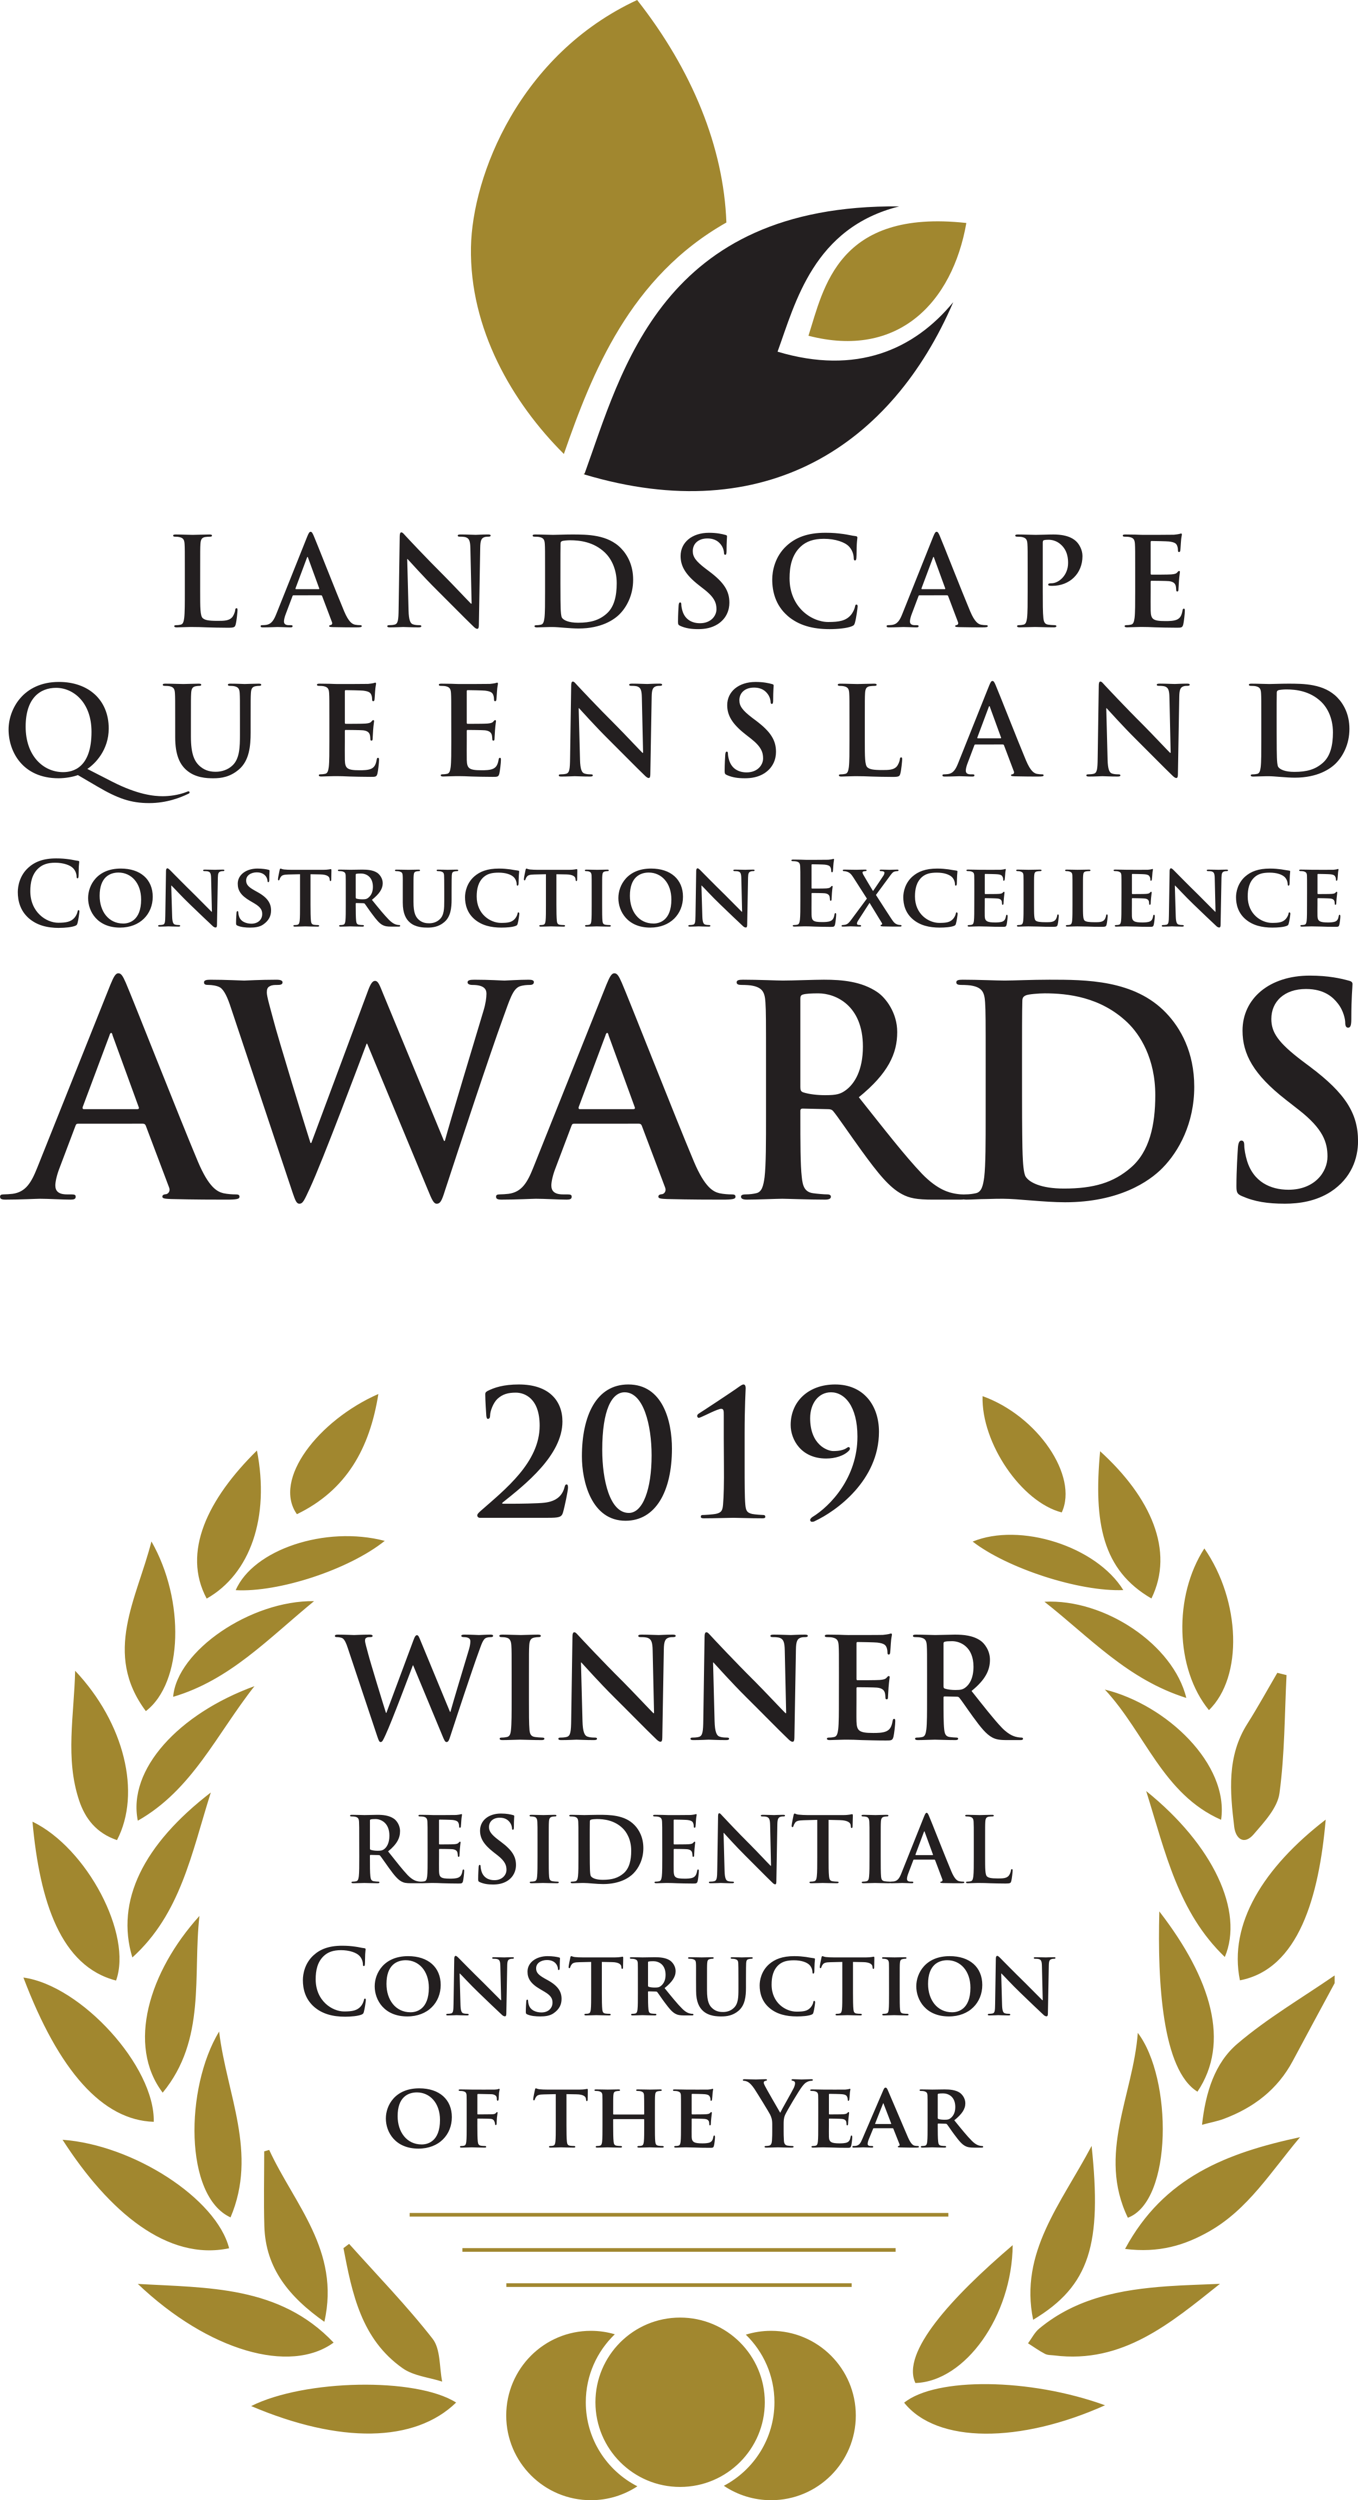
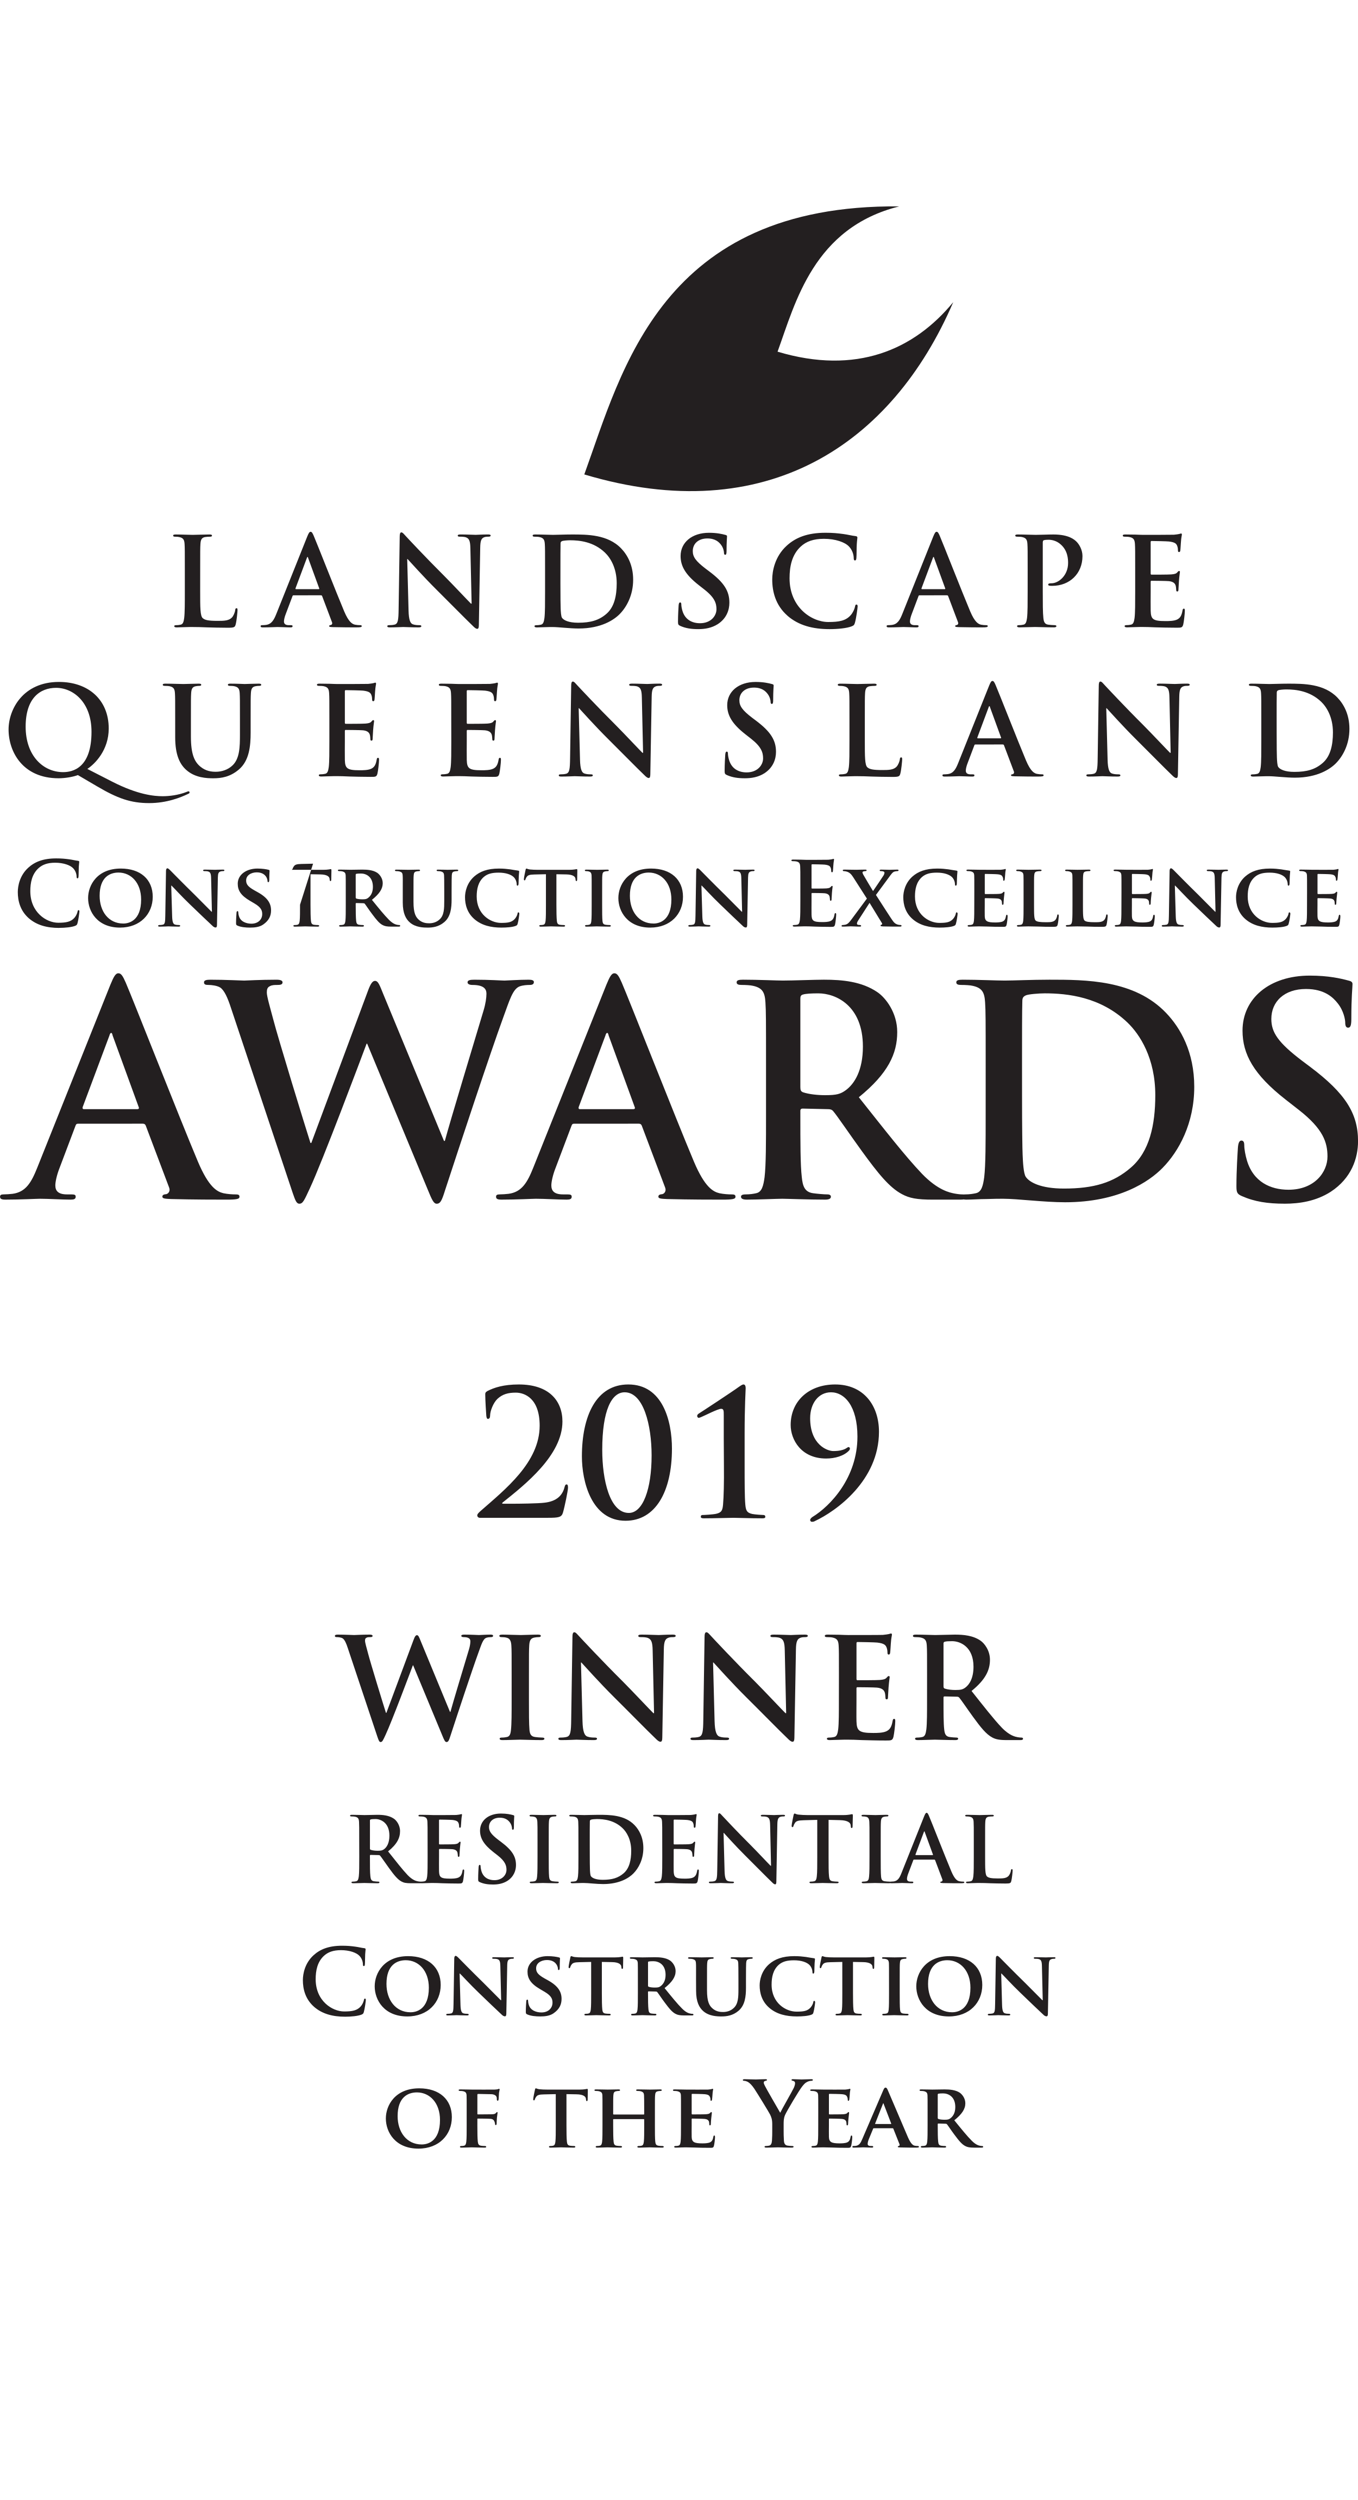
<svg xmlns="http://www.w3.org/2000/svg" clip-rule="evenodd" fill-rule="evenodd" stroke-linejoin="round" stroke-miterlimit="2" viewBox="0 0 1000 1841">
  <g fill-rule="nonzero">
-     <path d="m431.36 1768.83c0-19.66 8.22-37.42 21.38-50.06-5.59-1.65-11.49-2.54-17.61-2.54-34.44 0-62.36 27.92-62.36 62.36s27.92 62.36 62.36 62.36c12.64 0 24.39-3.77 34.22-10.23-22.52-11.5-37.99-34.92-37.99-61.89zm136.48-52.6c-6.49 0-12.75.99-18.63 2.83 12.98 12.63 21.07 30.27 21.07 49.76 0 26.68-15.13 49.88-37.25 61.52 9.94 6.7 21.92 10.61 34.81 10.61 34.44 0 62.36-27.92 62.36-62.36s-27.92-62.36-62.36-62.36zm-4.66 52.59c0 34.44-27.92 62.36-62.36 62.37-34.44 0-62.36-27.92-62.36-62.36s27.92-62.36 62.36-62.36 62.36 27.91 62.36 62.35zm250.54 2.23c-31.27 14.04-62.21 21.12-88.35 20.91-26.14-.2-47.49-7.7-59.58-22.81 23.42-18.83 92.44-18.22 147.93 1.9zm-477.84-2.01c-15.23 14.83-36.67 22.41-62.44 22.82-25.78.41-55.89-6.36-88.47-20.22 39.09-19.65 121.32-21.37 150.91-2.6zm409.84-115.89c-.22 26.07-8.95 51.16-22.22 69.87-13.27 18.72-31.07 31.06-49.41 31.64-10.65-22.38 26.49-62.96 71.63-101.51zm-488.65-.95c20.68 23.12 42.39 45.44 61.45 69.82 6.01 7.69 4.93 20.91 7.09 31.6-9.76-3.13-21.01-4.15-29.03-9.78-30.52-21.42-37.29-55.05-43.67-88.48 1.39-1.05 2.77-2.1 4.16-3.16zm-155.59 29.49c25.7 1.49 51.76 1.77 76.4 6.94s47.83 15.22 67.78 36.27c-32.02 23.33-92.11 6.27-144.17-43.21zm796.87-.06c-36.44 29.06-71.66 58.97-121.88 52.73-2.35-.3-4.98-.13-6.96-1.16-4.34-2.26-8.35-5.16-12.5-7.79 2.72-3.65 4.85-8 8.25-10.83 27.27-22.63 60.17-28.71 94.16-31.15 12.96-.92 25.95-1.21 38.93-1.8zm-700.11-98.61c18.27 39.76 52.52 74.17 40.61 126.57-25.75-18.24-43.27-39.15-44.19-70.31-.54-18.38-.1-36.78-.1-55.18 1.23-.36 2.45-.72 3.68-1.08zm605.6-2.96c3.79 36.12 3.5 61.86-2.97 81.7-6.48 19.84-19.14 33.79-40.09 46.34-10.25-49.82 20.7-85.6 43.06-128.04zm-176.71 103.86h-254.25v-2.69h254.25zm32.37-25.9h-318.99v-2.68h318.99zm-490.79-2.58c-22.66 4.77-44.76-1.9-65.47-16.41-20.72-14.51-40.05-36.86-57.18-63.48 52.04 3.74 113.37 43.24 122.65 79.89zm659.76.49c28.51-53.03 75.13-70.73 128.87-82.3-21.77 25.91-38.37 53.1-66.73 69.28-18.12 10.34-37.05 16.16-62.14 13.02zm2.05-22.96c-11.3-23.51-10.33-46.01-6.1-68.4s11.71-44.66 13.43-67.73c25.5 33.42 25.79 123.74-7.33 136.13zm-660.75-.25c-17.08-7.81-25.48-31.63-26.47-58.69-.98-27.07 5.46-57.39 18.05-78.18 5.52 46.17 28.57 89.41 8.41 136.87zm528.58-.6h-396.68v-2.68h396.68zm284.43-171.85c-10.26 19.04-20.6 38.05-30.76 57.15-11.27 21.19-29.01 34.62-51.08 42.83-4.32 1.61-8.93 2.44-15.8 4.26 2.66-24.11 9.46-45.49 25.97-59.59 22.11-18.88 47.62-33.77 71.67-50.36zm-869.57 102.06c-18.78-.57-36.25-9.87-52.28-27.65-16.03-17.79-30.63-44.06-43.69-78.58 42.45 5.81 96.97 65.5 95.97 106.23zm33.66-151.59c-2.49 21.99-1.21 44.75-3.34 66.9-2.12 22.16-7.65 43.69-23.73 63.23-26.49-34.94-10.15-89.02 27.07-130.13zm706.83-3.34c19.27 24.96 32.35 49.13 37.58 71.57s2.62 43.14-9.5 61.18c-25.89-16.02-29.49-80.26-28.08-132.75zm-829.79-66.07c20.08 9.68 38.52 30.48 50.41 53.08s17.24 47.01 11.15 63.91c-40.65-10.45-56.19-57.8-61.56-116.99zm889.14 116.83c-4.25-20.8.09-41.56 11.22-61.54 11.13-19.97 29.04-39.16 51.95-56.81-4.95 56.82-19.92 110.08-63.17 118.35zm-757.82-138.3c-7.12 22.5-12.68 44.84-20.9 65.56-8.22 20.73-19.1 39.84-36.87 55.91-12.57-41.66 8.16-83.27 57.77-121.47zm688.8-1.07c24.65 19.83 42.69 41.95 52.78 63.33s12.25 42 5.12 58.85c-34.32-32.98-43.67-76.61-57.9-122.18zm-757.87 36.13c-15.21-5.18-23.44-15.81-27.92-29.28-10.3-30.97-3.69-62.3-2.9-95.42 36.26 38.4 48.84 90.11 30.82 124.7zm861.22-121.51c-1.46 29-1.31 58.22-5.19 86.9-1.46 10.84-11.21 21.27-19 30.32-6.97 8.11-13.26 3.49-14.34-5.52-3.13-25.97-5.46-51.96 9.64-75.81 7.77-12.27 14.76-25.03 22.1-37.57 2.26.56 4.53 1.12 6.78 1.68zm-845.89 107.21c-3.82-18.86 3.68-38.53 19.13-56.04 15.44-17.51 38.83-32.85 66.77-43.03-28.13 35.78-45.84 76.36-85.9 99.07zm712.11-96.57c22.81 5.65 45.7 19.42 62.14 36.88s26.43 38.61 23.45 59.02c-42.99-18.91-55.81-63.86-85.59-95.9zm-706.2 15.89c-15.92-21.32-17.57-42.02-13.9-62.65 3.67-20.64 12.67-41.22 18.02-62.3 24.79 43.4 23.23 103.97-4.12 124.95zm782.84-.74c-12.44-15.18-18.98-36.16-19.56-57.73s4.8-43.74 16.18-61.33c26.69 38.52 28.64 94.51 3.38 119.06zm-16.67-8.97c-21.68-6.84-39.38-17.93-55.87-30.62s-31.77-26.99-48.6-40.22c44.12-2.33 94.94 31.5 104.47 70.84zm-642.29-71.28c-17.07 14-32.6 28.53-49.07 41.11-16.47 12.57-33.89 23.19-54.7 29.35 2.75-33.83 57.1-71.08 103.77-70.46zm-42.07-110.9c4.79 24.6 3.56 47.32-2.88 66.16s-18.08 33.8-34.13 42.87c-18.34-34.19.78-73.37 37-109.03zm620.89.52c18.66 16.97 32.4 35.3 39.33 53.78s7.05 37.1-1.54 54.64c-36.08-20.87-42.65-55.64-37.79-108.42zm-526.78 66c-13.18 10.58-32.74 20.1-52.94 26.76-20.2 6.65-41.05 10.43-56.8 9.54 12.84-29.75 65.84-47.74 109.74-36.3zm543.85 36.24c-16.2.65-37.56-3.35-58.04-9.97-20.49-6.63-40.12-15.88-52.88-25.74 34.77-14.29 90.99 3.37 110.92 35.71zm-548.54-144.4c-3.19 20.1-9.08 37.82-18.73 52.72s-23.05 26.99-41.26 35.81c-18.08-25.44 15.78-69.06 59.99-88.53zm444.91 1.6c20.26 7.24 37.94 21.95 49.01 38.2s15.51 34.04 9.3 47.43c-29.66-7.58-59.33-51.15-58.31-85.63zm-714.75-416.49h982.39m-456.28-447.68c-2.01-55.48-25.21-112.32-65.71-163.84-86.53 40.14-121.42 129.16-122.38 182.05-1.1 60.15 30.48 114.47 68.42 152.23 20.71-59.6 48.56-130.28 119.68-170.44zm-105.18 185.15c.13.07.19.21.3.28 1.24-.82 2.02-1.79 3.24-2.61zm165.61-101.77c11.21-34.94 21.4-93.47 116.27-83.03-10.25 58.53-50.23 100.19-116.27 83.03z" fill="#a1872f" />
-     <path d="m57.35 570.71c-3.62 1.36-9.41 2.35-14.21 2.35-26.51 0-36.83-19.63-36.83-35.92 0-14.75 10.59-35.02 37.1-35.02 21.63 0 36.65 13.12 36.65 34.29 0 15.92-10.04 25.97-15.74 29.77l18.19 9.32c19.09 9.77 31.13 10.77 37.28 10.77 4.71 0 11.4-.72 17.64-3.17.54-.18 1-.45 1.36-.45.45 0 .81.36.81.82 0 .54-.45.82-1.08 1.09-5.43 2.62-15.66 6.78-28.68 6.78-13.67 0-23.35-3.53-38.28-12.3zm71.65-41.08c0-13.75 0-16.29-.18-19.18-.18-3.08-.91-4.52-3.89-5.16-.72-.18-2.26-.27-3.53-.27-1 0-1.54-.18-1.54-.81 0-.64.64-.82 1.99-.82 4.8 0 10.49.27 13.21.27 2.17 0 7.87-.27 11.13-.27 1.36 0 1.99.18 1.99.82 0 .63-.54.81-1.45.81-1 0-1.54.09-2.62.27-2.44.45-3.17 1.99-3.35 5.16-.18 2.9-.18 5.43-.18 19.18v12.67c0 13.12 2.62 18.64 7.06 22.26 4.08 3.35 8.24 3.71 11.31 3.71 3.98 0 8.87-1.27 12.49-4.89 4.98-4.98 5.25-13.12 5.25-22.44v-11.31c0-13.75 0-16.29-.18-19.18-.18-3.08-.91-4.52-3.9-5.16-.72-.18-2.26-.27-3.25-.27s-1.54-.18-1.54-.81c0-.64.63-.82 1.9-.82 4.62 0 10.32.27 10.41.27 1.08 0 6.79-.27 10.32-.27 1.27 0 1.9.18 1.9.82 0 .63-.54.81-1.63.81-.99 0-1.54.09-2.62.27-2.44.45-3.17 1.99-3.35 5.16-.18 2.9-.18 5.43-.18 19.18v9.68c0 10.05-1 20.72-8.6 27.24-6.42 5.52-12.94 6.52-18.82 6.52-4.79 0-13.48-.27-20.09-6.24-4.62-4.16-8.05-10.86-8.05-23.98zm406.32 41.08c-1.45-.64-1.72-1.09-1.72-3.08 0-4.98.36-10.4.45-11.85.09-1.36.36-2.35 1.09-2.35.82 0 .9.82.9 1.54 0 1.18.36 3.08.82 4.62 1.99 6.7 7.33 9.14 12.94 9.14 8.14 0 12.12-5.52 12.12-10.32 0-4.43-1.36-8.59-8.87-14.48l-4.16-3.26c-9.95-7.78-13.39-14.12-13.39-21.44 0-9.95 8.32-17.1 20.9-17.1 5.88 0 9.68.91 12.03 1.54.82.18 1.27.45 1.27 1.08 0 1.18-.36 3.8-.36 10.86 0 1.99-.27 2.71-1 2.71-.63 0-.9-.54-.9-1.63 0-.82-.45-3.62-2.35-5.97-1.36-1.72-3.98-4.43-9.86-4.43-6.7 0-10.77 3.89-10.77 9.32 0 4.16 2.08 7.33 9.59 13.03l2.53 1.9c10.95 8.23 14.84 14.48 14.84 23.07 0 5.25-1.99 11.49-8.51 15.74-4.53 2.9-9.59 3.71-14.39 3.71-5.25 0-9.32-.63-13.21-2.35zm280.29-11.22c.18 7.06 1.36 9.41 3.17 10.04 1.54.54 3.26.63 4.71.63 1 0 1.54.18 1.54.72 0 .73-.81.91-2.08.91-5.88 0-9.5-.27-11.22-.27-.82 0-5.07.27-9.77.27-1.18 0-1.99-.09-1.99-.91 0-.54.54-.72 1.44-.72 1.18 0 2.81-.09 4.08-.45 2.35-.72 2.71-3.35 2.81-11.22l.81-53.57c0-1.81.27-3.08 1.18-3.08 1 0 1.81 1.18 3.35 2.81 1.09 1.18 14.84 15.92 28.05 29.04 6.15 6.16 18.37 19.18 19.91 20.63h.45l-.9-40.63c-.09-5.52-.91-7.24-3.08-8.15-1.36-.54-3.53-.54-4.8-.54-1.09 0-1.45-.27-1.45-.81 0-.72 1-.82 2.35-.82 4.7 0 9.05.27 10.95.27 1 0 4.43-.27 8.87-.27 1.18 0 2.08.09 2.08.82 0 .54-.54.81-1.63.81-.9 0-1.63 0-2.71.27-2.53.73-3.26 2.63-3.35 7.69l-.99 57.09c0 1.99-.36 2.81-1.18 2.81-1 0-2.08-1-3.08-1.99-5.7-5.43-17.28-17.28-26.69-26.6-9.86-9.77-19.91-21.08-21.54-22.8h-.27zm-388.5 0c.18 7.06 1.36 9.41 3.17 10.04 1.54.54 3.26.63 4.71.63 1 0 1.54.18 1.54.72 0 .73-.82.91-2.08.91-5.88 0-9.5-.27-11.22-.27-.82 0-5.07.27-9.77.27-1.18 0-1.99-.09-1.99-.91 0-.54.54-.72 1.44-.72 1.18 0 2.81-.09 4.07-.45 2.35-.72 2.71-3.35 2.81-11.22l.82-53.57c0-1.81.27-3.08 1.18-3.08 1 0 1.81 1.18 3.35 2.81 1.08 1.18 14.84 15.92 28.05 29.04 6.15 6.16 18.37 19.18 19.9 20.63h.46l-.91-40.63c-.09-5.52-.91-7.24-3.08-8.15-1.36-.54-3.53-.54-4.79-.54-1.09 0-1.45-.27-1.45-.81 0-.72 1-.82 2.35-.82 4.7 0 9.05.27 10.95.27 1 0 4.43-.27 8.87-.27 1.18 0 2.08.09 2.08.82 0 .54-.54.81-1.63.81-.91 0-1.63 0-2.71.27-2.53.73-3.26 2.63-3.35 7.69l-1 57.09c0 1.99-.36 2.81-1.18 2.81-1 0-2.08-1-3.08-1.99-5.7-5.43-17.28-17.28-26.69-26.6-9.86-9.77-19.91-21.08-21.54-22.8h-.27zm501.69-29.86c0-13.75 0-16.29-.18-19.18-.18-3.08-.91-4.52-3.89-5.16-.72-.18-2.26-.27-3.53-.27-1 0-1.54-.18-1.54-.81 0-.64.64-.82 1.99-.82 4.8 0 10.5.27 13.03.27 2.8 0 8.5-.27 13.93-.27 11.31 0 26.42 0 36.29 10.32 4.52 4.7 8.78 12.21 8.78 22.98 0 11.4-4.8 20.09-9.87 25.25-4.16 4.25-13.57 10.68-30.31 10.68-3.26 0-6.97-.27-10.41-.54s-6.6-.54-8.87-.54c-1 0-2.99 0-5.16.09-2.08 0-4.43.18-6.24.18-1.18 0-1.81-.27-1.81-.91 0-.45.36-.72 1.45-.72 1.36 0 2.44-.18 3.26-.36 1.81-.36 2.26-2.35 2.63-4.97.45-3.8.45-10.95.45-19.27zm-686.26 0c0-13.75 0-16.29-.18-19.18-.18-3.08-.9-4.52-3.89-5.16-.72-.18-2.27-.27-3.53-.27-1 0-1.54-.18-1.54-.81 0-.64.64-.82 1.99-.82 2.44 0 5.07.09 7.33.09 2.35.09 4.43.18 5.7.18 2.9 0 20.9 0 22.62-.09 1.72-.18 3.17-.36 3.89-.54.45-.09 1-.37 1.45-.37s.54.37.54.82c0 .63-.45 1.72-.72 5.88-.09.9-.27 4.88-.45 5.97-.09.45-.27.99-.91.99s-.82-.45-.82-1.27c0-.64-.09-2.17-.54-3.26-.63-1.63-1.54-2.71-6.06-3.26-1.54-.18-11.04-.36-12.85-.36-.45 0-.63.27-.63.91v22.89c0 .63.09.99.63.99 1.99 0 12.4 0 14.48-.18 2.17-.18 3.53-.45 4.34-1.36.63-.72 1-1.18 1.45-1.18.36 0 .64.18.64.73 0 .54-.36 1.99-.72 6.6-.09 1.81-.36 5.43-.36 6.06 0 .72 0 1.72-.82 1.72-.63 0-.82-.36-.82-.82-.09-.9-.09-2.08-.36-3.26-.45-1.81-1.72-3.17-5.07-3.53-1.72-.18-10.68-.27-12.85-.27-.45 0-.54.36-.54.9v7.15c0 3.08-.09 11.4 0 14.03.18 6.24 1.63 7.6 10.86 7.6 2.35 0 6.15 0 8.51-1.09 2.35-1.08 3.44-2.99 4.07-6.7.18-1 .36-1.36 1-1.36.72 0 .72.73.72 1.63 0 2.08-.72 8.23-1.18 10.04-.63 2.35-1.45 2.35-4.89 2.35-6.78 0-11.76-.18-15.65-.27-3.89-.18-6.7-.27-9.41-.27-1 0-2.99 0-5.16.09-2.08 0-4.43.18-6.24.18-1.18 0-1.81-.27-1.81-.91 0-.45.36-.72 1.44-.72 1.36 0 2.44-.18 3.26-.36 1.81-.36 2.26-2.35 2.63-4.97.45-3.8.45-10.95.45-19.27zm89.75 0c0-13.75 0-16.29-.18-19.18-.18-3.08-.91-4.52-3.89-5.16-.72-.18-2.26-.27-3.53-.27-1 0-1.54-.18-1.54-.81 0-.64.64-.82 1.99-.82 2.44 0 5.07.09 7.33.09 2.35.09 4.43.18 5.7.18 2.89 0 20.9 0 22.62-.09 1.72-.18 3.17-.36 3.89-.54.45-.09 1-.37 1.45-.37s.54.37.54.82c0 .63-.46 1.72-.72 5.88-.09.9-.27 4.88-.45 5.97-.09.45-.27.99-.91.99-.63 0-.81-.45-.81-1.27 0-.64-.09-2.17-.54-3.26-.63-1.63-1.54-2.71-6.06-3.26-1.54-.18-11.04-.36-12.85-.36-.45 0-.63.27-.63.91v22.89c0 .63.09.99.63.99 1.99 0 12.4 0 14.47-.18 2.17-.18 3.53-.45 4.35-1.36.63-.72.99-1.18 1.45-1.18.36 0 .64.18.64.73 0 .54-.36 1.99-.72 6.6-.09 1.81-.36 5.43-.36 6.06 0 .72 0 1.72-.81 1.72-.63 0-.82-.36-.82-.82-.09-.9-.09-2.08-.36-3.26-.45-1.81-1.72-3.17-5.07-3.53-1.72-.18-10.68-.27-12.85-.27-.45 0-.54.36-.54.9v7.15c0 3.08-.09 11.4 0 14.03.18 6.24 1.63 7.6 10.86 7.6 2.35 0 6.15 0 8.51-1.09 2.35-1.08 3.44-2.99 4.07-6.7.18-1 .36-1.36.99-1.36.73 0 .73.73.73 1.63 0 2.08-.73 8.23-1.18 10.04-.64 2.35-1.45 2.35-4.89 2.35-6.79 0-11.76-.18-15.65-.27-3.89-.18-6.7-.27-9.41-.27-1 0-2.99 0-5.16.09-2.08 0-4.44.18-6.24.18-1.18 0-1.81-.27-1.81-.91 0-.45.36-.72 1.45-.72 1.36 0 2.44-.18 3.26-.36 1.81-.36 2.26-2.35 2.63-4.97.45-3.8.45-10.95.45-19.27zm304.54 15.92c0 11.58 0 17.83 1.9 19.46 1.54 1.36 3.89 1.99 10.95 1.99 4.8 0 8.32-.09 10.59-2.54 1.09-1.17 2.17-3.71 2.35-5.43.09-.82.27-1.36.99-1.36.64 0 .73.45.73 1.54 0 1-.63 7.78-1.36 10.41-.54 1.99-.99 2.44-5.7 2.44-6.52 0-11.22-.18-15.29-.27-4.07-.18-7.33-.27-11.04-.27-.99 0-2.99 0-5.16.09-2.08 0-4.43.18-6.24.18-1.18 0-1.81-.27-1.81-.91 0-.45.36-.72 1.44-.72 1.36 0 2.44-.18 3.26-.36 1.81-.36 2.26-2.35 2.63-4.97.45-3.8.45-10.95.45-19.27v-15.92c0-13.75 0-16.29-.18-19.18-.18-3.08-.9-4.52-3.89-5.16-.72-.18-1.81-.27-2.99-.27-.99 0-1.54-.18-1.54-.81 0-.64.64-.82 1.99-.82 4.25 0 9.95.27 12.4.27 2.17 0 8.78-.27 12.31-.27 1.26 0 1.9.18 1.9.82 0 .63-.55.81-1.63.81-1 0-2.44.09-3.53.27-2.44.45-3.17 1.99-3.35 5.16-.18 2.9-.18 5.43-.18 19.18zm81.42 2.63c-.45 0-.63.18-.81.72l-4.89 12.94c-.9 2.26-1.36 4.43-1.36 5.52 0 1.63.81 2.81 3.62 2.81h1.36c1.09 0 1.36.18 1.36.72 0 .73-.54.91-1.54.91-2.89 0-6.79-.27-9.59-.27-1 0-5.97.27-10.68.27-1.18 0-1.72-.18-1.72-.91 0-.54.36-.72 1.09-.72.82 0 2.08-.09 2.81-.18 4.16-.54 5.88-3.62 7.69-8.14l22.71-56.83c1.08-2.63 1.63-3.62 2.53-3.62.82 0 1.36.81 2.26 2.89 2.18 4.98 16.65 41.9 22.44 55.65 3.44 8.15 6.06 9.41 7.97 9.86 1.36.27 2.71.36 3.8.36.72 0 1.18.09 1.18.72 0 .73-.82.91-4.17.91-3.26 0-9.86 0-17.1-.18-1.63-.09-2.72-.09-2.72-.73 0-.54.36-.72 1.27-.82.63-.18 1.27-.99.81-2.08l-7.24-19.18c-.18-.45-.45-.63-.9-.63zm-650.87-9.32c0-21.9-13.57-32.39-26.06-32.39-11.85 0-22.44 7.6-22.44 28.59 0 21.54 13.03 33.48 27.6 33.48 7.24 0 20.9-3.17 20.9-29.68zm872.72.72c0 9.59.09 16.56.18 18.28.09 2.26.27 5.88 1 6.88 1.18 1.72 4.7 3.62 11.85 3.62 9.23 0 15.38-1.81 20.81-6.52 5.79-4.98 7.6-13.21 7.6-22.53 0-11.49-4.8-18.91-8.69-22.62-8.32-7.96-18.64-9.05-25.7-9.05-1.81 0-5.16.27-5.88.63-.82.36-1.09.82-1.09 1.81-.09 3.08-.09 10.95-.09 18.1zm-203.39 4.07c.45 0 .54-.27.45-.54l-8.14-22.35c-.09-.36-.18-.81-.45-.81s-.46.45-.55.81l-8.32 22.26c-.09.36 0 .64.36.64zm-156.84-90.29c-8.87-7.78-11.22-17.92-11.22-26.69 0-6.15 1.9-16.83 10.59-24.79 6.52-5.97 15.11-9.59 28.59-9.59 5.61 0 8.96.36 13.12.91 3.44.45 6.33 1.26 9.05 1.54 1 .09 1.36.54 1.36 1.09 0 .72-.27 1.81-.45 4.98-.18 2.99-.09 7.97-.27 9.77-.09 1.36-.27 2.08-1.09 2.08-.72 0-.9-.72-.9-1.99-.09-2.8-1.27-5.97-3.53-8.32-2.99-3.17-10.04-5.61-18.37-5.61-7.87 0-13.03 1.99-17.01 5.61-6.61 6.06-8.33 14.66-8.33 23.44 0 21.54 16.38 32.21 28.5 32.21 8.06 0 12.94-.91 16.56-5.07 1.54-1.72 2.71-4.34 3.08-5.97.27-1.45.45-1.81 1.18-1.81.63 0 .81.64.81 1.36 0 1.08-1.08 8.96-1.99 12.04-.45 1.54-.82 1.99-2.35 2.62-3.62 1.45-10.5 2.08-16.29 2.08-12.39 0-22.8-2.71-31.04-9.86zm-78.89 7.51c-1.45-.64-1.72-1.09-1.72-3.08 0-4.98.36-10.41.45-11.85.09-1.36.36-2.35 1.09-2.35.82 0 .9.82.9 1.54 0 1.18.36 3.08.82 4.62 1.99 6.7 7.33 9.14 12.94 9.14 8.15 0 12.13-5.52 12.13-10.31 0-4.43-1.36-8.6-8.87-14.48l-4.16-3.26c-9.95-7.78-13.39-14.12-13.39-21.44 0-9.95 8.32-17.1 20.9-17.1 5.88 0 9.69.91 12.03 1.54.82.18 1.27.45 1.27 1.08 0 1.18-.36 3.8-.36 10.86 0 1.99-.27 2.72-1 2.72-.63 0-.9-.54-.9-1.63 0-.82-.45-3.62-2.35-5.97-1.36-1.72-3.98-4.43-9.86-4.43-6.7 0-10.76 3.89-10.76 9.32 0 4.16 2.08 7.33 9.59 13.03l2.53 1.9c10.95 8.23 14.84 14.47 14.84 23.07 0 5.25-1.99 11.49-8.51 15.74-4.52 2.9-9.59 3.71-14.39 3.71-5.25 0-9.32-.63-13.21-2.35zm-200.13-11.22c.18 7.06 1.36 9.41 3.17 10.04 1.54.54 3.26.63 4.7.63 1 0 1.54.18 1.54.73 0 .72-.82.9-2.08.9-5.88 0-9.5-.27-11.22-.27-.82 0-5.07.27-9.77.27-1.18 0-1.99-.09-1.99-.9 0-.54.54-.73 1.45-.73 1.18 0 2.81-.09 4.07-.45 2.35-.72 2.71-3.35 2.81-11.22l.81-53.57c0-1.81.28-3.08 1.18-3.08 1 0 1.81 1.18 3.35 2.81 1.08 1.18 14.84 15.92 28.05 29.05 6.15 6.15 18.37 19.18 19.91 20.63h.46l-.91-40.63c-.09-5.52-.91-7.24-3.08-8.14-1.36-.55-3.53-.55-4.79-.55-1.09 0-1.45-.27-1.45-.81 0-.72 1-.82 2.35-.82 4.7 0 9.05.27 10.95.27 1 0 4.43-.27 8.87-.27 1.18 0 2.08.09 2.08.82 0 .54-.54.81-1.63.81-.91 0-1.63 0-2.71.27-2.53.72-3.26 2.62-3.35 7.69l-1 57.09c0 1.99-.36 2.81-1.18 2.81-1 0-2.08-1-3.08-1.99-5.7-5.43-17.28-17.29-26.69-26.6-9.86-9.77-19.91-21.08-21.54-22.8h-.27zm100.52-29.86c0-13.75 0-16.29-.18-19.18-.18-3.08-.9-4.53-3.89-5.16-.72-.18-2.27-.27-3.53-.27-1 0-1.54-.18-1.54-.81 0-.64.64-.82 1.99-.82 4.79 0 10.49.27 13.03.27 2.8 0 8.51-.27 13.93-.27 11.31 0 26.42 0 36.28 10.32 4.52 4.71 8.78 12.22 8.78 22.98 0 11.4-4.79 20.09-9.86 25.25-4.16 4.25-13.57 10.68-30.31 10.68-3.26 0-6.97-.27-10.4-.54-3.44-.27-6.6-.54-8.87-.54-.99 0-2.99 0-5.16.09-2.08 0-4.43.18-6.24.18-1.18 0-1.81-.27-1.81-.9 0-.45.36-.73 1.44-.73 1.36 0 2.44-.18 3.26-.36 1.81-.36 2.26-2.35 2.63-4.97.45-3.8.45-10.95.45-19.27zm-253.97 15.93c0 11.58 0 17.82 1.9 19.45 1.54 1.36 3.89 1.99 10.95 1.99 4.8 0 8.32-.09 10.59-2.53 1.08-1.18 2.17-3.71 2.35-5.43.09-.82.27-1.36.99-1.36.64 0 .72.46.72 1.54 0 1-.63 7.78-1.36 10.4-.54 1.99-1 2.44-5.7 2.44-6.52 0-11.22-.18-15.29-.27-4.07-.18-7.33-.27-11.04-.27-.99 0-2.99 0-5.15.09-2.08 0-4.43.18-6.24.18-1.18 0-1.81-.27-1.81-.9 0-.45.36-.73 1.45-.73 1.36 0 2.44-.18 3.26-.36 1.81-.36 2.26-2.35 2.62-4.97.46-3.8.46-10.95.46-19.27v-15.93c0-13.75 0-16.29-.18-19.18-.18-3.08-.9-4.53-3.89-5.16-.72-.18-1.81-.27-2.99-.27-.99 0-1.54-.18-1.54-.81 0-.64.63-.82 1.99-.82 4.26 0 9.96.27 12.4.27 2.17 0 8.78-.27 12.31-.27 1.27 0 1.9.18 1.9.82 0 .63-.54.81-1.63.81-1 0-2.44.09-3.53.27-2.44.45-3.17 1.99-3.35 5.16-.18 2.89-.18 5.43-.18 19.18zm688.52-15.93c0-13.75 0-16.29-.18-19.18-.18-3.08-.9-4.53-3.89-5.16-.72-.18-2.27-.27-3.53-.27-1 0-1.54-.18-1.54-.81 0-.64.64-.82 1.99-.82 2.44 0 5.07.09 7.33.09 2.35.09 4.43.18 5.7.18 2.89 0 20.9 0 22.62-.09 1.72-.18 3.17-.36 3.89-.54.45-.09 1-.36 1.45-.36.46 0 .54.36.54.82 0 .63-.46 1.72-.72 5.88-.09.9-.27 4.89-.45 5.97-.09.45-.27.99-.91.99-.63 0-.81-.45-.81-1.26 0-.64-.09-2.17-.55-3.26-.63-1.63-1.54-2.71-6.06-3.26-1.54-.18-11.04-.37-12.85-.37-.45 0-.63.27-.63.91v22.89c0 .63.09.99.63.99 1.99 0 12.39 0 14.48-.18 2.17-.18 3.53-.45 4.35-1.36.63-.72 1-1.18 1.45-1.18.36 0 .64.18.64.72s-.36 1.99-.72 6.6c-.09 1.81-.36 5.43-.36 6.06 0 .72 0 1.72-.82 1.72-.63 0-.82-.36-.82-.82-.09-.9-.09-2.08-.36-3.26-.45-1.81-1.72-3.17-5.07-3.53-1.72-.18-10.68-.27-12.85-.27-.45 0-.54.36-.54.9v7.15c0 3.08-.09 11.4 0 14.03.18 6.24 1.63 7.6 10.86 7.6 2.35 0 6.15 0 8.5-1.09 2.35-1.08 3.44-2.99 4.08-6.7.18-.99.36-1.36.99-1.36.72 0 .72.72.72 1.63 0 2.08-.72 8.24-1.18 10.05-.63 2.35-1.45 2.35-4.89 2.35-6.78 0-11.76-.18-15.65-.27-3.89-.18-6.7-.27-9.41-.27-1 0-2.99 0-5.16.09-2.08 0-4.44.18-6.24.18-1.18 0-1.81-.27-1.81-.9 0-.45.36-.73 1.44-.73 1.36 0 2.45-.18 3.26-.36 1.81-.36 2.26-2.35 2.63-4.97.45-3.8.45-10.95.45-19.27zm-79.17 0c0-13.75 0-16.29-.18-19.18-.18-3.08-.91-4.53-3.89-5.16-.72-.18-2.26-.27-3.53-.27-.99 0-1.54-.18-1.54-.81 0-.64.64-.82 1.99-.82 4.8 0 10.5.27 13.03.27 3.71 0 8.96-.27 13.12-.27 11.31 0 15.38 3.8 16.83 5.16 1.99 1.9 4.53 5.97 4.53 10.76 0 12.85-9.41 21.9-22.26 21.9-.45 0-1.45 0-1.9-.09s-1.08-.18-1.08-.81c0-.72.63-1 2.53-1 5.07 0 12.12-5.7 12.12-14.93 0-2.99-.27-9.05-5.34-13.58-3.25-2.99-6.97-3.53-9.05-3.53-1.36 0-2.72.09-3.53.36-.45.18-.73.73-.73 1.72v36.2c0 8.32 0 15.47.45 19.36.27 2.53.82 4.52 3.53 4.88 1.26.18 3.26.36 4.61.36.99 0 1.45.28 1.45.73 0 .63-.73.9-1.72.9-5.97 0-11.67-.27-14.03-.27-2.08 0-7.78.27-11.4.27-1.18 0-1.81-.27-1.81-.9 0-.45.36-.73 1.45-.73 1.36 0 2.44-.18 3.26-.36 1.81-.36 2.26-2.35 2.63-4.97.45-3.8.45-10.95.45-19.27zm-79.62 18.55c-.45 0-.63.18-.81.73l-4.89 12.94c-.9 2.26-1.36 4.43-1.36 5.52 0 1.63.81 2.8 3.62 2.8h1.36c1.09 0 1.36.18 1.36.73 0 .72-.54.9-1.54.9-2.89 0-6.79-.27-9.59-.27-.99 0-5.97.27-10.67.27-1.18 0-1.72-.18-1.72-.9 0-.54.36-.73 1.08-.73.82 0 2.08-.09 2.81-.18 4.16-.54 5.88-3.62 7.69-8.14l22.71-56.83c1.08-2.62 1.63-3.62 2.53-3.62.82 0 1.36.82 2.26 2.89 2.17 4.98 16.65 41.9 22.44 55.65 3.44 8.15 6.06 9.41 7.96 9.86 1.36.27 2.71.36 3.8.36.72 0 1.18.09 1.18.73 0 .72-.82.9-4.16.9-3.25 0-9.86 0-17.1-.18-1.63-.09-2.71-.09-2.71-.72 0-.54.36-.73 1.27-.82.63-.18 1.26-.99.81-2.08l-7.24-19.18c-.18-.45-.45-.64-.91-.64zm-460.97 0c-.45 0-.64.18-.82.73l-4.88 12.94c-.91 2.26-1.36 4.43-1.36 5.52 0 1.63.82 2.8 3.62 2.8h1.36c1.09 0 1.36.18 1.36.73 0 .72-.54.9-1.54.9-2.89 0-6.79-.27-9.59-.27-1 0-5.97.27-10.68.27-1.18 0-1.72-.18-1.72-.9 0-.54.36-.73 1.08-.73.82 0 2.08-.09 2.81-.18 4.16-.54 5.88-3.62 7.69-8.14l22.71-56.83c1.08-2.62 1.63-3.62 2.53-3.62.82 0 1.36.82 2.26 2.89 2.17 4.98 16.65 41.9 22.44 55.65 3.44 8.15 6.06 9.41 7.96 9.86 1.36.27 2.71.36 3.8.36.72 0 1.18.09 1.18.73 0 .72-.82.9-4.17.9-3.25 0-9.86 0-17.1-.18-1.63-.09-2.71-.09-2.71-.72 0-.54.36-.73 1.27-.82.64-.18 1.27-.99.82-2.08l-7.24-19.18c-.18-.45-.45-.64-.9-.64zm196.52-8.59c0 9.59.09 16.56.18 18.28.09 2.26.27 5.88 1 6.88 1.18 1.72 4.71 3.62 11.86 3.62 9.23 0 15.38-1.81 20.81-6.52 5.79-4.98 7.6-13.21 7.6-22.53 0-11.49-4.79-18.91-8.69-22.62-8.32-7.96-18.64-9.05-25.7-9.05-1.81 0-5.16.27-5.88.63-.81.36-1.08.82-1.08 1.81-.09 3.08-.09 10.95-.09 18.1zm282.92 4.07c.45 0 .54-.27.45-.54l-8.15-22.35c-.09-.36-.18-.82-.45-.82s-.45.45-.54.82l-8.33 22.26c-.09.36 0 .63.36.63zm-460.97 0c.45 0 .54-.27.45-.54l-8.15-22.35c-.09-.36-.18-.82-.45-.82s-.45.45-.54.82l-8.33 22.26c-.09.36 0 .63.36.63zm427.6-281.85c-175.22-1.64-204.18 120.77-231.97 197.37 134.14 40.18 226.71-22.29 271.69-126.87-28.9 35.19-71.48 53.81-129.37 36.48 13.19-36.35 26.59-91.28 89.65-106.99zm-557.01 675.43c1.07 0 1.71.43 2.14 1.5l17.14 45.42c1.07 2.57-.43 4.5-1.93 4.93-2.14.21-3 .64-3 1.93 0 1.5 2.57 1.5 6.43 1.71 17.14.43 32.78.43 40.49.43 7.93 0 9.86-.43 9.86-2.14 0-1.5-1.07-1.71-2.79-1.71-2.57 0-5.78-.21-9-.86-4.5-1.07-10.71-4.07-18.85-23.35-13.71-32.56-47.99-119.97-53.13-131.75-2.14-4.93-3.43-6.86-5.36-6.86-2.14 0-3.43 2.36-6 8.57l-53.77 134.53c-4.28 10.71-8.36 18-18.21 19.28-1.71.21-4.71.43-6.64.43-1.71 0-2.57.43-2.57 1.71 0 1.71 1.29 2.14 4.07 2.14 11.14 0 22.92-.64 25.28-.64 6.64 0 15.85.64 22.71.64 2.36 0 3.64-.43 3.64-2.14 0-1.29-.64-1.71-3.21-1.71h-3.21c-6.64 0-8.57-2.78-8.57-6.64 0-2.57 1.07-7.71 3.21-13.07l11.57-30.63c.43-1.29.86-1.71 1.93-1.71zm-43.49-10.71c-.86 0-1.07-.64-.86-1.5l19.71-52.7c.21-.86.64-1.93 1.29-1.93s.86 1.07 1.07 1.93l19.28 52.91c.21.64 0 1.29-1.07 1.29zm153.81 61.7c1.93 5.57 2.79 7.93 4.93 7.93 2.57 0 3.64-2.57 7.71-11.35 9.21-19.71 37.7-95.54 41.77-106.47h.43l44.56 107.33c3.21 7.93 4.5 10.5 6.64 10.5 2.79 0 3.86-2.57 6.21-10.07 10.5-32.13 32.99-100.26 42.85-127.25 4.5-12.21 6.86-20.78 12-22.71 2.36-.86 5.36-1.07 7.5-1.07 1.93 0 3-.64 3-2.14 0-1.29-1.5-1.71-3.86-1.71-7.07 0-16.28.64-17.78.64-1.93 0-10.93-.64-22.28-.64-3.21 0-4.93.43-4.93 1.93 0 1.29 1.5 1.93 3.64 1.93 8.36 0 10.28 3 10.28 6.43 0 3-.64 7.5-2.14 12.43-7.5 25.06-24.64 81.62-28.49 95.97h-.64l-44.56-107.75c-2.79-6.86-3.86-10.07-6.21-10.07-1.71 0-3.21 1.71-5.36 7.71l-41.56 111.61h-.64c-3.86-12-23.78-76.91-27.42-91.05-2.57-9.64-4.71-16.92-4.71-19.71 0-2.36.43-3.86 2.36-4.71 1.5-.86 3.64-.86 5.36-.86 2.14 0 3.86-.21 3.86-1.93 0-1.29-1.5-1.93-4.5-1.93-12.43 0-21.85.64-23.78.64s-13.71-.64-24.85-.64c-3 0-4.71.43-4.71 1.93 0 1.71 1.29 1.93 3.43 1.93 1.93 0 6.21.43 8.57 1.93 3 2.14 5.36 7.28 7.93 15.21zm254.93-50.99c1.07 0 1.71.43 2.14 1.5l17.14 45.42c1.07 2.57-.43 4.5-1.93 4.93-2.14.21-3 .64-3 1.93 0 1.5 2.57 1.5 6.43 1.71 17.14.43 32.78.43 40.49.43 7.93 0 9.86-.43 9.86-2.14 0-1.5-1.07-1.71-2.79-1.71-2.57 0-5.78-.21-9-.86-4.5-1.07-10.71-4.07-18.85-23.35-13.71-32.56-47.99-119.97-53.13-131.75-2.14-4.93-3.43-6.86-5.36-6.86-2.14 0-3.43 2.36-6 8.57l-53.77 134.53c-4.29 10.71-8.36 18-18.21 19.28-1.71.21-4.71.43-6.64.43-1.71 0-2.57.43-2.57 1.71 0 1.71 1.29 2.14 4.07 2.14 11.14 0 22.92-.64 25.28-.64 6.64 0 15.85.64 22.71.64 2.36 0 3.64-.43 3.64-2.14 0-1.29-.64-1.71-3.21-1.71h-3.21c-6.64 0-8.57-2.78-8.57-6.64 0-2.57 1.07-7.71 3.21-13.07l11.57-30.63c.43-1.29.86-1.71 1.93-1.71zm-43.49-10.71c-.86 0-1.07-.64-.86-1.5l19.71-52.7c.21-.86.64-1.93 1.29-1.93s.86 1.07 1.07 1.93l19.28 52.91c.21.64 0 1.29-1.07 1.29zm137.1 4.5c0 19.71 0 36.63-1.07 45.63-.86 6.21-1.93 10.93-6.21 11.78-1.93.43-4.5.86-7.71.86-2.57 0-3.43.64-3.43 1.71 0 1.5 1.5 2.14 4.28 2.14 8.57 0 22.07-.64 26.14-.64 3.21 0 19.07.64 31.49.64 2.79 0 4.28-.64 4.28-2.14 0-1.07-.86-1.71-2.57-1.71-2.57 0-7.28-.43-10.5-.86-6.43-.86-7.71-5.57-8.35-11.78-1.07-9-1.07-25.92-1.07-45.84v-3c0-1.29.64-1.71 1.71-1.71l18.64.43c1.5 0 2.79.21 3.86 1.5 2.79 3.21 12.64 17.78 21.21 29.56 12 16.5 20.14 26.56 29.35 31.49 5.57 3 10.93 4.07 22.92 4.07h20.35c2.57 0 4.07-.43 4.07-2.14 0-1.07-.86-1.71-2.57-1.71s-3.64-.21-6-.64c-3.21-.64-12-2.14-23.99-14.57-12.64-13.28-27.42-32.35-46.49-56.34 21.64-17.57 28.28-32.13 28.28-47.99 0-14.35-8.57-25.28-14.57-29.35-11.57-7.93-25.92-9.21-39.42-9.21-6.64 0-22.92.64-30.21.64-4.5 0-18-.64-29.35-.64-3.21 0-4.71.43-4.71 1.93s1.29 1.93 3.64 1.93c3 0 6.64.21 8.36.64 7.07 1.5 8.78 4.93 9.21 12.21.43 6.86.43 12.85.43 45.42zm25.28-85.9c0-1.71.43-2.57 1.93-3 2.14-.64 6-.86 11.35-.86 12.64 0 32.78 8.78 32.78 39.2 0 17.57-6.21 27.42-12.64 32.13-3.86 2.79-6.64 3.64-15.21 3.64-5.36 0-11.78-.64-16.28-2.14-1.5-.64-1.93-1.5-1.93-3.86zm136.46 85.9c0 19.71 0 36.63-1.07 45.63-.86 6.21-1.93 10.93-6.21 11.78-1.93.43-4.5.86-7.71.86-2.57 0-3.43.64-3.43 1.71 0 1.5 1.5 2.14 4.28 2.14 4.29 0 9.86-.43 14.78-.43 5.14-.21 9.85-.21 12.21-.21 5.36 0 12.85.64 20.99 1.29 8.14.64 16.92 1.29 24.64 1.29 39.63 0 61.91-15.21 71.77-25.28 12-12.21 23.35-32.78 23.35-59.77 0-25.49-10.07-43.27-20.78-54.41-23.35-24.42-59.13-24.42-85.9-24.42-12.85 0-26.35.64-32.99.64-6 0-19.5-.64-30.85-.64-3.21 0-4.71.43-4.71 1.93s1.29 1.93 3.64 1.93c3 0 6.64.21 8.36.64 7.07 1.5 8.78 4.93 9.21 12.21.43 6.86.43 12.85.43 45.42zm26.78-41.13c0-16.92 0-35.56.22-42.85 0-2.36.64-3.43 2.57-4.29 1.71-.86 9.64-1.5 13.93-1.5 16.71 0 41.13 2.57 60.84 21.42 9.21 8.78 20.57 26.35 20.57 53.56 0 22.07-4.29 41.56-18 53.34-12.85 11.14-27.42 15.42-49.27 15.42-16.92 0-25.28-4.5-28.06-8.57-1.71-2.36-2.14-10.93-2.36-16.28-.21-4.07-.43-20.57-.43-43.27zm193.23 106.26c11.35 0 23.35-1.93 34.06-8.78 15.42-10.07 20.14-24.85 20.14-37.28 0-20.35-9.22-35.13-35.14-54.63l-6-4.5c-17.78-13.5-22.71-20.99-22.71-30.85 0-12.85 9.64-22.07 25.49-22.07 13.92 0 20.14 6.43 23.35 10.5 4.5 5.57 5.57 12.21 5.57 14.14 0 2.57.64 3.86 2.14 3.86 1.71 0 2.36-1.71 2.36-6.43 0-16.71.86-22.92.86-25.71 0-1.5-1.07-2.14-3-2.57-5.57-1.5-14.57-3.64-28.49-3.64-29.78 0-49.49 16.92-49.49 40.49 0 17.35 8.14 32.35 31.71 50.77l9.86 7.71c17.78 13.92 20.99 23.78 20.99 34.28 0 11.35-9.43 24.42-28.71 24.42-13.28 0-25.92-5.78-30.63-21.64-1.07-3.64-1.93-8.14-1.93-10.93 0-1.71-.21-3.64-2.14-3.64-1.71 0-2.36 2.36-2.57 5.57-.21 3.43-1.07 16.28-1.07 28.06 0 4.71.64 5.78 4.07 7.28 9.21 4.07 18.85 5.57 31.28 5.57zm-902.23-203.11c4.18 0 9.14-.46 11.75-1.5 1.11-.46 1.37-.78 1.7-1.89.65-2.22 1.44-7.9 1.44-8.68 0-.52-.13-.98-.59-.98-.52 0-.65.26-.85 1.31-.26 1.18-1.11 3.07-2.22 4.31-2.61 3-6.14 3.66-11.95 3.66-8.75 0-20.56-7.7-20.56-23.24 0-6.33 1.24-12.53 6.01-16.91 2.87-2.61 6.59-4.05 12.27-4.05 6.01 0 11.1 1.76 13.25 4.05 1.63 1.7 2.48 3.98 2.55 6.01 0 .91.13 1.44.65 1.44.59 0 .72-.52.78-1.5.13-1.31.07-4.9.2-7.05.13-2.29.33-3.07.33-3.59 0-.39-.26-.72-.98-.78-1.96-.2-4.05-.78-6.53-1.11-3-.39-5.42-.65-9.47-.65-9.73 0-15.93 2.61-20.63 6.92-6.27 5.75-7.64 13.45-7.64 17.89 0 6.33 1.7 13.64 8.1 19.26 5.94 5.16 13.45 7.12 22.39 7.12zm44.78-.2c14.82 0 24.09-9.99 24.09-22.72s-9.01-20.76-23.5-20.76c-17.43 0-24.09 12.27-24.09 21.74 0 9.86 6.79 21.74 23.5 21.74zm2.35-3c-10.84 0-17.36-9.01-17.36-20.43 0-13.71 7.51-17.1 13.9-17.1 9.27 0 16.65 7.57 16.65 19.85 0 15.8-9.14 17.69-13.19 17.69zm35.36-27.94h.2c1.11.98 7.18 7.7 13.45 13.71 6.01 5.81 13.19 12.66 16.78 15.99.59.59 1.37 1.18 2.35 1.18.46 0 .91-.52.91-1.76l.65-34.99c.07-3.13.52-4.11 2.09-4.57.72-.2 1.18-.2 1.76-.2.65 0 .98-.26.98-.59 0-.46-.52-.52-1.31-.52-2.81 0-4.96.13-5.61.13-1.24 0-4.31-.13-7.31-.13-.85 0-1.44.07-1.44.52 0 .33.2.59.91.59.78 0 2.15 0 3 .33 1.37.52 1.89 1.5 1.96 4.9l.59 24.68h-.26c-.85-.78-8.49-8.62-12.4-12.47-8.36-8.16-16.97-16.97-17.69-17.69-.98-.98-1.76-1.83-2.48-1.83-.59 0-.98.78-.98 1.89l-.52 32.9c-.07 4.83-.26 6.33-1.76 6.72-.78.2-1.83.26-2.61.26-.52 0-.91.26-.91.59 0 .52.52.59 1.31.59 2.94 0 5.68-.2 6.2-.2 1.05 0 3.72.2 7.44.2.78 0 1.31-.13 1.31-.59 0-.33-.33-.59-.98-.59-.91 0-2.02-.07-3-.39-1.11-.39-1.83-1.7-1.96-6.01zm58.16 30.94c3.07 0 6.86-.33 9.6-2.29 4.18-2.94 5.75-6.27 5.75-10.38 0-5.03-2.35-9.27-9.92-13.45l-2.35-1.31c-5.16-2.87-6.07-4.83-6.07-7.31 0-3.79 3.72-5.94 7.83-5.94 3.72 0 5.55 1.57 6.4 2.61 1.24 1.44 1.5 3.13 1.5 3.66 0 .65.2.98.59.98.46 0 .72-.59.72-1.76 0-4.37.2-5.94.2-6.66 0-.39-.26-.59-.78-.72-1.5-.39-4.44-.91-8.16-.91-7.96 0-14.49 4.37-14.49 11.16 0 4.9 2.22 8.62 9.01 12.6l3.33 1.96c5.09 3 5.68 5.42 5.68 7.83 0 3.92-3 7.05-7.96 7.05-3.59 0-7.9-1.37-9.14-5.48-.33-.98-.52-2.15-.52-2.87 0-.39-.07-.91-.59-.91-.46 0-.72.59-.72 1.44-.07.91-.33 4.37-.33 7.38 0 1.24.2 1.5 1.11 1.89 2.48 1.11 6.01 1.44 9.33 1.44zm36.69-16.84c0 5.09 0 9.47-.26 11.82-.2 1.63-.52 2.68-1.7 2.94-.46.13-1.18.2-2.02.2-.72 0-.91.33-.91.59 0 .39.39.59 1.11.59 2.28 0 6.2-.2 7.51-.2 1.63 0 5.48.2 9.27.2.65 0 1.11-.2 1.11-.59 0-.26-.26-.59-.91-.59-.85 0-2.15-.07-2.94-.2-1.7-.26-2.02-1.31-2.22-2.87-.26-2.42-.33-6.79-.33-11.88v-22.46l7.25.13c5.16.07 6.66 1.76 6.79 3.2l.07.59c.07.85.2 1.11.65 1.11.33 0 .46-.33.52-.91 0-1.44.13-5.55.13-6.72 0-.85-.07-1.18-.46-1.18-.2 0-.65.13-1.57.26-.85.13-2.09.26-3.92.26h-23.3c-1.89 0-4.05-.07-5.75-.26-1.44-.2-2.02-.65-2.48-.65-.33 0-.52.33-.65 1.04-.13.46-1.24 5.81-1.24 6.72 0 .59.13.91.52.91s.52-.26.65-.72c.13-.39.39-1.11.98-1.89.85-1.24 2.22-1.63 5.55-1.7l8.55-.2zm33.68 0c0 5.09 0 9.47-.26 11.82-.2 1.63-.52 2.68-1.7 2.94-.52.13-1.18.2-2.02.2-.72 0-.91.33-.91.59 0 .39.39.59 1.11.59 2.29 0 5.94-.2 7.05-.2.85 0 5.61.2 8.94.2.72 0 1.18-.2 1.18-.59 0-.26-.26-.59-.72-.59-.72 0-1.96-.07-2.81-.2-1.76-.26-2.02-1.31-2.22-2.94-.26-2.35-.33-6.66-.33-11.82v-.78c0-.33.2-.46.46-.46l5.16.13c.39 0 .72.07 1.05.39.72.85 3.13 4.57 5.42 7.57 3.2 4.31 5.35 6.92 7.83 8.16 1.5.78 3.07 1.11 6.27 1.11h5.48c.72 0 1.11-.13 1.11-.59 0-.26-.26-.59-.72-.59s-.78 0-1.37-.13c-.91-.2-2.94-.46-6.14-3.66-3.46-3.46-7.51-8.49-12.6-14.75 5.61-4.5 7.96-8.16 7.96-12.27 0-3.72-2.42-6.53-4.05-7.64-3.07-2.02-7.25-2.35-10.9-2.35-1.76 0-6.98.13-8.94.13-1.18 0-4.83-.13-7.83-.13-.85 0-1.31.13-1.31.52s.39.59.98.59c.85 0 1.83.07 2.28.2 1.83.52 2.35 1.11 2.48 3 .07 1.76.07 3.33.07 11.75zm7.31-22c0-.46.13-.65.52-.78.59-.13 1.96-.2 3.4-.2 3.39 0 8.75 2.02 8.75 9.86 0 4.57-1.96 6.99-3.72 8.23-.98.72-1.76.91-4.05.91-1.44 0-3.13-.13-4.37-.52-.39-.2-.52-.39-.52-.98zm34.66 20.37c0 8.03 2.29 12.14 5.22 14.69 4.18 3.66 10.12 3.79 13.12 3.79 3.72 0 8.1-.59 12.14-3.98 4.83-3.98 5.48-10.51 5.48-16.71v-5.94c0-8.42.07-9.99.13-11.75.13-1.96.52-2.74 2.09-3 .72-.13 1.04-.2 1.7-.2s.98-.2.98-.59-.39-.52-1.18-.52c-2.22 0-6.07.13-6.72.13-.07 0-3.92-.13-6.85-.13-.78 0-1.18.13-1.18.52s.33.59.98.59 1.63.07 2.09.2c1.83.52 2.29 1.11 2.42 3 .07 1.76.13 3.33.13 11.75v6.99c0 5.68-.13 10.51-3.33 13.51-2.29 2.22-5.22 2.94-7.7 2.94-1.96 0-4.7-.2-7.25-2.22-2.81-2.22-4.37-5.35-4.37-13.45v-7.77c0-8.42 0-9.99.13-11.75.13-1.96.59-2.74 2.09-3 .72-.13 1.05-.2 1.7-.2.59 0 .91-.2.91-.59s-.39-.52-1.24-.52c-2.09 0-5.94.13-7.38.13-1.7 0-5.55-.13-8.62-.13-.85 0-1.24.13-1.24.52s.33.59.98.59c.78 0 1.76.07 2.22.2 1.83.52 2.35 1.04 2.48 3 .13 1.76.07 3.33.07 11.75zm72.72 18.47c3.72 0 8.1-.33 10.38-1.24.98-.39 1.24-.65 1.5-1.63.59-1.89 1.24-6.72 1.24-7.38 0-.46-.26-.98-.65-.98-.46 0-.59.26-.72 1.11-.2 1.04-.98 2.61-1.96 3.72-2.29 2.55-5.09 2.94-10.18 2.94-7.7 0-17.89-6.27-17.89-19.45 0-5.42 1.05-10.77 5.29-14.43 2.61-2.22 5.81-3.13 10.84-3.13 5.29 0 9.14 1.37 11.1 3.26 1.44 1.44 2.15 3.4 2.22 5.16 0 .72.13 1.18.59 1.18.52 0 .72-.59.78-1.37.07-1.11.07-4.18.2-6.01.13-1.96.26-2.61.26-3.07 0-.33-.2-.59-.85-.65-1.7-.2-3.59-.59-5.74-.91-2.61-.33-4.77-.59-8.36-.59-8.55 0-14.04 2.22-18.21 5.88-5.48 4.9-6.72 11.42-6.72 15.21 0 5.35 1.5 11.62 7.18 16.38 5.22 4.37 11.88 6.01 19.71 6.01zm32.71-16.84c0 5.09 0 9.47-.26 11.82-.2 1.63-.52 2.68-1.7 2.94-.46.13-1.18.2-2.02.2-.72 0-.91.33-.91.59 0 .39.39.59 1.11.59 2.28 0 6.2-.2 7.51-.2 1.63 0 5.48.2 9.27.2.65 0 1.11-.2 1.11-.59 0-.26-.26-.59-.91-.59-.85 0-2.15-.07-2.94-.2-1.7-.26-2.02-1.31-2.22-2.87-.26-2.42-.33-6.79-.33-11.88v-22.46l7.25.13c5.16.07 6.66 1.76 6.79 3.2l.07.59c.07.85.2 1.11.65 1.11.33 0 .46-.33.52-.91 0-1.44.13-5.55.13-6.72 0-.85-.07-1.18-.46-1.18-.2 0-.65.13-1.57.26-.85.13-2.09.26-3.92.26h-23.3c-1.89 0-4.05-.07-5.75-.26-1.44-.2-2.02-.65-2.48-.65-.33 0-.52.33-.65 1.04-.13.46-1.24 5.81-1.24 6.72 0 .59.13.91.52.91s.52-.26.65-.72c.13-.39.39-1.11.98-1.89.85-1.24 2.22-1.63 5.55-1.7l8.55-.2zm33.68 0c0 5.35 0 9.79-.26 12.08-.2 1.63-.52 2.42-1.7 2.68-.52.13-1.18.2-2.02.2-.72 0-.91.33-.91.59 0 .39.39.59 1.11.59 2.29 0 6.2-.2 7.51-.2 1.57 0 5.48.2 9.27.2.65 0 1.11-.2 1.11-.59 0-.26-.26-.59-.91-.59-.85 0-2.15-.07-2.94-.2-1.7-.26-2.09-1.11-2.29-2.61-.26-2.35-.26-6.79-.26-12.14v-9.79c0-8.42 0-9.99.13-11.75.13-1.96.59-2.74 2.15-3 .65-.13 1.11-.2 1.7-.2s.91-.13.91-.65c0-.33-.46-.46-1.18-.46-2.22 0-5.94.13-7.38.13-1.63 0-5.55-.13-7.7-.13-.91 0-1.37.13-1.37.46 0 .52.33.65.91.65.72 0 1.44.07 2.09.26 1.24.39 1.83 1.04 1.96 2.94.07 1.76.07 3.33.07 11.75zm43.15 16.84c14.82 0 24.09-9.99 24.09-22.72s-9.01-20.76-23.5-20.76c-17.43 0-24.09 12.27-24.09 21.74 0 9.86 6.79 21.74 23.5 21.74zm2.35-3c-10.84 0-17.36-9.01-17.36-20.43 0-13.71 7.51-17.1 13.9-17.1 9.27 0 16.65 7.57 16.65 19.85 0 15.8-9.14 17.69-13.19 17.69zm35.32-27.94h.2c1.11.98 7.18 7.7 13.45 13.71 6.01 5.81 13.19 12.66 16.78 15.99.59.59 1.37 1.18 2.35 1.18.46 0 .91-.52.91-1.76l.65-34.99c.07-3.13.52-4.11 2.09-4.57.72-.2 1.18-.2 1.76-.2.65 0 .98-.26.98-.59 0-.46-.52-.52-1.31-.52-2.81 0-4.96.13-5.61.13-1.24 0-4.31-.13-7.31-.13-.85 0-1.44.07-1.44.52 0 .33.2.59.91.59.78 0 2.15 0 3 .33 1.37.52 1.89 1.5 1.96 4.9l.59 24.68h-.26c-.85-.78-8.49-8.62-12.4-12.47-8.36-8.16-16.97-16.97-17.69-17.69-.98-.98-1.76-1.83-2.48-1.83-.59 0-.98.78-.98 1.89l-.52 32.9c-.07 4.83-.26 6.33-1.76 6.72-.78.2-1.83.26-2.61.26-.52 0-.91.26-.91.59 0 .52.52.59 1.31.59 2.94 0 5.68-.2 6.2-.2 1.04 0 3.72.2 7.44.2.78 0 1.31-.13 1.31-.59 0-.33-.33-.59-.98-.59-.91 0-2.02-.07-3-.39-1.11-.39-1.83-1.7-1.96-6.01zm72.85 11.29c0 6.01 0 11.16-.33 13.9-.26 1.89-.59 3.33-1.89 3.59-.59.13-1.37.26-2.35.26-.78 0-1.04.2-1.04.52 0 .46.46.65 1.31.65 1.31 0 3-.13 4.5-.13 1.57-.07 3-.07 3.72-.07 1.96 0 3.98.07 6.79.2 2.81.07 6.4.2 11.29.2 2.48 0 3.07 0 3.53-1.7.33-1.31.85-5.74.85-7.25 0-.65 0-1.18-.52-1.18-.46 0-.59.26-.72.98-.46 2.68-1.24 4.05-2.94 4.83s-4.44.78-6.14.78c-6.66 0-7.7-.98-7.83-5.48-.07-1.89 0-7.9 0-10.12v-5.16c0-.39.07-.65.39-.65 1.57 0 8.03.07 9.27.2 2.42.26 3.33 1.24 3.66 2.55.2.85.2 1.7.26 2.35 0 .33.13.59.59.59.59 0 .59-.72.59-1.24 0-.46.2-3.07.26-4.37.26-3.33.52-4.37.52-4.77 0-.39-.2-.52-.46-.52-.33 0-.59.33-1.05.85-.59.65-1.57.85-3.13.98-1.5.13-9.01.13-10.44.13-.39 0-.46-.26-.46-.72v-16.52c0-.46.13-.65.46-.65 1.31 0 8.16.13 9.27.26 3.26.39 3.92 1.18 4.37 2.35.33.78.39 1.89.39 2.35 0 .59.13.91.59.91s.59-.39.65-.72c.13-.78.26-3.66.33-4.31.2-3 .52-3.79.52-4.24 0-.33-.07-.59-.39-.59-.33 0-.72.2-1.05.26-.52.13-1.57.26-2.81.39-1.24.07-14.23.07-16.32.07-.91 0-2.42-.07-4.11-.13-1.63 0-3.53-.07-5.29-.07-.98 0-1.44.13-1.44.59s.39.59 1.11.59c.91 0 2.02.07 2.55.2 2.15.46 2.68 1.5 2.81 3.72.13 2.09.13 3.92.13 13.84zm65.21-17.36c1.76-2.42 2.81-3.92 4.11-4.24.78-.2 1.5-.33 2.09-.33s.91-.26.91-.59c0-.39-.39-.52-1.05-.52-2.15 0-4.5.13-5.61.13s-3.79-.13-6.01-.13c-.85 0-1.24.13-1.24.52s.39.59.72.59c.46 0 1.24 0 1.83.2.59.13.98.52.98.91 0 .46-.2 1.24-.65 2.02-.98 1.57-6.07 9.07-7.77 11.55-2.29-3.79-4.64-7.64-7.18-12.08-.33-.59-.59-1.31-.59-1.63s.26-.65.78-.78c.46-.13 1.04-.2 1.37-.2.52 0 .91-.2.91-.59s-.39-.52-1.18-.52c-2.15 0-5.68.13-6.46.13-2.74 0-7.38-.13-8.75-.13-.72 0-1.18.13-1.18.46 0 .39.26.65.59.65.59 0 1.5.13 2.42.39 2.02.65 3.2 1.83 4.63 4.05l10.12 15.8-11.23 15.14c-1.96 2.68-2.87 3.59-4.57 4.05-.85.2-1.7.26-2.09.26-.46 0-.78.33-.78.65 0 .33.26.52.85.52h.98c.91 0 3.72-.2 4.83-.2 1.44 0 5.22.2 5.55.2h1.04c.78 0 1.18-.13 1.18-.52 0-.33-.39-.65-.72-.65-.46 0-.91-.07-1.24-.07-.52 0-1.04-.33-1.11-.85-.07-.59.26-1.44.85-2.35l8.42-13.06c2.61 4.24 5.74 9.47 9.07 14.88.46.72.07 1.11-.2 1.18-.52.13-.78.39-.78.72 0 .39.52.52 2.02.59 4.7.13 9.27.13 10.64.13h1.7c.65 0 1.11-.2 1.11-.59 0-.33-.33-.59-.72-.59-.52 0-1.44-.07-2.22-.33-1.24-.39-2.15-.98-3.13-2.22-1.44-1.76-10.97-16.84-12.79-19.58zm37.47 37.01c3.72 0 8.09-.33 10.38-1.24.98-.39 1.24-.65 1.5-1.63.59-1.89 1.24-6.72 1.24-7.38 0-.46-.26-.98-.65-.98-.46 0-.59.26-.72 1.11-.2 1.04-.98 2.61-1.96 3.72-2.29 2.55-5.09 2.94-10.18 2.94-7.7 0-17.89-6.27-17.89-19.45 0-5.42 1.04-10.77 5.29-14.43 2.61-2.22 5.81-3.13 10.84-3.13 5.29 0 9.14 1.37 11.1 3.26 1.44 1.44 2.15 3.4 2.22 5.16 0 .72.13 1.18.59 1.18.52 0 .72-.59.78-1.37.07-1.11.07-4.18.2-6.01.13-1.96.26-2.61.26-3.07 0-.33-.2-.59-.85-.65-1.7-.2-3.59-.59-5.75-.91-2.61-.33-4.76-.59-8.36-.59-8.55 0-14.03 2.22-18.21 5.88-5.48 4.9-6.72 11.42-6.72 15.21 0 5.35 1.5 11.62 7.18 16.38 5.22 4.37 11.88 6.01 19.71 6.01zm25.39-16.84c0 5.09 0 9.47-.26 11.82-.2 1.63-.52 2.68-1.7 2.94-.52.13-1.18.2-2.02.2-.72 0-.91.33-.91.59 0 .39.39.59 1.11.59 1.18 0 2.61-.07 3.98-.13 1.37 0 2.61-.07 3.26-.07 1.7 0 3.85.07 6.66.13 2.81.13 6.27.2 10.58.2 2.15 0 2.68 0 3.07-1.44.33-1.11.78-4.9.78-6.14 0-.59-.07-1.31-.52-1.31-.39 0-.52.26-.65.85-.39 2.29-1.05 3.46-2.48 4.11-1.5.65-3.92.72-5.42.72-5.88 0-7.64-.85-7.77-4.64-.07-1.63 0-6.33 0-8.23v-4.44c0-.33.07-.59.33-.59 1.44 0 7.96.13 9.01.26 2.15.2 2.87 1.04 3.2 2.15.13.72.13 1.44.2 2.02 0 .26.13.46.52.46.52 0 .59-.78.59-1.24 0-.39.13-2.61.26-3.72.33-2.81.46-3.72.46-4.05s-.2-.59-.46-.59-.46.33-.91.72c-.52.59-1.37.72-2.74.85-1.31.13-8.75.13-10.05.13-.33 0-.39-.26-.39-.59v-13.71c0-.33.13-.52.39-.52 1.18 0 8.03.13 9.01.26 2.87.26 3.33 1.04 3.79 2.02.33.65.39 1.63.39 2.02 0 .46.07.72.46.72.46 0 .59-.65.65-.91.13-.65.26-3.07.33-3.66.13-2.55.46-3.2.46-3.59 0-.26-.07-.52-.39-.52-.26 0-.59.2-.91.26-.46.07-1.37.26-2.42.33-1.11.07-13.84 0-15.67 0-1.63 0-5.29-.13-8.29-.13-.85 0-1.31.13-1.31.52s.39.59.98.59c.85 0 1.83.07 2.28.2 1.83.52 2.35 1.11 2.48 3 .07 1.76.07 3.33.07 11.75zm44-9.79c0-8.42 0-9.99.13-11.75.13-1.96.59-2.74 2.15-3 .65-.13 1.57-.2 2.22-.2.72 0 1.05-.2 1.05-.59s-.39-.52-1.24-.52c-2.22 0-6.92.13-8.29.13-1.57 0-5.22-.13-7.9-.13-.85 0-1.24.13-1.24.52s.33.59.98.59c.72 0 1.44.07 1.89.2 1.83.52 2.35 1.11 2.48 3 .07 1.76.07 3.33.07 11.75v9.79c0 5.09 0 9.47-.26 11.82-.2 1.63-.52 2.68-1.7 2.94-.52.13-1.18.2-2.02.2-.72 0-.91.33-.91.59 0 .39.39.59 1.11.59 1.18 0 2.61-.07 3.98-.13 1.37 0 2.61-.07 3.26-.07 2.35 0 4.76.07 7.64.13 2.87.13 6.2.2 10.31.2 3 0 3.26-.26 3.66-1.5.46-1.63.85-5.74.85-6.4s-.13-1.24-.52-1.24c-.46 0-.59.33-.65.85-.13 1.05-.72 2.61-1.44 3.33-1.44 1.5-3.66 1.57-6.72 1.57-4.44 0-6.66-.33-7.64-1.18-1.24-1.05-1.24-4.57-1.24-11.69zm36.03 0c0-8.42 0-9.99.13-11.75.13-1.96.59-2.74 2.15-3 .65-.13 1.57-.2 2.22-.2.72 0 1.04-.2 1.04-.59s-.39-.52-1.24-.52c-2.22 0-6.92.13-8.29.13-1.57 0-5.22-.13-7.9-.13-.85 0-1.24.13-1.24.52s.33.59.98.59c.72 0 1.44.07 1.89.2 1.83.52 2.35 1.11 2.48 3 .07 1.76.07 3.33.07 11.75v9.79c0 5.09 0 9.47-.26 11.82-.2 1.63-.52 2.68-1.7 2.94-.52.13-1.18.2-2.02.2-.72 0-.91.33-.91.59 0 .39.39.59 1.11.59 1.18 0 2.61-.07 3.98-.13 1.37 0 2.61-.07 3.26-.07 2.35 0 4.76.07 7.64.13 2.87.13 6.2.2 10.31.2 3 0 3.26-.26 3.66-1.5.46-1.63.85-5.74.85-6.4s-.13-1.24-.52-1.24c-.46 0-.59.33-.65.85-.13 1.05-.72 2.61-1.44 3.33-1.44 1.5-3.66 1.57-6.72 1.57-4.44 0-6.66-.33-7.64-1.18-1.24-1.05-1.24-4.57-1.24-11.69zm28.33 9.79c0 5.09 0 9.47-.26 11.82-.2 1.63-.52 2.68-1.7 2.94-.52.13-1.18.2-2.02.2-.72 0-.91.33-.91.59 0 .39.39.59 1.11.59 1.18 0 2.61-.07 3.98-.13 1.37 0 2.61-.07 3.26-.07 1.7 0 3.85.07 6.66.13 2.81.13 6.27.2 10.58.2 2.15 0 2.68 0 3.07-1.44.33-1.11.78-4.9.78-6.14 0-.59-.07-1.31-.52-1.31-.39 0-.52.26-.65.85-.39 2.29-1.04 3.46-2.48 4.11-1.5.65-3.92.72-5.42.72-5.88 0-7.64-.85-7.77-4.64-.07-1.63 0-6.33 0-8.23v-4.44c0-.33.07-.59.33-.59 1.44 0 7.96.13 9.01.26 2.15.2 2.87 1.04 3.2 2.15.13.72.13 1.44.2 2.02 0 .26.13.46.52.46.52 0 .59-.78.59-1.24 0-.39.13-2.61.26-3.72.33-2.81.46-3.72.46-4.05s-.2-.59-.46-.59-.46.33-.91.72c-.52.59-1.37.72-2.74.85-1.31.13-8.75.13-10.05.13-.33 0-.39-.26-.39-.59v-13.71c0-.33.13-.52.39-.52 1.18 0 8.03.13 9.01.26 2.87.26 3.33 1.04 3.79 2.02.33.65.39 1.63.39 2.02 0 .46.07.72.46.72.46 0 .59-.65.65-.91.13-.65.26-3.07.33-3.66.13-2.55.46-3.2.46-3.59 0-.26-.07-.52-.39-.52-.26 0-.59.2-.91.26-.46.07-1.37.26-2.42.33-1.11.07-13.84 0-15.67 0-1.63 0-5.29-.13-8.29-.13-.85 0-1.31.13-1.31.52s.39.59.98.59c.85 0 1.83.07 2.29.2 1.83.52 2.35 1.11 2.48 3 .07 1.76.07 3.33.07 11.75zm39.33-14.1h.2c1.11.98 7.18 7.7 13.45 13.71 6.01 5.81 13.19 12.66 16.78 15.99.59.59 1.37 1.18 2.35 1.18.46 0 .91-.52.91-1.76l.65-34.99c.07-3.13.52-4.11 2.09-4.57.72-.2 1.18-.2 1.76-.2.65 0 .98-.26.98-.59 0-.46-.52-.52-1.31-.52-2.81 0-4.96.13-5.61.13-1.24 0-4.31-.13-7.31-.13-.85 0-1.44.07-1.44.52 0 .33.2.59.91.59.78 0 2.15 0 3 .33 1.37.52 1.89 1.5 1.96 4.9l.59 24.68h-.26c-.85-.78-8.49-8.62-12.4-12.47-8.36-8.16-16.97-16.97-17.69-17.69-.98-.98-1.76-1.83-2.48-1.83-.59 0-.98.78-.98 1.89l-.52 32.9c-.07 4.83-.26 6.33-1.76 6.72-.78.2-1.83.26-2.61.26-.52 0-.91.26-.91.59 0 .52.52.59 1.31.59 2.94 0 5.68-.2 6.2-.2 1.05 0 3.72.2 7.44.2.78 0 1.31-.13 1.31-.59 0-.33-.33-.59-.98-.59-.91 0-2.02-.07-3-.39-1.11-.39-1.83-1.7-1.96-6.01zm71.94 30.94c3.72 0 8.1-.33 10.38-1.24.98-.39 1.24-.65 1.5-1.63.59-1.89 1.24-6.72 1.24-7.38 0-.46-.26-.98-.65-.98-.46 0-.59.26-.72 1.11-.2 1.04-.98 2.61-1.96 3.72-2.29 2.55-5.09 2.94-10.18 2.94-7.7 0-17.89-6.27-17.89-19.45 0-5.42 1.05-10.77 5.29-14.43 2.61-2.22 5.81-3.13 10.84-3.13 5.29 0 9.14 1.37 11.1 3.26 1.44 1.44 2.15 3.4 2.22 5.16 0 .72.13 1.18.59 1.18.52 0 .72-.59.78-1.37.07-1.11.07-4.18.2-6.01.13-1.96.26-2.61.26-3.07 0-.33-.2-.59-.85-.65-1.7-.2-3.59-.59-5.75-.91-2.61-.33-4.76-.59-8.36-.59-8.55 0-14.04 2.22-18.21 5.88-5.48 4.9-6.72 11.42-6.72 15.21 0 5.35 1.5 11.62 7.18 16.38 5.22 4.37 11.88 6.01 19.71 6.01zm25.39-16.84c0 5.09 0 9.47-.26 11.82-.2 1.63-.52 2.68-1.7 2.94-.52.13-1.18.2-2.02.2-.72 0-.91.33-.91.59 0 .39.39.59 1.11.59 1.18 0 2.61-.07 3.98-.13 1.37 0 2.61-.07 3.26-.07 1.7 0 3.85.07 6.66.13 2.81.13 6.27.2 10.58.2 2.15 0 2.68 0 3.07-1.44.33-1.11.78-4.9.78-6.14 0-.59-.07-1.31-.52-1.31-.39 0-.52.26-.65.85-.39 2.29-1.05 3.46-2.48 4.11-1.5.65-3.92.72-5.42.72-5.88 0-7.64-.85-7.77-4.64-.07-1.63 0-6.33 0-8.23v-4.44c0-.33.07-.59.33-.59 1.44 0 7.96.13 9.01.26 2.15.2 2.87 1.04 3.2 2.15.13.72.13 1.44.2 2.02 0 .26.13.46.52.46.52 0 .59-.78.59-1.24 0-.39.13-2.61.26-3.72.33-2.81.46-3.72.46-4.05s-.2-.59-.46-.59-.46.33-.91.72c-.52.59-1.37.72-2.74.85-1.31.13-8.75.13-10.05.13-.33 0-.39-.26-.39-.59v-13.71c0-.33.13-.52.39-.52 1.18 0 8.03.13 9.01.26 2.87.26 3.33 1.04 3.79 2.02.33.65.39 1.63.39 2.02 0 .46.07.72.46.72.46 0 .59-.65.65-.91.13-.65.26-3.07.33-3.66.13-2.55.46-3.2.46-3.59 0-.26-.07-.52-.39-.52-.26 0-.59.2-.91.26-.46.07-1.37.26-2.42.33-1.11.07-13.84 0-15.67 0-1.63 0-5.29-.13-8.29-.13-.85 0-1.31.13-1.31.52s.39.59.98.59c.85 0 1.83.07 2.28.2 1.83.52 2.35 1.11 2.48 3 .07 1.76.07 3.33.07 11.75zm-559.04 451.42c8.06 0 10.11-.38 11.14-3.84 1.28-4.35 3.71-16.26 3.71-18.3 0-1.28-.13-2.44-1.02-2.44-.77 0-1.15.52-1.54 2.05-1.54 6.02-5.76 10.37-14.59 11.39-4.74.64-19.84.77-22.02.77h-8.7c-.64 0-.9-.38-.26-.89 16.51-13.19 44.03-34.82 44.03-59.65 0-14.98-9.6-27.27-32.13-27.27-11.26 0-18.18 2.31-23.17 4.87-1.41.89-1.54 1.41-1.54 2.56 0 3.71.64 14.33.77 15.49.13 1.53.51 2.43 1.15 2.43 1.28 0 1.66-1.15 1.66-2.43 0-3.33 2.3-9.35 5.38-12.29 3.84-3.59 8.06-4.61 13.57-4.61 6.4 0 17.54 4.1 17.54 24.32 0 27.01-25.47 46.98-43.39 62.72-1.28 1.15-2.56 2.3-2.56 3.33 0 1.02.9 1.79 1.79 1.79zm91.39-50.94c0-20.36-6.78-47.24-32.13-47.24-23.68 0-34.18 23.17-34.18 53 0 18.17 6.91 47.36 32.13 47.36 22.02 0 34.18-21.38 34.18-53.12zm-14.98 4.99c0 24.83-6.4 42.37-16.77 42.37-14.08 0-19.58-24.32-19.58-46.47 0-29.18 6.91-42.37 16.51-42.37 13.95 0 19.84 24.32 19.84 46.47zm53.25 7.42c.13 12.29-.13 23.17-.64 28.8-.38 4.1-1.02 5.89-5.12 6.79-2.3.51-8.83.89-10.24.89-.51 0-1.02.39-1.02 1.28 0 .9.77 1.15 2.18 1.15 8.19 0 18.94-.38 21.89-.38 3.46 0 11.65.38 21.38.38 1.41 0 2.05-.25 2.05-1.15 0-.89-.64-1.28-1.15-1.28-1.02 0-6.53-.38-8.45-.77-4.1-.89-4.74-2.81-5.12-6.91-.51-5.63-.51-16.51-.51-28.8v-23.68c0-19.58.77-32.25.77-33.28 0-1.28-.38-2.69-1.54-2.69-1.02 0-2.18.9-3.33 1.67-4.48 3.33-29.06 19.45-29.57 19.71-.64.38-1.28 1.02-1.28 1.79s.64 1.41 1.02 1.41c.51 0 1.15-.26 1.79-.51 2.82-1.15 12.42-6.15 14.85-6.15 1.92 0 1.92 1.54 1.92 4.61v16.77zm81.92-59.65c-19.71 0-32.77 12.55-32.77 29.83 0 10.75 7.68 24.7 26.11 24.7 6.53 0 13.18-1.92 16.9-5.89.26-.25.64-1.02.64-1.4 0-.64-.51-1.16-1.02-1.16s-1.15.64-2.56 1.41c-1.66.77-4.22 1.54-8.7 1.54-4.35 0-17.02-4.61-17.02-24.19 0-10.88 6.14-19.08 15.36-19.08 9.86 0 19.46 9.99 19.46 32.64 0 30.21-19.97 51.2-33.28 59.27-.64.51-1.54 1.28-1.54 2.17 0 .64.64 1.28 1.15 1.28 1.02 0 1.66-.12 2.3-.51 15.87-7.42 47.23-29.95 47.23-65.79 0-19.46-11.39-34.82-32.26-34.82zm-337.06 259.49c.92 2.67 1.34 3.8 2.36 3.8 1.23 0 1.75-1.24 3.7-5.45 4.42-9.45 18.08-45.81 20.03-51.05h.21l21.37 51.46c1.54 3.8 2.16 5.04 3.19 5.04 1.34 0 1.85-1.24 2.98-4.83 5.03-15.41 15.82-48.07 20.54-61.02 2.16-5.85 3.29-9.96 5.75-10.89 1.13-.41 2.57-.51 3.6-.51.93 0 1.44-.31 1.44-1.03 0-.61-.72-.82-1.85-.82-3.39 0-7.81.31-8.53.31-.93 0-5.24-.31-10.68-.31-1.54 0-2.36.21-2.36.93 0 .61.72.92 1.75.92 4.01 0 4.93 1.44 4.93 3.08 0 1.44-.31 3.6-1.03 5.96-3.6 12.02-11.81 39.14-13.66 46.02h-.31l-21.37-51.67c-1.34-3.29-1.85-4.83-2.98-4.83-.82 0-1.54.82-2.57 3.7l-19.93 53.52h-.31c-1.85-5.76-11.4-36.88-13.15-43.66-1.23-4.62-2.26-8.11-2.26-9.45 0-1.13.21-1.85 1.13-2.26.72-.41 1.75-.41 2.57-.41 1.03 0 1.85-.1 1.85-.92 0-.62-.72-.93-2.16-.93-5.96 0-10.48.31-11.4.31s-6.57-.31-11.92-.31c-1.44 0-2.26.21-2.26.93 0 .82.62.92 1.64.92.92 0 2.98.21 4.11.93 1.44 1.02 2.57 3.49 3.8 7.29zm98.82-27.43c0 9.96 0 18.08-.51 22.39-.31 2.98-.93 4.73-2.98 5.14-.93.2-2.16.41-3.7.41-1.23 0-1.64.31-1.64.82 0 .72.72 1.03 2.06 1.03 4.11 0 10.58-.31 12.94-.31 2.77 0 9.24.31 16.02.31 1.13 0 1.95-.31 1.95-1.03 0-.51-.51-.82-1.64-.82-1.54 0-3.8-.21-5.24-.41-3.08-.41-3.8-2.26-4.11-5.04-.41-4.41-.41-12.53-.41-22.49v-18.08c0-15.61 0-18.49.21-21.78.21-3.59 1.03-5.34 3.8-5.85 1.23-.21 2.05-.31 3.08-.31s1.64-.2 1.64-1.03c0-.61-.82-.82-2.16-.82-3.9 0-9.96.31-12.53.31-2.98 0-9.45-.31-13.35-.31-1.64 0-2.47.21-2.47.82 0 .83.62 1.03 1.64 1.03 1.23 0 2.57.1 3.7.41 2.26.52 3.29 2.26 3.49 5.75.21 3.29.21 6.17.21 21.78zm51.05-27.33h.31c1.85 1.96 13.25 14.8 24.45 25.89 10.68 10.58 23.83 24.04 30.3 30.2 1.13 1.13 2.36 2.26 3.49 2.26.93 0 1.34-.92 1.34-3.18l1.13-64.82c.1-5.75.93-7.91 3.8-8.73 1.23-.31 2.06-.31 3.08-.31 1.23 0 1.85-.31 1.85-.92 0-.83-1.03-.93-2.36-.93-5.03 0-8.94.31-10.07.31-2.16 0-7.09-.31-12.43-.31-1.54 0-2.67.1-2.67.93 0 .61.41.92 1.64.92 1.44 0 3.9 0 5.44.62 2.47 1.02 3.39 2.98 3.49 9.24l1.03 46.12h-.51c-1.75-1.64-15.61-16.43-22.6-23.42-15-14.89-30.61-31.63-31.84-32.97-1.75-1.85-2.67-3.18-3.8-3.18-1.03 0-1.34 1.43-1.34 3.49l-.92 60.81c-.1 8.94-.51 11.91-3.18 12.74-1.44.41-3.29.51-4.62.51-1.03 0-1.64.21-1.64.82 0 .92.92 1.03 2.26 1.03 5.34 0 10.17-.31 11.09-.31 1.95 0 6.06.31 12.74.31 1.44 0 2.36-.21 2.36-1.03 0-.61-.62-.82-1.75-.82-1.64 0-3.6-.1-5.34-.72-2.05-.72-3.39-3.39-3.6-11.4zm97.28 0h.31c1.85 1.96 13.25 14.8 24.45 25.89 10.68 10.58 23.83 24.04 30.3 30.2 1.13 1.13 2.36 2.26 3.49 2.26.92 0 1.34-.92 1.34-3.18l1.13-64.82c.1-5.75.93-7.91 3.8-8.73 1.23-.31 2.05-.31 3.08-.31 1.23 0 1.85-.31 1.85-.92 0-.83-1.03-.93-2.36-.93-5.03 0-8.94.31-10.07.31-2.16 0-7.09-.31-12.43-.31-1.54 0-2.67.1-2.67.93 0 .61.41.92 1.64.92 1.44 0 3.9 0 5.44.62 2.47 1.02 3.39 2.98 3.49 9.24l1.03 46.12h-.51c-1.75-1.64-15.61-16.43-22.6-23.42-15-14.89-30.61-31.63-31.84-32.97-1.75-1.85-2.67-3.18-3.8-3.18-1.03 0-1.34 1.43-1.34 3.49l-.92 60.81c-.1 8.94-.51 11.91-3.19 12.74-1.44.41-3.29.51-4.62.51-1.03 0-1.64.21-1.64.82 0 .92.93 1.03 2.26 1.03 5.34 0 10.17-.31 11.09-.31 1.95 0 6.06.31 12.74.31 1.44 0 2.36-.21 2.36-1.03 0-.61-.62-.82-1.75-.82-1.64 0-3.6-.1-5.34-.72-2.05-.72-3.39-3.39-3.6-11.4zm92.65 27.33c0 9.45 0 17.56-.51 21.88-.41 2.98-.92 5.24-2.98 5.65-.92.2-2.16.41-3.7.41-1.23 0-1.64.31-1.64.82 0 .72.72 1.03 2.05 1.03 2.06 0 4.72-.21 7.09-.21 2.47-.1 4.72-.1 5.86-.1 3.08 0 6.27.1 10.68.31 4.42.1 10.07.31 17.77.31 3.9 0 4.83 0 5.55-2.67.51-2.06 1.34-9.04 1.34-11.41 0-1.02 0-1.85-.82-1.85-.72 0-.92.42-1.13 1.54-.72 4.22-1.95 6.37-4.62 7.61-2.67 1.23-6.99 1.23-9.66 1.23-10.48 0-12.12-1.54-12.33-8.63-.1-2.98 0-12.43 0-15.92v-8.12c0-.61.1-1.02.62-1.02 2.47 0 12.64.1 14.59.31 3.8.41 5.24 1.95 5.75 4 .31 1.34.31 2.67.41 3.7 0 .51.21.92.92.92.93 0 .93-1.13.93-1.95 0-.72.31-4.83.41-6.88.41-5.24.82-6.88.82-7.5 0-.61-.31-.82-.72-.82-.51 0-.92.51-1.64 1.33-.93 1.03-2.47 1.34-4.93 1.55-2.36.2-14.18.2-16.43.2-.62 0-.72-.41-.72-1.13v-25.99c0-.72.21-1.02.72-1.02 2.05 0 12.84.2 14.59.41 5.14.61 6.16 1.85 6.88 3.69.51 1.24.62 2.98.62 3.7 0 .93.21 1.44.92 1.44s.93-.62 1.03-1.13c.21-1.23.41-5.75.51-6.78.31-4.72.82-5.96.82-6.68 0-.51-.1-.92-.62-.92-.51 0-1.13.31-1.64.41-.82.21-2.47.41-4.42.62-1.95.1-22.39.1-25.68.1-1.44 0-3.8-.1-6.47-.21-2.57 0-5.55-.1-8.32-.1-1.54 0-2.26.21-2.26.93s.62.92 1.75.92c1.44 0 3.19.1 4.01.31 3.39.72 4.21 2.36 4.42 5.85.21 3.29.21 6.17.21 21.78zm64.92 0c0 9.45 0 17.56-.51 21.88-.41 2.98-.92 5.24-2.98 5.65-.92.2-2.16.41-3.7.41-1.23 0-1.64.31-1.64.82 0 .72.72 1.03 2.05 1.03 4.11 0 10.58-.31 12.53-.31 1.54 0 9.14.31 15.1.31 1.34 0 2.05-.31 2.05-1.03 0-.51-.41-.82-1.23-.82-1.23 0-3.49-.21-5.03-.41-3.08-.41-3.7-2.67-4.01-5.65-.51-4.32-.51-12.43-.51-21.98v-1.44c0-.62.31-.82.82-.82l8.94.2c.72 0 1.34.1 1.85.72 1.34 1.54 6.06 8.53 10.17 14.18 5.75 7.91 9.66 12.73 14.07 15.1 2.67 1.44 5.24 1.95 10.99 1.95h9.76c1.23 0 1.95-.21 1.95-1.03 0-.51-.41-.82-1.23-.82s-1.75-.1-2.88-.31c-1.54-.31-5.75-1.03-11.51-6.98-6.06-6.37-13.15-15.51-22.29-27.02 10.37-8.42 13.56-15.41 13.56-23.01 0-6.88-4.11-12.12-6.99-14.07-5.55-3.8-12.43-4.42-18.9-4.42-3.18 0-10.99.31-14.48.31-2.16 0-8.63-.31-14.07-.31-1.54 0-2.26.21-2.26.93s.62.92 1.75.92c1.44 0 3.18.1 4.01.31 3.39.72 4.21 2.36 4.42 5.85.21 3.29.21 6.17.21 21.78zm12.12-41.19c0-.82.21-1.23.92-1.44 1.03-.31 2.88-.41 5.44-.41 6.06 0 15.72 4.21 15.72 18.8 0 8.42-2.98 13.15-6.06 15.41-1.85 1.33-3.18 1.74-7.29 1.74-2.57 0-5.65-.31-7.81-1.03-.72-.3-.92-.71-.92-1.84zm-430.23 157.07c0 6.13 0 11.4-.33 14.2-.27 1.93-.6 3.39-1.93 3.66-.6.14-1.4.27-2.4.27-.8 0-1.07.2-1.07.53 0 .47.47.67 1.33.67 2.67 0 6.87-.2 8.13-.2 1 0 5.93.2 9.8.2.87 0 1.33-.2 1.33-.67 0-.33-.27-.53-.8-.53-.8 0-2.27-.13-3.27-.27-2-.27-2.4-1.73-2.6-3.66-.33-2.8-.33-8.07-.33-14.27v-.93c0-.41.2-.54.53-.54l5.8.13c.47 0 .87.07 1.2.47.87 1 3.93 5.53 6.6 9.2 3.73 5.14 6.27 8.27 9.13 9.8 1.73.94 3.4 1.27 7.13 1.27h6.33c.8 0 1.27-.13 1.27-.67 0-.33-.27-.53-.8-.53s-1.13-.07-1.87-.2c-1-.2-3.73-.67-7.47-4.53-3.93-4.14-8.53-10.07-14.47-17.54 6.73-5.46 8.8-10 8.8-14.93 0-4.47-2.67-7.87-4.53-9.14-3.6-2.46-8.07-2.86-12.27-2.86-2.07 0-7.13.2-9.4.2-1.4 0-5.6-.2-9.13-.2-1 0-1.47.13-1.47.6s.4.6 1.13.6c.93 0 2.07.07 2.6.2 2.2.46 2.73 1.53 2.87 3.8.13 2.13.13 4 .13 14.13zm7.87-26.74c0-.53.13-.8.6-.93.67-.2 1.87-.27 3.53-.27 3.93 0 10.2 2.73 10.2 12.2 0 5.47-1.93 8.53-3.93 10-1.2.87-2.07 1.14-4.73 1.14-1.67 0-3.67-.2-5.07-.67-.47-.2-.6-.47-.6-1.2zm42.47 26.74c0 6.13 0 11.4-.33 14.2-.27 1.93-.6 3.39-1.93 3.66-.6.14-1.4.27-2.4.27-.8 0-1.07.2-1.07.53 0 .47.47.67 1.33.67 1.33 0 3.07-.13 4.6-.13 1.6-.07 3.07-.07 3.8-.07 2 0 4.07.07 6.93.2 2.87.07 6.53.2 11.53.2 2.53 0 3.13 0 3.6-1.74.33-1.33.87-5.86.87-7.39 0-.67 0-1.2-.53-1.2-.47 0-.6.26-.73 1-.47 2.73-1.27 4.13-3 4.93s-4.53.8-6.27.8c-6.8 0-7.87-1-8-5.6-.07-1.93 0-8.07 0-10.33v-5.27c0-.4.07-.67.4-.67 1.6 0 8.2.07 9.47.2 2.47.27 3.4 1.27 3.73 2.6.2.87.2 1.73.27 2.4 0 .33.13.6.6.6.6 0 .6-.73.6-1.27 0-.46.2-3.13.27-4.46.27-3.4.53-4.47.53-4.87s-.2-.53-.47-.53c-.33 0-.6.33-1.07.86-.6.67-1.6.87-3.2 1-1.53.14-9.2.14-10.67.14-.4 0-.47-.27-.47-.73v-16.87c0-.47.13-.67.47-.67 1.33 0 8.33.13 9.47.27 3.33.4 4 1.2 4.47 2.4.33.8.4 1.93.4 2.4 0 .6.13.93.6.93s.6-.4.67-.73c.13-.8.27-3.73.33-4.4.2-3.07.53-3.87.53-4.33 0-.34-.07-.6-.4-.6s-.73.19-1.07.26c-.53.13-1.6.27-2.87.4-1.27.07-14.53.07-16.67.07-.93 0-2.47-.07-4.2-.13-1.67 0-3.6-.07-5.4-.07-1 0-1.47.13-1.47.6s.4.6 1.13.6c.93 0 2.07.07 2.6.2 2.2.46 2.73 1.53 2.87 3.8.13 2.13.13 4 .13 14.13zm48.2 20.26c3.53 0 7.27-.6 10.6-2.73 4.8-3.13 6.27-7.74 6.27-11.6 0-6.34-2.87-10.93-10.93-17l-1.87-1.4c-5.53-4.2-7.07-6.53-7.07-9.6 0-4 3-6.87 7.93-6.87 4.33 0 6.27 2 7.27 3.27 1.4 1.73 1.73 3.8 1.73 4.4 0 .8.2 1.2.67 1.2.53 0 .73-.53.73-2 0-5.2.27-7.14.27-8 0-.47-.33-.67-.93-.8-1.73-.47-4.53-1.13-8.87-1.13-9.27 0-15.4 5.26-15.4 12.59 0 5.41 2.53 10.07 9.87 15.81l3.07 2.39c5.53 4.34 6.53 7.41 6.53 10.67 0 3.54-2.93 7.6-8.93 7.6-4.13 0-8.07-1.8-9.53-6.73-.33-1.13-.6-2.54-.6-3.4 0-.53-.07-1.14-.67-1.14-.53 0-.73.74-.8 1.74-.07 1.06-.33 5.06-.33 8.73 0 1.47.2 1.8 1.27 2.27 2.87 1.26 5.87 1.73 9.73 1.73zm32.73-20.26c0 6.46 0 11.73-.33 14.53-.2 1.93-.6 3.06-1.93 3.33-.6.14-1.4.27-2.4.27-.8 0-1.07.2-1.07.53 0 .47.47.67 1.33.67 2.67 0 6.87-.2 8.4-.2 1.8 0 6 .2 10.4.2.73 0 1.27-.2 1.27-.67 0-.33-.33-.53-1.07-.53-1 0-2.47-.13-3.4-.27-2-.27-2.47-1.46-2.67-3.27-.27-2.86-.27-8.13-.27-14.59v-11.74c0-10.13 0-12 .13-14.13.13-2.34.67-3.47 2.47-3.8.8-.13 1.33-.2 2-.2s1.07-.13 1.07-.67c0-.4-.53-.53-1.4-.53-2.53 0-6.47.2-8.13.2-1.93 0-6.13-.2-8.67-.2-1.07 0-1.6.13-1.6.53 0 .54.4.67 1.07.67.8 0 1.67.07 2.4.27 1.47.33 2.13 1.46 2.27 3.73.13 2.13.13 4 .13 14.13zm30.13 0c0 6.13 0 11.4-.33 14.2-.27 1.93-.6 3.39-1.93 3.66-.6.14-1.4.27-2.4.27-.8 0-1.07.2-1.07.53 0 .47.47.67 1.33.67 1.33 0 3.07-.13 4.6-.13 1.6-.07 3.07-.07 3.8-.07 1.67 0 4 .2 6.53.4s5.27.4 7.67.4c12.33 0 19.27-4.73 22.33-7.87 3.73-3.8 7.27-10.2 7.27-18.6 0-7.93-3.13-13.46-6.47-16.93-7.27-7.6-18.4-7.6-26.73-7.6-4 0-8.2.2-10.27.2-1.87 0-6.07-.2-9.6-.2-1 0-1.47.13-1.47.6s.4.6 1.13.6c.93 0 2.07.07 2.6.2 2.2.46 2.73 1.53 2.87 3.8.13 2.13.13 4 .13 14.13zm8.33-12.8c0-5.27 0-11.07.07-13.34 0-.73.2-1.07.8-1.33.53-.27 3-.47 4.33-.47 5.2 0 12.8.8 18.93 6.67 2.87 2.73 6.4 8.2 6.4 16.67 0 6.86-1.33 12.93-5.6 16.6-4 3.46-8.53 4.79-15.33 4.79-5.27 0-7.87-1.39-8.73-2.66-.53-.73-.67-3.4-.73-5.07-.07-1.27-.13-6.4-.13-13.47zm53.4 12.8c0 6.13 0 11.4-.33 14.2-.27 1.93-.6 3.39-1.93 3.66-.6.14-1.4.27-2.4.27-.8 0-1.07.2-1.07.53 0 .47.47.67 1.33.67 1.33 0 3.07-.13 4.6-.13 1.6-.07 3.07-.07 3.8-.07 2 0 4.07.07 6.93.2 2.87.07 6.53.2 11.53.2 2.53 0 3.13 0 3.6-1.74.33-1.33.87-5.86.87-7.39 0-.67 0-1.2-.53-1.2-.47 0-.6.26-.73 1-.47 2.73-1.27 4.13-3 4.93s-4.53.8-6.27.8c-6.8 0-7.87-1-8-5.6-.07-1.93 0-8.07 0-10.33v-5.27c0-.4.07-.67.4-.67 1.6 0 8.2.07 9.47.2 2.47.27 3.4 1.27 3.73 2.6.2.87.2 1.73.27 2.4 0 .33.13.6.6.6.6 0 .6-.73.6-1.27 0-.46.2-3.13.27-4.46.27-3.4.53-4.47.53-4.87s-.2-.53-.47-.53c-.33 0-.6.33-1.07.86-.6.67-1.6.87-3.2 1-1.53.14-9.2.14-10.67.14-.4 0-.47-.27-.47-.73v-16.87c0-.47.13-.67.47-.67 1.33 0 8.33.13 9.47.27 3.33.4 4 1.2 4.47 2.4.33.8.4 1.93.4 2.4 0 .6.13.93.6.93s.6-.4.67-.73c.13-.8.27-3.73.33-4.4.2-3.07.53-3.87.53-4.33 0-.34-.07-.6-.4-.6s-.73.19-1.07.26c-.53.13-1.6.27-2.87.4-1.27.07-14.53.07-16.67.07-.93 0-2.47-.07-4.2-.13-1.67 0-3.6-.07-5.4-.07-1 0-1.47.13-1.47.6s.4.6 1.13.6c.93 0 2.07.07 2.6.2 2.2.46 2.73 1.53 2.87 3.8.13 2.13.13 4 .13 14.13zm45.13-17.74h.2c1.2 1.27 8.6 9.6 15.87 16.8 6.93 6.87 15.47 15.6 19.67 19.6.73.74 1.53 1.47 2.27 1.47.6 0 .87-.6.87-2.07l.73-42.06c.07-3.74.6-5.14 2.47-5.67.8-.2 1.33-.2 2-.2.8 0 1.2-.2 1.2-.6 0-.53-.67-.6-1.53-.6-3.27 0-5.8.2-6.53.2-1.4 0-4.6-.2-8.07-.2-1 0-1.73.07-1.73.6 0 .4.27.6 1.07.6.93 0 2.53 0 3.53.4 1.6.67 2.2 1.93 2.27 6l.67 29.93h-.33c-1.13-1.06-10.13-10.67-14.67-15.2-9.73-9.67-19.87-20.53-20.67-21.4-1.13-1.2-1.73-2.07-2.47-2.07-.67 0-.87.94-.87 2.27l-.6 39.47c-.07 5.8-.33 7.73-2.07 8.26-.93.27-2.13.34-3 .34-.67 0-1.07.13-1.07.53 0 .6.6.67 1.47.67 3.47 0 6.6-.2 7.2-.2 1.27 0 3.93.2 8.27.2.93 0 1.53-.13 1.53-.67 0-.4-.4-.53-1.13-.53-1.07 0-2.33-.07-3.47-.47-1.33-.46-2.2-2.2-2.33-7.4zm69 17.74c0 6.13 0 11.4-.33 14.2-.2 1.93-.6 3.39-1.93 3.66-.6.14-1.4.27-2.4.27-.8 0-1.07.2-1.07.53 0 .47.47.67 1.33.67 2.67 0 6.87-.2 8.4-.2 1.87 0 6.07.2 10.47.2.73 0 1.27-.2 1.27-.67 0-.33-.33-.53-1.07-.53-1 0-2.47-.13-3.4-.27-2-.27-2.4-1.73-2.6-3.6-.33-2.86-.33-8.13-.33-14.26v-27.34l8.4.2c5.93.14 7.73 2 7.87 3.73l.07.74c.07 1 .2 1.33.73 1.33.4 0 .53-.4.6-1.07 0-1.73.2-6.33.2-7.73 0-1-.07-1.4-.53-1.4-.27 0-.8.13-1.8.33-1 .14-2.47.34-4.6.34h-26.4c-2.2 0-4.73-.13-6.67-.34-1.67-.13-2.33-.79-2.87-.79-.4 0-.6.4-.8 1.26-.13.53-1.4 6.6-1.4 7.67 0 .73.13 1.07.6 1.07.4 0 .6-.27.73-.8.13-.54.47-1.34 1.13-2.34 1-1.46 2.6-1.8 6.47-1.93l9.93-.27zm38.47 0c0 6.46 0 11.73-.33 14.53-.2 1.93-.6 3.06-1.93 3.33-.6.14-1.4.27-2.4.27-.8 0-1.07.2-1.07.53 0 .47.47.67 1.33.67 2.67 0 6.87-.2 8.4-.2 1.8 0 6 .2 10.4.2.73 0 1.27-.2 1.27-.67 0-.33-.33-.53-1.07-.53-1 0-2.47-.13-3.4-.27-2-.27-2.47-1.46-2.67-3.27-.27-2.86-.27-8.13-.27-14.59v-11.74c0-10.13 0-12 .13-14.13.13-2.34.67-3.47 2.47-3.8.8-.13 1.33-.2 2-.2s1.07-.13 1.07-.67c0-.4-.53-.53-1.4-.53-2.53 0-6.47.2-8.13.2-1.93 0-6.13-.2-8.67-.2-1.07 0-1.6.13-1.6.53 0 .54.4.67 1.07.67.8 0 1.67.07 2.4.27 1.47.33 2.13 1.46 2.27 3.73.13 2.13.13 4 .13 14.13zm47.67 1.93c.33 0 .53.13.67.47l5.33 14.13c.33.8-.13 1.4-.6 1.53-.67.07-.93.2-.93.6 0 .47.8.47 2 .54 5.33.13 10.2.13 12.6.13 2.47 0 3.07-.13 3.07-.67 0-.46-.33-.53-.87-.53-.8 0-1.8-.07-2.8-.27-1.4-.33-3.33-1.27-5.87-7.27-4.27-10.13-14.93-37.33-16.53-41-.67-1.53-1.07-2.13-1.67-2.13-.67 0-1.07.74-1.87 2.67l-16.73 41.87c-1.33 3.33-2.6 5.59-5.67 6-.53.06-1.47.13-2.07.13-.53 0-.8.13-.8.53 0 .54.4.67 1.27.67 3.47 0 7.13-.2 7.87-.2 2.07 0 4.93.2 7.07.2.73 0 1.13-.13 1.13-.67 0-.4-.2-.53-1-.53h-1c-2.07 0-2.67-.87-2.67-2.07 0-.8.33-2.4 1-4.06l3.6-9.54c.13-.4.27-.53.6-.53zm-13.53-3.34c-.27 0-.33-.19-.27-.46l6.13-16.4c.07-.27.2-.6.4-.6s.27.33.33.6l6 16.47c.07.2 0 .39-.33.39zm51-10.33c0-10.13 0-12 .13-14.13.13-2.34.67-3.47 2.47-3.8.8-.13 1.87-.2 2.6-.2.8 0 1.2-.13 1.2-.6s-.47-.6-1.4-.6c-2.6 0-7.47.2-9.07.2-1.8 0-6-.2-9.13-.2-1 0-1.47.13-1.47.6s.4.6 1.13.6c.87 0 1.67.07 2.2.2 2.2.46 2.73 1.53 2.87 3.8.13 2.13.13 4 .13 14.13v11.74c0 6.13 0 11.4-.33 14.2-.27 1.93-.6 3.39-1.93 3.66-.6.14-1.4.27-2.4.27-.8 0-1.07.2-1.07.53 0 .47.47.67 1.33.67 1.33 0 3.07-.13 4.6-.13 1.6-.07 3.07-.07 3.8-.07 2.73 0 5.13.07 8.13.2 3 .07 6.47.2 11.27.2 3.47 0 3.8-.33 4.2-1.8.53-1.94 1-6.94 1-7.67 0-.8-.07-1.13-.53-1.13-.53 0-.67.4-.73 1-.13 1.27-.93 3.13-1.73 4-1.67 1.8-4.27 1.86-7.8 1.86-5.2 0-6.93-.46-8.07-1.46-1.4-1.2-1.4-5.8-1.4-14.33zm-471.23 129.33c4.27 0 9.33-.46 12-1.53 1.13-.47 1.4-.8 1.73-1.93.67-2.27 1.47-8.07 1.47-8.87 0-.53-.13-1-.6-1-.53 0-.67.27-.87 1.33-.27 1.2-1.13 3.14-2.27 4.41-2.67 3.06-6.27 3.73-12.2 3.73-8.93 0-21-7.87-21-23.73 0-6.47 1.27-12.8 6.13-17.27 2.93-2.67 6.73-4.14 12.53-4.14 6.13 0 11.33 1.81 13.53 4.14 1.67 1.73 2.53 4.06 2.6 6.13 0 .93.13 1.47.67 1.47.6 0 .73-.54.8-1.54.13-1.33.07-5 .2-7.2.13-2.33.33-3.13.33-3.66 0-.4-.27-.73-1-.8-2-.2-4.13-.8-6.67-1.13-3.07-.41-5.53-.67-9.67-.67-9.93 0-16.27 2.67-21.07 7.07-6.4 5.86-7.8 13.73-7.8 18.26 0 6.47 1.73 13.93 8.27 19.67 6.07 5.26 13.73 7.26 22.87 7.26zm45.73-.19c15.13 0 24.6-10.2 24.6-23.2s-9.2-21.2-24-21.2c-17.8 0-24.6 12.53-24.6 22.2 0 10.06 6.93 22.2 24 22.2zm2.4-3.07c-11.07 0-17.73-9.2-17.73-20.87 0-14 7.67-17.46 14.2-17.46 9.47 0 17 7.73 17 20.26 0 16.14-9.33 18.07-13.47 18.07zm36.13-28.54h.2c1.13 1 7.33 7.87 13.73 14 6.13 5.94 13.47 12.94 17.13 16.34.6.6 1.4 1.2 2.4 1.2.47 0 .93-.54.93-1.8l.67-35.74c.07-3.2.53-4.2 2.13-4.66.73-.2 1.2-.2 1.8-.2.67 0 1-.27 1-.6 0-.47-.53-.54-1.33-.54-2.87 0-5.07.14-5.73.14-1.27 0-4.4-.14-7.47-.14-.87 0-1.47.07-1.47.54 0 .33.2.6.93.6.8 0 2.2 0 3.07.33 1.4.53 1.93 1.53 2 5l.6 25.2h-.27c-.87-.8-8.67-8.8-12.67-12.73-8.53-8.33-17.33-17.33-18.07-18.07-1-1-1.8-1.87-2.53-1.87-.6 0-1 .8-1 1.94l-.53 33.6c-.07 4.93-.27 6.46-1.8 6.87-.8.2-1.87.26-2.67.26-.53 0-.93.27-.93.6 0 .53.53.6 1.33.6 3 0 5.8-.2 6.33-.2 1.07 0 3.8.2 7.6.2.8 0 1.33-.13 1.33-.6 0-.33-.33-.6-1-.6-.93 0-2.07-.06-3.07-.4-1.13-.4-1.87-1.73-2-6.13zm59.4 31.61c3.13 0 7-.34 9.8-2.34 4.27-3 5.87-6.4 5.87-10.6 0-5.13-2.4-9.46-10.13-13.73l-2.4-1.33c-5.27-2.94-6.2-4.94-6.2-7.47 0-3.87 3.8-6.07 8-6.07 3.8 0 5.67 1.6 6.53 2.67 1.27 1.47 1.53 3.2 1.53 3.73 0 .67.2 1 .6 1 .47 0 .73-.6.73-1.8 0-4.46.2-6.06.2-6.8 0-.4-.27-.6-.8-.73-1.53-.4-4.53-.93-8.33-.93-8.13 0-14.8 4.46-14.8 11.4 0 5 2.27 8.8 9.2 12.86l3.4 2c5.2 3.07 5.8 5.53 5.8 8 0 4-3.07 7.2-8.13 7.2-3.67 0-8.07-1.4-9.33-5.6-.33-1-.53-2.2-.53-2.93 0-.4-.07-.93-.6-.93-.47 0-.73.59-.73 1.46-.07.94-.33 4.47-.33 7.54 0 1.26.2 1.53 1.13 1.93 2.53 1.13 6.13 1.47 9.53 1.47zm37.47-17.2c0 5.2 0 9.66-.27 12.06-.2 1.67-.53 2.74-1.73 3-.47.14-1.2.2-2.07.2-.73 0-.93.33-.93.6 0 .4.4.6 1.13.6 2.33 0 6.33-.2 7.67-.2 1.67 0 5.6.2 9.47.2.67 0 1.13-.2 1.13-.6 0-.27-.27-.6-.93-.6-.87 0-2.2-.06-3-.2-1.73-.26-2.07-1.33-2.27-2.93-.27-2.47-.33-6.93-.33-12.13v-22.94l7.4.14c5.27.06 6.8 1.8 6.93 3.26l.07.6c.07.87.2 1.14.67 1.14.33 0 .47-.34.53-.94 0-1.46.13-5.67.13-6.87 0-.86-.07-1.19-.47-1.19-.2 0-.67.13-1.6.26-.87.13-2.13.27-4 .27h-23.8c-1.93 0-4.13-.07-5.87-.27-1.47-.2-2.07-.66-2.53-.66-.33 0-.53.33-.67 1.06-.13.47-1.27 5.94-1.27 6.87 0 .6.13.93.53.93s.53-.27.67-.73c.13-.4.4-1.13 1-1.93.87-1.27 2.27-1.67 5.67-1.74l8.73-.2zm34.4 0c0 5.2 0 9.66-.27 12.06-.2 1.67-.53 2.74-1.73 3-.53.14-1.2.2-2.07.2-.73 0-.93.33-.93.6 0 .4.4.6 1.13.6 2.33 0 6.07-.2 7.2-.2.87 0 5.73.2 9.13.2.73 0 1.2-.2 1.2-.6 0-.27-.27-.6-.73-.6-.73 0-2-.06-2.87-.2-1.8-.26-2.07-1.33-2.27-3-.27-2.4-.33-6.8-.33-12.06v-.8c0-.34.2-.47.47-.47l5.27.13c.4 0 .73.07 1.07.4.73.87 3.2 4.67 5.53 7.74 3.27 4.39 5.47 7.06 8 8.33 1.53.8 3.13 1.13 6.4 1.13h5.6c.73 0 1.13-.13 1.13-.6 0-.27-.27-.6-.73-.6-.47 0-.8 0-1.4-.13-.93-.2-3-.47-6.27-3.74-3.53-3.53-7.67-8.66-12.87-15.06 5.73-4.6 8.13-8.33 8.13-12.53 0-3.8-2.47-6.67-4.13-7.8-3.13-2.07-7.4-2.41-11.13-2.41-1.8 0-7.13.14-9.13.14-1.2 0-4.93-.14-8-.14-.87 0-1.33.14-1.33.54s.4.6 1 .6c.87 0 1.87.07 2.33.2 1.87.53 2.4 1.13 2.53 3.07.07 1.8.07 3.39.07 12zm7.47-22.47c0-.47.13-.67.53-.8.6-.14 2-.2 3.47-.2 3.47 0 8.93 2.06 8.93 10.06 0 4.67-2 7.14-3.8 8.41-1 .73-1.8.93-4.13.93-1.47 0-3.2-.13-4.47-.54-.4-.19-.53-.39-.53-1zm35.4 20.8c0 8.2 2.33 12.4 5.33 15 4.27 3.73 10.33 3.87 13.4 3.87 3.8 0 8.27-.61 12.4-4.07 4.93-4.07 5.6-10.74 5.6-17.07v-6.06c0-8.61.07-10.2.13-12 .13-2 .53-2.8 2.13-3.07.73-.13 1.07-.2 1.73-.2.67 0 1-.2 1-.6s-.4-.54-1.2-.54c-2.27 0-6.2.14-6.87.14-.07 0-4-.14-7-.14-.8 0-1.2.14-1.2.54s.33.6 1 .6 1.67.07 2.13.2c1.87.53 2.33 1.13 2.47 3.07.07 1.8.13 3.39.13 12v7.13c0 5.8-.13 10.73-3.4 13.8-2.33 2.27-5.33 3-7.87 3-2 0-4.8-.2-7.4-2.27-2.87-2.27-4.47-5.46-4.47-13.73v-7.93c0-8.61 0-10.2.13-12 .13-2 .6-2.8 2.13-3.07.73-.13 1.07-.2 1.73-.2.6 0 .93-.2.93-.6s-.4-.54-1.27-.54c-2.13 0-6.07.14-7.53.14-1.73 0-5.67-.14-8.8-.14-.87 0-1.27.14-1.27.54s.33.6 1 .6c.8 0 1.8.07 2.27.2 1.87.53 2.4 1.07 2.53 3.07.13 1.8.07 3.39.07 12zm74.27 18.87c3.8 0 8.27-.34 10.6-1.27 1-.4 1.27-.67 1.53-1.67.6-1.93 1.27-6.87 1.27-7.53 0-.47-.27-1-.67-1-.47 0-.6.27-.73 1.13-.2 1.07-1 2.67-2 3.8-2.33 2.6-5.2 3-10.4 3-7.87 0-18.27-6.4-18.27-19.86 0-5.54 1.07-11 5.4-14.74 2.67-2.26 5.93-3.2 11.07-3.2 5.4 0 9.33 1.4 11.33 3.34 1.47 1.46 2.2 3.46 2.27 5.26 0 .74.13 1.2.6 1.2.53 0 .73-.6.8-1.4.07-1.13.07-4.26.2-6.13.13-2 .27-2.67.27-3.13 0-.34-.2-.61-.87-.67-1.73-.2-3.67-.6-5.87-.94-2.67-.33-4.87-.59-8.53-.59-8.73 0-14.33 2.26-18.6 6-5.6 5-6.87 11.66-6.87 15.53 0 5.47 1.53 11.87 7.33 16.73 5.33 4.47 12.13 6.14 20.13 6.14zm33.4-17.2c0 5.2 0 9.66-.27 12.06-.2 1.67-.53 2.74-1.73 3-.47.14-1.2.2-2.07.2-.73 0-.93.33-.93.6 0 .4.4.6 1.13.6 2.33 0 6.33-.2 7.67-.2 1.67 0 5.6.2 9.47.2.67 0 1.13-.2 1.13-.6 0-.27-.27-.6-.93-.6-.87 0-2.2-.06-3-.2-1.73-.26-2.07-1.33-2.27-2.93-.27-2.47-.33-6.93-.33-12.13v-22.94l7.4.14c5.27.06 6.8 1.8 6.93 3.26l.07.6c.07.87.2 1.14.67 1.14.33 0 .47-.34.53-.94 0-1.46.13-5.67.13-6.87 0-.86-.07-1.19-.47-1.19-.2 0-.67.13-1.6.26-.87.13-2.13.27-4 .27h-23.8c-1.93 0-4.13-.07-5.87-.27-1.47-.2-2.07-.66-2.53-.66-.33 0-.53.33-.67 1.06-.13.47-1.27 5.94-1.27 6.87 0 .6.13.93.53.93s.53-.27.67-.73c.13-.4.4-1.13 1-1.93.87-1.27 2.27-1.67 5.67-1.74l8.73-.2zm34.4 0c0 5.46 0 10-.27 12.33-.2 1.67-.53 2.47-1.73 2.73-.53.14-1.2.2-2.07.2-.73 0-.93.33-.93.6 0 .4.4.6 1.13.6 2.33 0 6.33-.2 7.67-.2 1.6 0 5.6.2 9.47.2.67 0 1.13-.2 1.13-.6 0-.27-.27-.6-.93-.6-.87 0-2.2-.06-3-.2-1.73-.26-2.13-1.13-2.33-2.67-.27-2.39-.27-6.93-.27-12.39v-10c0-8.61 0-10.2.13-12 .13-2 .6-2.8 2.2-3.07.67-.13 1.13-.2 1.73-.2s.93-.14.93-.67c0-.33-.47-.47-1.2-.47-2.27 0-6.07.14-7.53.14-1.67 0-5.67-.14-7.87-.14-.93 0-1.4.14-1.4.47 0 .53.33.67.93.67.73 0 1.47.07 2.13.27 1.27.39 1.87 1.06 2 3 .07 1.8.07 3.39.07 12zm44.07 17.2c15.13 0 24.6-10.2 24.6-23.2s-9.2-21.2-24-21.2c-17.8 0-24.6 12.53-24.6 22.2 0 10.06 6.93 22.2 24 22.2zm2.4-3.07c-11.07 0-17.73-9.2-17.73-20.87 0-14 7.67-17.46 14.2-17.46 9.47 0 17 7.73 17 20.26 0 16.14-9.33 18.07-13.47 18.07zm36.13-28.54h.2c1.13 1 7.33 7.87 13.73 14 6.13 5.94 13.47 12.94 17.13 16.34.6.6 1.4 1.2 2.4 1.2.47 0 .93-.54.93-1.8l.67-35.74c.07-3.2.53-4.2 2.13-4.66.73-.2 1.2-.2 1.8-.2.67 0 1-.27 1-.6 0-.47-.53-.54-1.33-.54-2.87 0-5.07.14-5.73.14-1.27 0-4.4-.14-7.47-.14-.87 0-1.47.07-1.47.54 0 .33.2.6.93.6.8 0 2.2 0 3.07.33 1.4.53 1.93 1.53 2 5l.6 25.2h-.27c-.87-.8-8.67-8.8-12.67-12.73-8.53-8.33-17.33-17.33-18.07-18.07-1-1-1.8-1.87-2.53-1.87-.6 0-1 .8-1 1.94l-.53 33.6c-.07 4.93-.27 6.46-1.8 6.87-.8.2-1.87.26-2.67.26-.53 0-.93.27-.93.6 0 .53.53.6 1.33.6 3 0 5.8-.2 6.33-.2 1.07 0 3.8.2 7.6.2.8 0 1.33-.13 1.33-.6 0-.33-.33-.6-1-.6-.93 0-2.07-.06-3.07-.4-1.13-.4-1.87-1.73-2-6.13zm-429.13 128.94c15.13 0 24.6-10.2 24.6-23.2s-9.2-21.2-24-21.2c-17.8 0-24.6 12.53-24.6 22.2 0 10.07 6.93 22.2 24 22.2zm2.4-3.07c-11.07 0-17.73-9.2-17.73-20.86 0-14 7.67-17.47 14.2-17.47 9.47 0 17 7.73 17 20.27 0 16.13-9.33 18.06-13.47 18.06zm41-18.6c0-.4.13-.46.4-.46 1 0 7.93.06 9.4.2 1.8.13 2.53 1.26 2.8 2.06.27.67.4 1.34.4 1.74s.2.8.53.8c.6 0 .67-.8.67-1.27 0-.4.07-3 .2-4.13.2-1.8.47-3.34.47-3.67s-.13-.53-.33-.53c-.33 0-.47.26-.8.6-.53.73-1.4.93-2.47 1-.87.06-1.67.06-2.67.06l-8.2.07c-.33 0-.4-.2-.4-.53v-13.74c0-.66.2-.8.53-.8l9.73.2c2.2.07 3.33.94 3.73 1.74s.33 1.66.33 2.13c0 .67.33.93.73.93s.53-.66.6-1.13c.07-.67.2-4 .27-4.6.2-1.47.47-2.13.47-2.53 0-.27-.2-.54-.4-.54-.33 0-.6.27-.93.34-.6.13-1.33.2-2.4.26-1.4.07-14.4 0-16.67 0-1.67 0-5.4-.13-8.4-.13-.93 0-1.4.13-1.4.53s.47.6 1 .6c.87 0 1.87.07 2.33.2 1.87.47 2.4 1.14 2.53 3.07.07 1.8.07 3.4.07 12v10c0 5.47 0 9.67-.27 12.07-.2 1.66-.53 2.73-1.73 2.99-.53.14-1.2.2-2.07.2-.67 0-.87.34-.87.61 0 .46.4.6 1.2.6 2.2 0 5.93-.21 7.47-.21 1.53 0 5.67.21 9.4.21.87 0 1.27-.21 1.27-.6 0-.27-.27-.61-1-.61-.8 0-2.07-.06-2.87-.2-1.73-.26-2.13-1.33-2.33-2.99-.27-2.4-.33-6.4-.33-11.87zm57.73 4.47c0 5.2 0 9.67-.27 12.07-.2 1.66-.53 2.73-1.73 2.99-.47.14-1.2.2-2.07.2-.73 0-.93.34-.93.61 0 .39.4.6 1.13.6 2.33 0 6.33-.21 7.67-.21 1.67 0 5.6.21 9.47.21.67 0 1.13-.21 1.13-.6 0-.27-.27-.61-.93-.61-.87 0-2.2-.06-3-.2-1.73-.26-2.07-1.33-2.27-2.93-.27-2.46-.33-6.93-.33-12.13v-22.93l7.4.13c5.27.07 6.8 1.8 6.93 3.27l.07.6c.07.86.2 1.13.67 1.13.33 0 .47-.33.53-.93 0-1.47.13-5.67.13-6.87 0-.87-.07-1.2-.47-1.2-.2 0-.67.13-1.6.27-.87.13-2.13.26-4 .26h-23.8c-1.93 0-4.13-.06-5.87-.26-1.47-.2-2.07-.67-2.53-.67-.33 0-.53.33-.67 1.07-.13.46-1.27 5.93-1.27 6.86 0 .6.13.94.53.94s.53-.27.67-.74c.13-.4.4-1.13 1-1.93.87-1.27 2.27-1.67 5.67-1.73l8.73-.2zm42.67-7.93c-.2 0-.4-.07-.4-.4v-1.2c0-8.6 0-10.67.13-12.47.13-2 .6-2.8 2.2-3.07.67-.13 1.2-.2 1.67-.2.73 0 1.07-.2 1.07-.6s-.4-.53-1.2-.53c-2.33 0-6.4.13-7.8.13-1.6 0-5.47-.13-8.6-.13-.8 0-1.27.13-1.27.53s.4.6 1 .6c.87 0 1.87.07 2.33.2 1.87.54 2.4 1.14 2.53 3.07.07 1.8.07 3.4.07 12v10c0 5.2 0 9.67-.27 12.07-.2 1.66-.53 2.73-1.73 2.99-.53.14-1.2.2-2.07.2-.73 0-.93.34-.93.61 0 .39.4.6 1.13.6 2.33 0 6.2-.21 7.53-.21 1.67 0 5.73.21 9.53.21.73 0 1.2-.21 1.2-.6 0-.27-.27-.61-.93-.61-.87 0-2.2-.06-3-.2-1.73-.26-2.07-1.33-2.27-2.93-.27-2.46-.33-6.8-.33-12v-4.33c0-.27.2-.33.4-.33h22.13c.13 0 .33.13.33.33v4.33c0 5.2 0 9.54-.27 11.94-.2 1.66-.53 2.73-1.73 2.99-.53.14-1.2.2-2.13.2-.67 0-.93.34-.93.61 0 .39.47.6 1.27.6 2.27 0 6.4-.21 7.73-.21 1.6 0 5.47.21 9.27.21.73 0 1.2-.21 1.2-.6 0-.27-.33-.61-.93-.61-.93 0-2.2-.06-3-.2-1.8-.26-2.13-1.33-2.33-2.93-.27-2.46-.27-6.93-.27-12.13v-10c0-8.6 0-10.2.13-12 .13-2 .6-2.8 2.13-3.07.73-.13 1.27-.2 1.73-.2.67 0 1.07-.2 1.07-.6s-.4-.53-1.27-.53c-2.27 0-6.13.13-7.53.13-1.53 0-5.67-.13-8.8-.13-.87 0-1.27.13-1.27.53s.33.6 1 .6c.8 0 1.8.07 2.27.2 1.87.54 2.4 1.14 2.53 3.07.07 1.8.13 3.87.13 12.47v1.2c0 .33-.2.4-.33.4zm49.53 7.93c0 5.2 0 9.67-.27 12.07-.2 1.66-.53 2.73-1.73 2.99-.53.14-1.2.2-2.07.2-.73 0-.93.34-.93.61 0 .39.4.6 1.13.6 1.2 0 2.67-.07 4.07-.14 1.4 0 2.67-.07 3.33-.07 1.73 0 3.93.07 6.8.14 2.87.13 6.4.2 10.8.2 2.2 0 2.73 0 3.13-1.47.33-1.13.8-5 .8-6.26 0-.6-.07-1.34-.53-1.34-.4 0-.53.27-.67.87-.4 2.33-1.07 3.53-2.53 4.2-1.53.67-4 .73-5.53.73-6 0-7.8-.86-7.93-4.73-.07-1.67 0-6.47 0-8.4v-4.53c0-.34.07-.6.33-.6 1.47 0 8.13.13 9.2.26 2.2.2 2.93 1.07 3.27 2.2.13.74.13 1.47.2 2.07 0 .27.13.47.53.47.53 0 .6-.8.6-1.27 0-.4.13-2.67.27-3.8.33-2.87.47-3.8.47-4.13 0-.34-.2-.6-.47-.6s-.47.33-.93.73c-.53.6-1.4.73-2.8.87-1.33.13-8.93.13-10.27.13-.33 0-.4-.27-.4-.6v-14c0-.33.13-.53.4-.53 1.2 0 8.2.13 9.2.26 2.93.27 3.4 1.07 3.87 2.07.33.67.4 1.67.4 2.07 0 .46.07.73.47.73.47 0 .6-.67.67-.93.13-.67.27-3.14.33-3.74.13-2.6.47-3.26.47-3.66 0-.27-.07-.54-.4-.54-.27 0-.6.2-.93.27-.47.07-1.4.27-2.47.33-1.13.07-14.13 0-16 0-1.67 0-5.4-.13-8.47-.13-.87 0-1.33.13-1.33.53s.4.6 1 .6c.87 0 1.87.07 2.33.2 1.87.54 2.4 1.14 2.53 3.07.07 1.8.07 3.4.07 12zm67.2 4.67c0 1.06 0 3.86-.2 6.66-.13 1.94-.73 3.4-2.07 3.67-.6.13-1.4.26-2.33.26-.73 0-1.07.21-1.07.54 0 .53.53.67 1.47.67 2.47 0 6.67-.21 8.33-.21 1.8 0 6 .21 10.2.21.87 0 1.4-.21 1.4-.67 0-.33-.33-.54-1.07-.54-.93 0-2.4-.13-3.33-.26-2-.27-2.6-1.73-2.73-3.67-.2-2.8-.2-5.6-.2-6.66v-5.47c0-2.2 0-4.27 1-6.67 1.2-2.86 10.53-18.53 12.73-21.2 1.47-1.8 2.2-2.6 3.6-3.26 1-.54 2.27-.8 2.93-.8.73 0 1.27-.2 1.27-.67 0-.4-.47-.53-1.2-.53-1.27 0-5.67.2-7.13.2-1.93 0-4.07-.2-6.27-.2-.8 0-1.13.13-1.13.6 0 .4.6.53 1.2.66 1.13.27 1.4 1 1.4 1.67 0 .87-.27 2-.93 3.47-.93 2.06-9.33 16.73-10 18.33-1.07-1.87-10.4-17.93-11.33-19.93-.47-.94-.8-1.74-.8-2.27s.33-1.07.93-1.2c1-.27 1.47-.33 1.47-.73s-.33-.6-1-.6c-3 0-5.73.2-7.13.2-2.2 0-7.2-.2-8.4-.2-.8 0-1.27.2-1.27.6 0 .46.47.6 1 .6.8 0 1.93.4 2.8.86 1.27.74 2.93 2.4 4.6 4.87 2.33 3.47 11.27 18.13 11.73 19.2.87 1.93 1.53 3.4 1.53 7zm33.87-4.67c0 5.2 0 9.67-.27 12.07-.2 1.66-.53 2.73-1.73 2.99-.53.14-1.2.2-2.07.2-.73 0-.93.34-.93.61 0 .39.4.6 1.13.6 1.2 0 2.67-.07 4.07-.14 1.4 0 2.67-.07 3.33-.07 1.73 0 3.93.07 6.8.14 2.87.13 6.4.2 10.8.2 2.2 0 2.73 0 3.13-1.47.33-1.13.8-5 .8-6.26 0-.6-.07-1.34-.53-1.34-.4 0-.53.27-.67.87-.4 2.33-1.07 3.53-2.53 4.2-1.53.67-4 .73-5.53.73-6 0-7.8-.86-7.93-4.73-.07-1.67 0-6.47 0-8.4v-4.53c0-.34.07-.6.33-.6 1.47 0 8.13.13 9.2.26 2.2.2 2.93 1.07 3.27 2.2.13.74.13 1.47.2 2.07 0 .27.13.47.53.47.53 0 .6-.8.6-1.27 0-.4.13-2.67.27-3.8.33-2.87.47-3.8.47-4.13 0-.34-.2-.6-.47-.6s-.47.33-.93.73c-.53.6-1.4.73-2.8.87-1.33.13-8.93.13-10.27.13-.33 0-.4-.27-.4-.6v-14c0-.33.13-.53.4-.53 1.2 0 8.2.13 9.2.26 2.93.27 3.4 1.07 3.87 2.07.33.67.4 1.67.4 2.07 0 .46.07.73.47.73.47 0 .6-.67.67-.93.13-.67.27-3.14.33-3.74.13-2.6.47-3.26.47-3.66 0-.27-.07-.54-.4-.54-.27 0-.6.2-.93.27-.47.07-1.4.27-2.47.33-1.13.07-14.13 0-16 0-1.67 0-5.4-.13-8.47-.13-.87 0-1.33.13-1.33.53s.4.6 1 .6c.87 0 1.87.07 2.33.2 1.87.54 2.4 1.14 2.53 3.07.07 1.8.07 3.4.07 12zm54.73 2.2c.27 0 .47.07.6.4l4.53 11.4c.27.67-.13 1.2-.53 1.26-.6.07-.73.27-.73.61 0 .39.67.39 1.73.46 4.93.14 9.2.14 11.27.14 2.2 0 2.53-.14 2.53-.6 0-.4-.27-.61-.8-.61-.67 0-1.33-.06-2.2-.2-1.07-.19-2.73-.93-5-6.06-3.73-8.6-13.53-31.8-14.93-34.93-.6-1.27-.87-1.8-1.73-1.8-.6 0-1.07.66-1.73 2.26l-15.33 35.67c-1.2 2.87-2.2 4.6-4.87 5-.53 0-1.2.06-1.73.06-.47 0-.67.27-.67.61 0 .46.33.6 1.07.6 3.07 0 6.2-.21 6.8-.21 1.87 0 4.6.21 6.53.21.6 0 .93-.14.93-.6 0-.34-.13-.61-.87-.61h-.87c-1.8 0-2.33-.59-2.33-1.59 0-.67.27-2.07.87-3.47l3.13-7.6c.13-.33.2-.4.53-.4zm-12.6-3.13c-.2 0-.33-.14-.2-.4l5.67-14.34c.07-.2.13-.53.33-.53.13 0 .2.33.27.53l5.53 14.4c.07.2 0 .34-.27.34zm38.4.93c0 5.2 0 9.67-.27 12.07-.2 1.66-.53 2.73-1.73 2.99-.53.14-1.2.2-2.07.2-.73 0-.93.34-.93.61 0 .39.4.6 1.13.6 2.33 0 6.07-.21 7.2-.21.87 0 5.73.21 9.13.21.73 0 1.2-.21 1.2-.6 0-.27-.27-.61-.73-.61-.73 0-2-.06-2.87-.2-1.8-.26-2.07-1.33-2.27-2.99-.27-2.4-.33-6.8-.33-12.07v-.8c0-.33.2-.47.47-.47l5.27.14c.4 0 .73.06 1.07.4.73.86 3.2 4.66 5.53 7.73 3.27 4.4 5.47 7.07 8 8.33 1.53.8 3.13 1.14 6.4 1.14h5.6c.73 0 1.13-.14 1.13-.6 0-.27-.27-.61-.73-.61s-.8 0-1.4-.13c-.93-.2-3-.46-6.27-3.73-3.53-3.53-7.67-8.67-12.87-15.07 5.73-4.6 8.13-8.33 8.13-12.53 0-3.8-2.47-6.67-4.13-7.8-3.13-2.07-7.4-2.4-11.13-2.4-1.8 0-7.13.13-9.13.13-1.2 0-4.93-.13-8-.13-.87 0-1.33.13-1.33.53s.4.6 1 .6c.87 0 1.87.07 2.33.2 1.87.54 2.4 1.14 2.53 3.07.07 1.8.07 3.4.07 12zm7.47-22.47c0-.46.13-.66.53-.8.6-.13 2-.2 3.47-.2 3.47 0 8.93 2.07 8.93 10.07 0 4.67-2 7.13-3.8 8.4-1 .73-1.8.93-4.13.93-1.47 0-3.2-.13-4.47-.53-.4-.2-.53-.4-.53-1z" fill="#231f20" />
+     <path d="m57.35 570.71c-3.62 1.36-9.41 2.35-14.21 2.35-26.51 0-36.83-19.63-36.83-35.92 0-14.75 10.59-35.02 37.1-35.02 21.63 0 36.65 13.12 36.65 34.29 0 15.92-10.04 25.97-15.74 29.77l18.19 9.32c19.09 9.77 31.13 10.77 37.28 10.77 4.71 0 11.4-.72 17.64-3.17.54-.18 1-.45 1.36-.45.45 0 .81.36.81.82 0 .54-.45.82-1.08 1.09-5.43 2.62-15.66 6.78-28.68 6.78-13.67 0-23.35-3.53-38.28-12.3zm71.65-41.08c0-13.75 0-16.29-.18-19.18-.18-3.08-.91-4.52-3.89-5.16-.72-.18-2.26-.27-3.53-.27-1 0-1.54-.18-1.54-.81 0-.64.64-.82 1.99-.82 4.8 0 10.49.27 13.21.27 2.17 0 7.87-.27 11.13-.27 1.36 0 1.99.18 1.99.82 0 .63-.54.81-1.45.81-1 0-1.54.09-2.62.27-2.44.45-3.17 1.99-3.35 5.16-.18 2.9-.18 5.43-.18 19.18v12.67c0 13.12 2.62 18.64 7.06 22.26 4.08 3.35 8.24 3.71 11.31 3.71 3.98 0 8.87-1.27 12.49-4.89 4.98-4.98 5.25-13.12 5.25-22.44v-11.31c0-13.75 0-16.29-.18-19.18-.18-3.08-.91-4.52-3.9-5.16-.72-.18-2.26-.27-3.25-.27s-1.54-.18-1.54-.81c0-.64.63-.82 1.9-.82 4.62 0 10.32.27 10.41.27 1.08 0 6.79-.27 10.32-.27 1.27 0 1.9.18 1.9.82 0 .63-.54.81-1.63.81-.99 0-1.54.09-2.62.27-2.44.45-3.17 1.99-3.35 5.16-.18 2.9-.18 5.43-.18 19.18v9.68c0 10.05-1 20.72-8.6 27.24-6.42 5.52-12.94 6.52-18.82 6.52-4.79 0-13.48-.27-20.09-6.24-4.62-4.16-8.05-10.86-8.05-23.98zm406.32 41.08c-1.45-.64-1.72-1.09-1.72-3.08 0-4.98.36-10.4.45-11.85.09-1.36.36-2.35 1.09-2.35.82 0 .9.82.9 1.54 0 1.18.36 3.08.82 4.62 1.99 6.7 7.33 9.14 12.94 9.14 8.14 0 12.12-5.52 12.12-10.32 0-4.43-1.36-8.59-8.87-14.48l-4.16-3.26c-9.95-7.78-13.39-14.12-13.39-21.44 0-9.95 8.32-17.1 20.9-17.1 5.88 0 9.68.91 12.03 1.54.82.18 1.27.45 1.27 1.08 0 1.18-.36 3.8-.36 10.86 0 1.99-.27 2.71-1 2.71-.63 0-.9-.54-.9-1.63 0-.82-.45-3.62-2.35-5.97-1.36-1.72-3.98-4.43-9.86-4.43-6.7 0-10.77 3.89-10.77 9.32 0 4.16 2.08 7.33 9.59 13.03l2.53 1.9c10.95 8.23 14.84 14.48 14.84 23.07 0 5.25-1.99 11.49-8.51 15.74-4.53 2.9-9.59 3.71-14.39 3.71-5.25 0-9.32-.63-13.21-2.35zm280.29-11.22c.18 7.06 1.36 9.41 3.17 10.04 1.54.54 3.26.63 4.71.63 1 0 1.54.18 1.54.72 0 .73-.81.91-2.08.91-5.88 0-9.5-.27-11.22-.27-.82 0-5.07.27-9.77.27-1.18 0-1.99-.09-1.99-.91 0-.54.54-.72 1.44-.72 1.18 0 2.81-.09 4.08-.45 2.35-.72 2.71-3.35 2.81-11.22l.81-53.57c0-1.81.27-3.08 1.18-3.08 1 0 1.81 1.18 3.35 2.81 1.09 1.18 14.84 15.92 28.05 29.04 6.15 6.16 18.37 19.18 19.91 20.63h.45l-.9-40.63c-.09-5.52-.91-7.24-3.08-8.15-1.36-.54-3.53-.54-4.8-.54-1.09 0-1.45-.27-1.45-.81 0-.72 1-.82 2.35-.82 4.7 0 9.05.27 10.95.27 1 0 4.43-.27 8.87-.27 1.18 0 2.08.09 2.08.82 0 .54-.54.81-1.63.81-.9 0-1.63 0-2.71.27-2.53.73-3.26 2.63-3.35 7.69l-.99 57.09c0 1.99-.36 2.81-1.18 2.81-1 0-2.08-1-3.08-1.99-5.7-5.43-17.28-17.28-26.69-26.6-9.86-9.77-19.91-21.08-21.54-22.8h-.27zm-388.5 0c.18 7.06 1.36 9.41 3.17 10.04 1.54.54 3.26.63 4.71.63 1 0 1.54.18 1.54.72 0 .73-.82.91-2.08.91-5.88 0-9.5-.27-11.22-.27-.82 0-5.07.27-9.77.27-1.18 0-1.99-.09-1.99-.91 0-.54.54-.72 1.44-.72 1.18 0 2.81-.09 4.07-.45 2.35-.72 2.71-3.35 2.81-11.22l.82-53.57c0-1.81.27-3.08 1.18-3.08 1 0 1.81 1.18 3.35 2.81 1.08 1.18 14.84 15.92 28.05 29.04 6.15 6.16 18.37 19.18 19.9 20.63h.46l-.91-40.63c-.09-5.52-.91-7.24-3.08-8.15-1.36-.54-3.53-.54-4.79-.54-1.09 0-1.45-.27-1.45-.81 0-.72 1-.82 2.35-.82 4.7 0 9.05.27 10.95.27 1 0 4.43-.27 8.87-.27 1.18 0 2.08.09 2.08.82 0 .54-.54.81-1.63.81-.91 0-1.63 0-2.71.27-2.53.73-3.26 2.63-3.35 7.69l-1 57.09c0 1.99-.36 2.81-1.18 2.81-1 0-2.08-1-3.08-1.99-5.7-5.43-17.28-17.28-26.69-26.6-9.86-9.77-19.91-21.08-21.54-22.8h-.27zm501.69-29.86c0-13.75 0-16.29-.18-19.18-.18-3.08-.91-4.52-3.89-5.16-.72-.18-2.26-.27-3.53-.27-1 0-1.54-.18-1.54-.81 0-.64.64-.82 1.99-.82 4.8 0 10.5.27 13.03.27 2.8 0 8.5-.27 13.93-.27 11.31 0 26.42 0 36.29 10.32 4.52 4.7 8.78 12.21 8.78 22.98 0 11.4-4.8 20.09-9.87 25.25-4.16 4.25-13.57 10.68-30.31 10.68-3.26 0-6.97-.27-10.41-.54s-6.6-.54-8.87-.54c-1 0-2.99 0-5.16.09-2.08 0-4.43.18-6.24.18-1.18 0-1.81-.27-1.81-.91 0-.45.36-.72 1.45-.72 1.36 0 2.44-.18 3.26-.36 1.81-.36 2.26-2.35 2.63-4.97.45-3.8.45-10.95.45-19.27zm-686.26 0c0-13.75 0-16.29-.18-19.18-.18-3.08-.9-4.52-3.89-5.16-.72-.18-2.27-.27-3.53-.27-1 0-1.54-.18-1.54-.81 0-.64.64-.82 1.99-.82 2.44 0 5.07.09 7.33.09 2.35.09 4.43.18 5.7.18 2.9 0 20.9 0 22.62-.09 1.72-.18 3.17-.36 3.89-.54.45-.09 1-.37 1.45-.37s.54.37.54.82c0 .63-.45 1.72-.72 5.88-.09.9-.27 4.88-.45 5.97-.09.45-.27.99-.91.99s-.82-.45-.82-1.27c0-.64-.09-2.17-.54-3.26-.63-1.63-1.54-2.71-6.06-3.26-1.54-.18-11.04-.36-12.85-.36-.45 0-.63.27-.63.91v22.89c0 .63.09.99.63.99 1.99 0 12.4 0 14.48-.18 2.17-.18 3.53-.45 4.34-1.36.63-.72 1-1.18 1.45-1.18.36 0 .64.18.64.73 0 .54-.36 1.99-.72 6.6-.09 1.81-.36 5.43-.36 6.06 0 .72 0 1.72-.82 1.72-.63 0-.82-.36-.82-.82-.09-.9-.09-2.08-.36-3.26-.45-1.81-1.72-3.17-5.07-3.53-1.72-.18-10.68-.27-12.85-.27-.45 0-.54.36-.54.9v7.15c0 3.08-.09 11.4 0 14.03.18 6.24 1.63 7.6 10.86 7.6 2.35 0 6.15 0 8.51-1.09 2.35-1.08 3.44-2.99 4.07-6.7.18-1 .36-1.36 1-1.36.72 0 .72.73.72 1.63 0 2.08-.72 8.23-1.18 10.04-.63 2.35-1.45 2.35-4.89 2.35-6.78 0-11.76-.18-15.65-.27-3.89-.18-6.7-.27-9.41-.27-1 0-2.99 0-5.16.09-2.08 0-4.43.18-6.24.18-1.18 0-1.81-.27-1.81-.91 0-.45.36-.72 1.44-.72 1.36 0 2.44-.18 3.26-.36 1.81-.36 2.26-2.35 2.63-4.97.45-3.8.45-10.95.45-19.27zm89.75 0c0-13.75 0-16.29-.18-19.18-.18-3.08-.91-4.52-3.89-5.16-.72-.18-2.26-.27-3.53-.27-1 0-1.54-.18-1.54-.81 0-.64.64-.82 1.99-.82 2.44 0 5.07.09 7.33.09 2.35.09 4.43.18 5.7.18 2.89 0 20.9 0 22.62-.09 1.72-.18 3.17-.36 3.89-.54.45-.09 1-.37 1.45-.37s.54.37.54.82c0 .63-.46 1.72-.72 5.88-.09.9-.27 4.88-.45 5.97-.09.45-.27.99-.91.99-.63 0-.81-.45-.81-1.27 0-.64-.09-2.17-.54-3.26-.63-1.63-1.54-2.71-6.06-3.26-1.54-.18-11.04-.36-12.85-.36-.45 0-.63.27-.63.91v22.89c0 .63.09.99.63.99 1.99 0 12.4 0 14.47-.18 2.17-.18 3.53-.45 4.35-1.36.63-.72.99-1.18 1.45-1.18.36 0 .64.18.64.73 0 .54-.36 1.99-.72 6.6-.09 1.81-.36 5.43-.36 6.06 0 .72 0 1.72-.81 1.72-.63 0-.82-.36-.82-.82-.09-.9-.09-2.08-.36-3.26-.45-1.81-1.72-3.17-5.07-3.53-1.72-.18-10.68-.27-12.85-.27-.45 0-.54.36-.54.9v7.15c0 3.08-.09 11.4 0 14.03.18 6.24 1.63 7.6 10.86 7.6 2.35 0 6.15 0 8.51-1.09 2.35-1.08 3.44-2.99 4.07-6.7.18-1 .36-1.36.99-1.36.73 0 .73.73.73 1.63 0 2.08-.73 8.23-1.18 10.04-.64 2.35-1.45 2.35-4.89 2.35-6.79 0-11.76-.18-15.65-.27-3.89-.18-6.7-.27-9.41-.27-1 0-2.99 0-5.16.09-2.08 0-4.44.18-6.24.18-1.18 0-1.81-.27-1.81-.91 0-.45.36-.72 1.45-.72 1.36 0 2.44-.18 3.26-.36 1.81-.36 2.26-2.35 2.63-4.97.45-3.8.45-10.95.45-19.27zm304.54 15.92c0 11.58 0 17.83 1.9 19.46 1.54 1.36 3.89 1.99 10.95 1.99 4.8 0 8.32-.09 10.59-2.54 1.09-1.17 2.17-3.71 2.35-5.43.09-.82.27-1.36.99-1.36.64 0 .73.45.73 1.54 0 1-.63 7.78-1.36 10.41-.54 1.99-.99 2.44-5.7 2.44-6.52 0-11.22-.18-15.29-.27-4.07-.18-7.33-.27-11.04-.27-.99 0-2.99 0-5.16.09-2.08 0-4.43.18-6.24.18-1.18 0-1.81-.27-1.81-.91 0-.45.36-.72 1.44-.72 1.36 0 2.44-.18 3.26-.36 1.81-.36 2.26-2.35 2.63-4.97.45-3.8.45-10.95.45-19.27v-15.92c0-13.75 0-16.29-.18-19.18-.18-3.08-.9-4.52-3.89-5.16-.72-.18-1.81-.27-2.99-.27-.99 0-1.54-.18-1.54-.81 0-.64.64-.82 1.99-.82 4.25 0 9.95.27 12.4.27 2.17 0 8.78-.27 12.31-.27 1.26 0 1.9.18 1.9.82 0 .63-.55.81-1.63.81-1 0-2.44.09-3.53.27-2.44.45-3.17 1.99-3.35 5.16-.18 2.9-.18 5.43-.18 19.18zm81.42 2.63c-.45 0-.63.18-.81.72l-4.89 12.94c-.9 2.26-1.36 4.43-1.36 5.52 0 1.63.81 2.81 3.62 2.81h1.36c1.09 0 1.36.18 1.36.72 0 .73-.54.91-1.54.91-2.89 0-6.79-.27-9.59-.27-1 0-5.97.27-10.68.27-1.18 0-1.72-.18-1.72-.91 0-.54.36-.72 1.09-.72.82 0 2.08-.09 2.81-.18 4.16-.54 5.88-3.62 7.69-8.14l22.71-56.83c1.08-2.63 1.63-3.62 2.53-3.62.82 0 1.36.81 2.26 2.89 2.18 4.98 16.65 41.9 22.44 55.65 3.44 8.15 6.06 9.41 7.97 9.86 1.36.27 2.71.36 3.8.36.72 0 1.18.09 1.18.72 0 .73-.82.91-4.17.91-3.26 0-9.86 0-17.1-.18-1.63-.09-2.72-.09-2.72-.73 0-.54.36-.72 1.27-.82.63-.18 1.27-.99.81-2.08l-7.24-19.18c-.18-.45-.45-.63-.9-.63zm-650.87-9.32c0-21.9-13.57-32.39-26.06-32.39-11.85 0-22.44 7.6-22.44 28.59 0 21.54 13.03 33.48 27.6 33.48 7.24 0 20.9-3.17 20.9-29.68zm872.72.72c0 9.59.09 16.56.18 18.28.09 2.26.27 5.88 1 6.88 1.18 1.72 4.7 3.62 11.85 3.62 9.23 0 15.38-1.81 20.81-6.52 5.79-4.98 7.6-13.21 7.6-22.53 0-11.49-4.8-18.91-8.69-22.62-8.32-7.96-18.64-9.05-25.7-9.05-1.81 0-5.16.27-5.88.63-.82.36-1.09.82-1.09 1.81-.09 3.08-.09 10.95-.09 18.1zm-203.39 4.07c.45 0 .54-.27.45-.54l-8.14-22.35c-.09-.36-.18-.81-.45-.81s-.46.45-.55.81l-8.32 22.26c-.09.36 0 .64.36.64zm-156.84-90.29c-8.87-7.78-11.22-17.92-11.22-26.69 0-6.15 1.9-16.83 10.59-24.79 6.52-5.97 15.11-9.59 28.59-9.59 5.61 0 8.96.36 13.12.91 3.44.45 6.33 1.26 9.05 1.54 1 .09 1.36.54 1.36 1.09 0 .72-.27 1.81-.45 4.98-.18 2.99-.09 7.97-.27 9.77-.09 1.36-.27 2.08-1.09 2.08-.72 0-.9-.72-.9-1.99-.09-2.8-1.27-5.97-3.53-8.32-2.99-3.17-10.04-5.61-18.37-5.61-7.87 0-13.03 1.99-17.01 5.61-6.61 6.06-8.33 14.66-8.33 23.44 0 21.54 16.38 32.21 28.5 32.21 8.06 0 12.94-.91 16.56-5.07 1.54-1.72 2.71-4.34 3.08-5.97.27-1.45.45-1.81 1.18-1.81.63 0 .81.64.81 1.36 0 1.08-1.08 8.96-1.99 12.04-.45 1.54-.82 1.99-2.35 2.62-3.62 1.45-10.5 2.08-16.29 2.08-12.39 0-22.8-2.71-31.04-9.86zm-78.89 7.51c-1.45-.64-1.72-1.09-1.72-3.08 0-4.98.36-10.41.45-11.85.09-1.36.36-2.35 1.09-2.35.82 0 .9.82.9 1.54 0 1.18.36 3.08.82 4.62 1.99 6.7 7.33 9.14 12.94 9.14 8.15 0 12.13-5.52 12.13-10.31 0-4.43-1.36-8.6-8.87-14.48l-4.16-3.26c-9.95-7.78-13.39-14.12-13.39-21.44 0-9.95 8.32-17.1 20.9-17.1 5.88 0 9.69.91 12.03 1.54.82.18 1.27.45 1.27 1.08 0 1.18-.36 3.8-.36 10.86 0 1.99-.27 2.72-1 2.72-.63 0-.9-.54-.9-1.63 0-.82-.45-3.62-2.35-5.97-1.36-1.72-3.98-4.43-9.86-4.43-6.7 0-10.76 3.89-10.76 9.32 0 4.16 2.08 7.33 9.59 13.03l2.53 1.9c10.95 8.23 14.84 14.47 14.84 23.07 0 5.25-1.99 11.49-8.51 15.74-4.52 2.9-9.59 3.71-14.39 3.71-5.25 0-9.32-.63-13.21-2.35zm-200.13-11.22c.18 7.06 1.36 9.41 3.17 10.04 1.54.54 3.26.63 4.7.63 1 0 1.54.18 1.54.73 0 .72-.82.9-2.08.9-5.88 0-9.5-.27-11.22-.27-.82 0-5.07.27-9.77.27-1.18 0-1.99-.09-1.99-.9 0-.54.54-.73 1.45-.73 1.18 0 2.81-.09 4.07-.45 2.35-.72 2.71-3.35 2.81-11.22l.81-53.57c0-1.81.28-3.08 1.18-3.08 1 0 1.81 1.18 3.35 2.81 1.08 1.18 14.84 15.92 28.05 29.05 6.15 6.15 18.37 19.18 19.91 20.63h.46l-.91-40.63c-.09-5.52-.91-7.24-3.08-8.14-1.36-.55-3.53-.55-4.79-.55-1.09 0-1.45-.27-1.45-.81 0-.72 1-.82 2.35-.82 4.7 0 9.05.27 10.95.27 1 0 4.43-.27 8.87-.27 1.18 0 2.08.09 2.08.82 0 .54-.54.81-1.63.81-.91 0-1.63 0-2.71.27-2.53.72-3.26 2.62-3.35 7.69l-1 57.09c0 1.99-.36 2.81-1.18 2.81-1 0-2.08-1-3.08-1.99-5.7-5.43-17.28-17.29-26.69-26.6-9.86-9.77-19.91-21.08-21.54-22.8h-.27zm100.52-29.86c0-13.75 0-16.29-.18-19.18-.18-3.08-.9-4.53-3.89-5.16-.72-.18-2.27-.27-3.53-.27-1 0-1.54-.18-1.54-.81 0-.64.64-.82 1.99-.82 4.79 0 10.49.27 13.03.27 2.8 0 8.51-.27 13.93-.27 11.31 0 26.42 0 36.28 10.32 4.52 4.71 8.78 12.22 8.78 22.98 0 11.4-4.79 20.09-9.86 25.25-4.16 4.25-13.57 10.68-30.31 10.68-3.26 0-6.97-.27-10.4-.54-3.44-.27-6.6-.54-8.87-.54-.99 0-2.99 0-5.16.09-2.08 0-4.43.18-6.24.18-1.18 0-1.81-.27-1.81-.9 0-.45.36-.73 1.44-.73 1.36 0 2.44-.18 3.26-.36 1.81-.36 2.26-2.35 2.63-4.97.45-3.8.45-10.95.45-19.27zm-253.97 15.93c0 11.58 0 17.82 1.9 19.45 1.54 1.36 3.89 1.99 10.95 1.99 4.8 0 8.32-.09 10.59-2.53 1.08-1.18 2.17-3.71 2.35-5.43.09-.82.27-1.36.99-1.36.64 0 .72.46.72 1.54 0 1-.63 7.78-1.36 10.4-.54 1.99-1 2.44-5.7 2.44-6.52 0-11.22-.18-15.29-.27-4.07-.18-7.33-.27-11.04-.27-.99 0-2.99 0-5.15.09-2.08 0-4.43.18-6.24.18-1.18 0-1.81-.27-1.81-.9 0-.45.36-.73 1.45-.73 1.36 0 2.44-.18 3.26-.36 1.81-.36 2.26-2.35 2.62-4.97.46-3.8.46-10.95.46-19.27v-15.93c0-13.75 0-16.29-.18-19.18-.18-3.08-.9-4.53-3.89-5.16-.72-.18-1.81-.27-2.99-.27-.99 0-1.54-.18-1.54-.81 0-.64.63-.82 1.99-.82 4.26 0 9.96.27 12.4.27 2.17 0 8.78-.27 12.31-.27 1.27 0 1.9.18 1.9.82 0 .63-.54.81-1.63.81-1 0-2.44.09-3.53.27-2.44.45-3.17 1.99-3.35 5.16-.18 2.89-.18 5.43-.18 19.18zm688.52-15.93c0-13.75 0-16.29-.18-19.18-.18-3.08-.9-4.53-3.89-5.16-.72-.18-2.27-.27-3.53-.27-1 0-1.54-.18-1.54-.81 0-.64.64-.82 1.99-.82 2.44 0 5.07.09 7.33.09 2.35.09 4.43.18 5.7.18 2.89 0 20.9 0 22.62-.09 1.72-.18 3.17-.36 3.89-.54.45-.09 1-.36 1.45-.36.46 0 .54.36.54.82 0 .63-.46 1.72-.72 5.88-.09.9-.27 4.89-.45 5.97-.09.45-.27.99-.91.99-.63 0-.81-.45-.81-1.26 0-.64-.09-2.17-.55-3.26-.63-1.63-1.54-2.71-6.06-3.26-1.54-.18-11.04-.37-12.85-.37-.45 0-.63.27-.63.91v22.89c0 .63.09.99.63.99 1.99 0 12.39 0 14.48-.18 2.17-.18 3.53-.45 4.35-1.36.63-.72 1-1.18 1.45-1.18.36 0 .64.18.64.72s-.36 1.99-.72 6.6c-.09 1.81-.36 5.43-.36 6.06 0 .72 0 1.72-.82 1.72-.63 0-.82-.36-.82-.82-.09-.9-.09-2.08-.36-3.26-.45-1.81-1.72-3.17-5.07-3.53-1.72-.18-10.68-.27-12.85-.27-.45 0-.54.36-.54.9v7.15c0 3.08-.09 11.4 0 14.03.18 6.24 1.63 7.6 10.86 7.6 2.35 0 6.15 0 8.5-1.09 2.35-1.08 3.44-2.99 4.08-6.7.18-.99.36-1.36.99-1.36.72 0 .72.72.72 1.63 0 2.08-.72 8.24-1.18 10.05-.63 2.35-1.45 2.35-4.89 2.35-6.78 0-11.76-.18-15.65-.27-3.89-.18-6.7-.27-9.41-.27-1 0-2.99 0-5.16.09-2.08 0-4.44.18-6.24.18-1.18 0-1.81-.27-1.81-.9 0-.45.36-.73 1.44-.73 1.36 0 2.45-.18 3.26-.36 1.81-.36 2.26-2.35 2.63-4.97.45-3.8.45-10.95.45-19.27zm-79.17 0c0-13.75 0-16.29-.18-19.18-.18-3.08-.91-4.53-3.89-5.16-.72-.18-2.26-.27-3.53-.27-.99 0-1.54-.18-1.54-.81 0-.64.64-.82 1.99-.82 4.8 0 10.5.27 13.03.27 3.71 0 8.96-.27 13.12-.27 11.31 0 15.38 3.8 16.83 5.16 1.99 1.9 4.53 5.97 4.53 10.76 0 12.85-9.41 21.9-22.26 21.9-.45 0-1.45 0-1.9-.09s-1.08-.18-1.08-.81c0-.72.63-1 2.53-1 5.07 0 12.12-5.7 12.12-14.93 0-2.99-.27-9.05-5.34-13.58-3.25-2.99-6.97-3.53-9.05-3.53-1.36 0-2.72.09-3.53.36-.45.18-.73.73-.73 1.72v36.2c0 8.32 0 15.47.45 19.36.27 2.53.82 4.52 3.53 4.88 1.26.18 3.26.36 4.61.36.99 0 1.45.28 1.45.73 0 .63-.73.9-1.72.9-5.97 0-11.67-.27-14.03-.27-2.08 0-7.78.27-11.4.27-1.18 0-1.81-.27-1.81-.9 0-.45.36-.73 1.45-.73 1.36 0 2.44-.18 3.26-.36 1.81-.36 2.26-2.35 2.63-4.97.45-3.8.45-10.95.45-19.27zm-79.62 18.55c-.45 0-.63.18-.81.73l-4.89 12.94c-.9 2.26-1.36 4.43-1.36 5.52 0 1.63.81 2.8 3.62 2.8h1.36c1.09 0 1.36.18 1.36.73 0 .72-.54.9-1.54.9-2.89 0-6.79-.27-9.59-.27-.99 0-5.97.27-10.67.27-1.18 0-1.72-.18-1.72-.9 0-.54.36-.73 1.08-.73.82 0 2.08-.09 2.81-.18 4.16-.54 5.88-3.62 7.69-8.14l22.71-56.83c1.08-2.62 1.63-3.62 2.53-3.62.82 0 1.36.82 2.26 2.89 2.17 4.98 16.65 41.9 22.44 55.65 3.44 8.15 6.06 9.41 7.96 9.86 1.36.27 2.71.36 3.8.36.72 0 1.18.09 1.18.73 0 .72-.82.9-4.16.9-3.25 0-9.86 0-17.1-.18-1.63-.09-2.71-.09-2.71-.72 0-.54.36-.73 1.27-.82.63-.18 1.26-.99.81-2.08l-7.24-19.18c-.18-.45-.45-.64-.91-.64zm-460.97 0c-.45 0-.64.18-.82.73l-4.88 12.94c-.91 2.26-1.36 4.43-1.36 5.52 0 1.63.82 2.8 3.62 2.8h1.36c1.09 0 1.36.18 1.36.73 0 .72-.54.9-1.54.9-2.89 0-6.79-.27-9.59-.27-1 0-5.97.27-10.68.27-1.18 0-1.72-.18-1.72-.9 0-.54.36-.73 1.08-.73.82 0 2.08-.09 2.81-.18 4.16-.54 5.88-3.62 7.69-8.14l22.71-56.83c1.08-2.62 1.63-3.62 2.53-3.62.82 0 1.36.82 2.26 2.89 2.17 4.98 16.65 41.9 22.44 55.65 3.44 8.15 6.06 9.41 7.96 9.86 1.36.27 2.71.36 3.8.36.72 0 1.18.09 1.18.73 0 .72-.82.9-4.17.9-3.25 0-9.86 0-17.1-.18-1.63-.09-2.71-.09-2.71-.72 0-.54.36-.73 1.27-.82.64-.18 1.27-.99.82-2.08l-7.24-19.18c-.18-.45-.45-.64-.9-.64zm196.52-8.59c0 9.59.09 16.56.18 18.28.09 2.26.27 5.88 1 6.88 1.18 1.72 4.71 3.62 11.86 3.62 9.23 0 15.38-1.81 20.81-6.52 5.79-4.98 7.6-13.21 7.6-22.53 0-11.49-4.79-18.91-8.69-22.62-8.32-7.96-18.64-9.05-25.7-9.05-1.81 0-5.16.27-5.88.63-.81.36-1.08.82-1.08 1.81-.09 3.08-.09 10.95-.09 18.1zm282.92 4.07c.45 0 .54-.27.45-.54l-8.15-22.35c-.09-.36-.18-.82-.45-.82s-.45.45-.54.82l-8.33 22.26c-.09.36 0 .63.36.63zm-460.97 0c.45 0 .54-.27.45-.54l-8.15-22.35c-.09-.36-.18-.82-.45-.82s-.45.45-.54.82l-8.33 22.26c-.09.36 0 .63.36.63zm427.6-281.85c-175.22-1.64-204.18 120.77-231.97 197.37 134.14 40.18 226.71-22.29 271.69-126.87-28.9 35.19-71.48 53.81-129.37 36.48 13.19-36.35 26.59-91.28 89.65-106.99zm-557.01 675.43c1.07 0 1.71.43 2.14 1.5l17.14 45.42c1.07 2.57-.43 4.5-1.93 4.93-2.14.21-3 .64-3 1.93 0 1.5 2.57 1.5 6.43 1.71 17.14.43 32.78.43 40.49.43 7.93 0 9.86-.43 9.86-2.14 0-1.5-1.07-1.71-2.79-1.71-2.57 0-5.78-.21-9-.86-4.5-1.07-10.71-4.07-18.85-23.35-13.71-32.56-47.99-119.97-53.13-131.75-2.14-4.93-3.43-6.86-5.36-6.86-2.14 0-3.43 2.36-6 8.57l-53.77 134.53c-4.28 10.71-8.36 18-18.21 19.28-1.71.21-4.71.43-6.64.43-1.71 0-2.57.43-2.57 1.71 0 1.71 1.29 2.14 4.07 2.14 11.14 0 22.92-.64 25.28-.64 6.64 0 15.85.64 22.71.64 2.36 0 3.64-.43 3.64-2.14 0-1.29-.64-1.71-3.21-1.71h-3.21c-6.64 0-8.57-2.78-8.57-6.64 0-2.57 1.07-7.71 3.21-13.07l11.57-30.63c.43-1.29.86-1.71 1.93-1.71zm-43.49-10.71c-.86 0-1.07-.64-.86-1.5l19.71-52.7c.21-.86.64-1.93 1.29-1.93s.86 1.07 1.07 1.93l19.28 52.91c.21.64 0 1.29-1.07 1.29zm153.81 61.7c1.93 5.57 2.79 7.93 4.93 7.93 2.57 0 3.64-2.57 7.71-11.35 9.21-19.71 37.7-95.54 41.77-106.47h.43l44.56 107.33c3.21 7.93 4.5 10.5 6.64 10.5 2.79 0 3.86-2.57 6.21-10.07 10.5-32.13 32.99-100.26 42.85-127.25 4.5-12.21 6.86-20.78 12-22.71 2.36-.86 5.36-1.07 7.5-1.07 1.93 0 3-.64 3-2.14 0-1.29-1.5-1.71-3.86-1.71-7.07 0-16.28.64-17.78.64-1.93 0-10.93-.64-22.28-.64-3.21 0-4.93.43-4.93 1.93 0 1.29 1.5 1.93 3.64 1.93 8.36 0 10.28 3 10.28 6.43 0 3-.64 7.5-2.14 12.43-7.5 25.06-24.64 81.62-28.49 95.97h-.64l-44.56-107.75c-2.79-6.86-3.86-10.07-6.21-10.07-1.71 0-3.21 1.71-5.36 7.71l-41.56 111.61h-.64c-3.86-12-23.78-76.91-27.42-91.05-2.57-9.64-4.71-16.92-4.71-19.71 0-2.36.43-3.86 2.36-4.71 1.5-.86 3.64-.86 5.36-.86 2.14 0 3.86-.21 3.86-1.93 0-1.29-1.5-1.93-4.5-1.93-12.43 0-21.85.64-23.78.64s-13.71-.64-24.85-.64c-3 0-4.71.43-4.71 1.93 0 1.71 1.29 1.93 3.43 1.93 1.93 0 6.21.43 8.57 1.93 3 2.14 5.36 7.28 7.93 15.21zm254.93-50.99c1.07 0 1.71.43 2.14 1.5l17.14 45.42c1.07 2.57-.43 4.5-1.93 4.93-2.14.21-3 .64-3 1.93 0 1.5 2.57 1.5 6.43 1.71 17.14.43 32.78.43 40.49.43 7.93 0 9.86-.43 9.86-2.14 0-1.5-1.07-1.71-2.79-1.71-2.57 0-5.78-.21-9-.86-4.5-1.07-10.71-4.07-18.85-23.35-13.71-32.56-47.99-119.97-53.13-131.75-2.14-4.93-3.43-6.86-5.36-6.86-2.14 0-3.43 2.36-6 8.57l-53.77 134.53c-4.29 10.71-8.36 18-18.21 19.28-1.71.21-4.71.43-6.64.43-1.71 0-2.57.43-2.57 1.71 0 1.71 1.29 2.14 4.07 2.14 11.14 0 22.92-.64 25.28-.64 6.64 0 15.85.64 22.71.64 2.36 0 3.64-.43 3.64-2.14 0-1.29-.64-1.71-3.21-1.71h-3.21c-6.64 0-8.57-2.78-8.57-6.64 0-2.57 1.07-7.71 3.21-13.07l11.57-30.63c.43-1.29.86-1.71 1.93-1.71zm-43.49-10.71c-.86 0-1.07-.64-.86-1.5l19.71-52.7c.21-.86.64-1.93 1.29-1.93s.86 1.07 1.07 1.93l19.28 52.91c.21.64 0 1.29-1.07 1.29zm137.1 4.5c0 19.71 0 36.63-1.07 45.63-.86 6.21-1.93 10.93-6.21 11.78-1.93.43-4.5.86-7.71.86-2.57 0-3.43.64-3.43 1.71 0 1.5 1.5 2.14 4.28 2.14 8.57 0 22.07-.64 26.14-.64 3.21 0 19.07.64 31.49.64 2.79 0 4.28-.64 4.28-2.14 0-1.07-.86-1.71-2.57-1.71-2.57 0-7.28-.43-10.5-.86-6.43-.86-7.71-5.57-8.35-11.78-1.07-9-1.07-25.92-1.07-45.84v-3c0-1.29.64-1.71 1.71-1.71l18.64.43c1.5 0 2.79.21 3.86 1.5 2.79 3.21 12.64 17.78 21.21 29.56 12 16.5 20.14 26.56 29.35 31.49 5.57 3 10.93 4.07 22.92 4.07h20.35c2.57 0 4.07-.43 4.07-2.14 0-1.07-.86-1.71-2.57-1.71s-3.64-.21-6-.64c-3.21-.64-12-2.14-23.99-14.57-12.64-13.28-27.42-32.35-46.49-56.34 21.64-17.57 28.28-32.13 28.28-47.99 0-14.35-8.57-25.28-14.57-29.35-11.57-7.93-25.92-9.21-39.42-9.21-6.64 0-22.92.64-30.21.64-4.5 0-18-.64-29.35-.64-3.21 0-4.71.43-4.71 1.93s1.29 1.93 3.64 1.93c3 0 6.64.21 8.36.64 7.07 1.5 8.78 4.93 9.21 12.21.43 6.86.43 12.85.43 45.42zm25.28-85.9c0-1.71.43-2.57 1.93-3 2.14-.64 6-.86 11.35-.86 12.64 0 32.78 8.78 32.78 39.2 0 17.57-6.21 27.42-12.64 32.13-3.86 2.79-6.64 3.64-15.21 3.64-5.36 0-11.78-.64-16.28-2.14-1.5-.64-1.93-1.5-1.93-3.86zm136.46 85.9c0 19.71 0 36.63-1.07 45.63-.86 6.21-1.93 10.93-6.21 11.78-1.93.43-4.5.86-7.71.86-2.57 0-3.43.64-3.43 1.71 0 1.5 1.5 2.14 4.28 2.14 4.29 0 9.86-.43 14.78-.43 5.14-.21 9.85-.21 12.21-.21 5.36 0 12.85.64 20.99 1.29 8.14.64 16.92 1.29 24.64 1.29 39.63 0 61.91-15.21 71.77-25.28 12-12.21 23.35-32.78 23.35-59.77 0-25.49-10.07-43.27-20.78-54.41-23.35-24.42-59.13-24.42-85.9-24.42-12.85 0-26.35.64-32.99.64-6 0-19.5-.64-30.85-.64-3.21 0-4.71.43-4.71 1.93s1.29 1.93 3.64 1.93c3 0 6.64.21 8.36.64 7.07 1.5 8.78 4.93 9.21 12.21.43 6.86.43 12.85.43 45.42zm26.78-41.13c0-16.92 0-35.56.22-42.85 0-2.36.64-3.43 2.57-4.29 1.71-.86 9.64-1.5 13.93-1.5 16.71 0 41.13 2.57 60.84 21.42 9.21 8.78 20.57 26.35 20.57 53.56 0 22.07-4.29 41.56-18 53.34-12.85 11.14-27.42 15.42-49.27 15.42-16.92 0-25.28-4.5-28.06-8.57-1.71-2.36-2.14-10.93-2.36-16.28-.21-4.07-.43-20.57-.43-43.27zm193.23 106.26c11.35 0 23.35-1.93 34.06-8.78 15.42-10.07 20.14-24.85 20.14-37.28 0-20.35-9.22-35.13-35.14-54.63l-6-4.5c-17.78-13.5-22.71-20.99-22.71-30.85 0-12.85 9.64-22.07 25.49-22.07 13.92 0 20.14 6.43 23.35 10.5 4.5 5.57 5.57 12.21 5.57 14.14 0 2.57.64 3.86 2.14 3.86 1.71 0 2.36-1.71 2.36-6.43 0-16.71.86-22.92.86-25.71 0-1.5-1.07-2.14-3-2.57-5.57-1.5-14.57-3.64-28.49-3.64-29.78 0-49.49 16.92-49.49 40.49 0 17.35 8.14 32.35 31.71 50.77l9.86 7.71c17.78 13.92 20.99 23.78 20.99 34.28 0 11.35-9.43 24.42-28.71 24.42-13.28 0-25.92-5.78-30.63-21.64-1.07-3.64-1.93-8.14-1.93-10.93 0-1.71-.21-3.64-2.14-3.64-1.71 0-2.36 2.36-2.57 5.57-.21 3.43-1.07 16.28-1.07 28.06 0 4.71.64 5.78 4.07 7.28 9.21 4.07 18.85 5.57 31.28 5.57zm-902.23-203.11c4.18 0 9.14-.46 11.75-1.5 1.11-.46 1.37-.78 1.7-1.89.65-2.22 1.44-7.9 1.44-8.68 0-.52-.13-.98-.59-.98-.52 0-.65.26-.85 1.31-.26 1.18-1.11 3.07-2.22 4.31-2.61 3-6.14 3.66-11.95 3.66-8.75 0-20.56-7.7-20.56-23.24 0-6.33 1.24-12.53 6.01-16.91 2.87-2.61 6.59-4.05 12.27-4.05 6.01 0 11.1 1.76 13.25 4.05 1.63 1.7 2.48 3.98 2.55 6.01 0 .91.13 1.44.65 1.44.59 0 .72-.52.78-1.5.13-1.31.07-4.9.2-7.05.13-2.29.33-3.07.33-3.59 0-.39-.26-.72-.98-.78-1.96-.2-4.05-.78-6.53-1.11-3-.39-5.42-.65-9.47-.65-9.73 0-15.93 2.61-20.63 6.92-6.27 5.75-7.64 13.45-7.64 17.89 0 6.33 1.7 13.64 8.1 19.26 5.94 5.16 13.45 7.12 22.39 7.12zm44.78-.2c14.82 0 24.09-9.99 24.09-22.72s-9.01-20.76-23.5-20.76c-17.43 0-24.09 12.27-24.09 21.74 0 9.86 6.79 21.74 23.5 21.74zm2.35-3c-10.84 0-17.36-9.01-17.36-20.43 0-13.71 7.51-17.1 13.9-17.1 9.27 0 16.65 7.57 16.65 19.85 0 15.8-9.14 17.69-13.19 17.69zm35.36-27.94h.2c1.11.98 7.18 7.7 13.45 13.71 6.01 5.81 13.19 12.66 16.78 15.99.59.59 1.37 1.18 2.35 1.18.46 0 .91-.52.91-1.76l.65-34.99c.07-3.13.52-4.11 2.09-4.57.72-.2 1.18-.2 1.76-.2.65 0 .98-.26.98-.59 0-.46-.52-.52-1.31-.52-2.81 0-4.96.13-5.61.13-1.24 0-4.31-.13-7.31-.13-.85 0-1.44.07-1.44.52 0 .33.2.59.91.59.78 0 2.15 0 3 .33 1.37.52 1.89 1.5 1.96 4.9l.59 24.68h-.26c-.85-.78-8.49-8.62-12.4-12.47-8.36-8.16-16.97-16.97-17.69-17.69-.98-.98-1.76-1.83-2.48-1.83-.59 0-.98.78-.98 1.89l-.52 32.9c-.07 4.83-.26 6.33-1.76 6.72-.78.2-1.83.26-2.61.26-.52 0-.91.26-.91.59 0 .52.52.59 1.31.59 2.94 0 5.68-.2 6.2-.2 1.05 0 3.72.2 7.44.2.78 0 1.31-.13 1.31-.59 0-.33-.33-.59-.98-.59-.91 0-2.02-.07-3-.39-1.11-.39-1.83-1.7-1.96-6.01zm58.16 30.94c3.07 0 6.86-.33 9.6-2.29 4.18-2.94 5.75-6.27 5.75-10.38 0-5.03-2.35-9.27-9.92-13.45l-2.35-1.31c-5.16-2.87-6.07-4.83-6.07-7.31 0-3.79 3.72-5.94 7.83-5.94 3.72 0 5.55 1.57 6.4 2.61 1.24 1.44 1.5 3.13 1.5 3.66 0 .65.2.98.59.98.46 0 .72-.59.72-1.76 0-4.37.2-5.94.2-6.66 0-.39-.26-.59-.78-.72-1.5-.39-4.44-.91-8.16-.91-7.96 0-14.49 4.37-14.49 11.16 0 4.9 2.22 8.62 9.01 12.6l3.33 1.96c5.09 3 5.68 5.42 5.68 7.83 0 3.92-3 7.05-7.96 7.05-3.59 0-7.9-1.37-9.14-5.48-.33-.98-.52-2.15-.52-2.87 0-.39-.07-.91-.59-.91-.46 0-.72.59-.72 1.44-.07.91-.33 4.37-.33 7.38 0 1.24.2 1.5 1.11 1.89 2.48 1.11 6.01 1.44 9.33 1.44zm36.69-16.84c0 5.09 0 9.47-.26 11.82-.2 1.63-.52 2.68-1.7 2.94-.46.13-1.18.2-2.02.2-.72 0-.91.33-.91.59 0 .39.39.59 1.11.59 2.28 0 6.2-.2 7.51-.2 1.63 0 5.48.2 9.27.2.65 0 1.11-.2 1.11-.59 0-.26-.26-.59-.91-.59-.85 0-2.15-.07-2.94-.2-1.7-.26-2.02-1.31-2.22-2.87-.26-2.42-.33-6.79-.33-11.88v-22.46l7.25.13c5.16.07 6.66 1.76 6.79 3.2l.07.59c.07.85.2 1.11.65 1.11.33 0 .46-.33.52-.91 0-1.44.13-5.55.13-6.72 0-.85-.07-1.18-.46-1.18-.2 0-.65.13-1.57.26-.85.13-2.09.26-3.92.26h-23.3s.52-.26.65-.72c.13-.39.39-1.11.98-1.89.85-1.24 2.22-1.63 5.55-1.7l8.55-.2zm33.68 0c0 5.09 0 9.47-.26 11.82-.2 1.63-.52 2.68-1.7 2.94-.52.13-1.18.2-2.02.2-.72 0-.91.33-.91.59 0 .39.39.59 1.11.59 2.29 0 5.94-.2 7.05-.2.85 0 5.61.2 8.94.2.72 0 1.18-.2 1.18-.59 0-.26-.26-.59-.72-.59-.72 0-1.96-.07-2.81-.2-1.76-.26-2.02-1.31-2.22-2.94-.26-2.35-.33-6.66-.33-11.82v-.78c0-.33.2-.46.46-.46l5.16.13c.39 0 .72.07 1.05.39.72.85 3.13 4.57 5.42 7.57 3.2 4.31 5.35 6.92 7.83 8.16 1.5.78 3.07 1.11 6.27 1.11h5.48c.72 0 1.11-.13 1.11-.59 0-.26-.26-.59-.72-.59s-.78 0-1.37-.13c-.91-.2-2.94-.46-6.14-3.66-3.46-3.46-7.51-8.49-12.6-14.75 5.61-4.5 7.96-8.16 7.96-12.27 0-3.72-2.42-6.53-4.05-7.64-3.07-2.02-7.25-2.35-10.9-2.35-1.76 0-6.98.13-8.94.13-1.18 0-4.83-.13-7.83-.13-.85 0-1.31.13-1.31.52s.39.59.98.59c.85 0 1.83.07 2.28.2 1.83.52 2.35 1.11 2.48 3 .07 1.76.07 3.33.07 11.75zm7.31-22c0-.46.13-.65.52-.78.59-.13 1.96-.2 3.4-.2 3.39 0 8.75 2.02 8.75 9.86 0 4.57-1.96 6.99-3.72 8.23-.98.72-1.76.91-4.05.91-1.44 0-3.13-.13-4.37-.52-.39-.2-.52-.39-.52-.98zm34.66 20.37c0 8.03 2.29 12.14 5.22 14.69 4.18 3.66 10.12 3.79 13.12 3.79 3.72 0 8.1-.59 12.14-3.98 4.83-3.98 5.48-10.51 5.48-16.71v-5.94c0-8.42.07-9.99.13-11.75.13-1.96.52-2.74 2.09-3 .72-.13 1.04-.2 1.7-.2s.98-.2.98-.59-.39-.52-1.18-.52c-2.22 0-6.07.13-6.72.13-.07 0-3.92-.13-6.85-.13-.78 0-1.18.13-1.18.52s.33.59.98.59 1.63.07 2.09.2c1.83.52 2.29 1.11 2.42 3 .07 1.76.13 3.33.13 11.75v6.99c0 5.68-.13 10.51-3.33 13.51-2.29 2.22-5.22 2.94-7.7 2.94-1.96 0-4.7-.2-7.25-2.22-2.81-2.22-4.37-5.35-4.37-13.45v-7.77c0-8.42 0-9.99.13-11.75.13-1.96.59-2.74 2.09-3 .72-.13 1.05-.2 1.7-.2.59 0 .91-.2.91-.59s-.39-.52-1.24-.52c-2.09 0-5.94.13-7.38.13-1.7 0-5.55-.13-8.62-.13-.85 0-1.24.13-1.24.52s.33.59.98.59c.78 0 1.76.07 2.22.2 1.83.52 2.35 1.04 2.48 3 .13 1.76.07 3.33.07 11.75zm72.72 18.47c3.72 0 8.1-.33 10.38-1.24.98-.39 1.24-.65 1.5-1.63.59-1.89 1.24-6.72 1.24-7.38 0-.46-.26-.98-.65-.98-.46 0-.59.26-.72 1.11-.2 1.04-.98 2.61-1.96 3.72-2.29 2.55-5.09 2.94-10.18 2.94-7.7 0-17.89-6.27-17.89-19.45 0-5.42 1.05-10.77 5.29-14.43 2.61-2.22 5.81-3.13 10.84-3.13 5.29 0 9.14 1.37 11.1 3.26 1.44 1.44 2.15 3.4 2.22 5.16 0 .72.13 1.18.59 1.18.52 0 .72-.59.78-1.37.07-1.11.07-4.18.2-6.01.13-1.96.26-2.61.26-3.07 0-.33-.2-.59-.85-.65-1.7-.2-3.59-.59-5.74-.91-2.61-.33-4.77-.59-8.36-.59-8.55 0-14.04 2.22-18.21 5.88-5.48 4.9-6.72 11.42-6.72 15.21 0 5.35 1.5 11.62 7.18 16.38 5.22 4.37 11.88 6.01 19.71 6.01zm32.71-16.84c0 5.09 0 9.47-.26 11.82-.2 1.63-.52 2.68-1.7 2.94-.46.13-1.18.2-2.02.2-.72 0-.91.33-.91.59 0 .39.39.59 1.11.59 2.28 0 6.2-.2 7.51-.2 1.63 0 5.48.2 9.27.2.65 0 1.11-.2 1.11-.59 0-.26-.26-.59-.91-.59-.85 0-2.15-.07-2.94-.2-1.7-.26-2.02-1.31-2.22-2.87-.26-2.42-.33-6.79-.33-11.88v-22.46l7.25.13c5.16.07 6.66 1.76 6.79 3.2l.07.59c.07.85.2 1.11.65 1.11.33 0 .46-.33.52-.91 0-1.44.13-5.55.13-6.72 0-.85-.07-1.18-.46-1.18-.2 0-.65.13-1.57.26-.85.13-2.09.26-3.92.26h-23.3c-1.89 0-4.05-.07-5.75-.26-1.44-.2-2.02-.65-2.48-.65-.33 0-.52.33-.65 1.04-.13.46-1.24 5.81-1.24 6.72 0 .59.13.91.52.91s.52-.26.65-.72c.13-.39.39-1.11.98-1.89.85-1.24 2.22-1.63 5.55-1.7l8.55-.2zm33.68 0c0 5.35 0 9.79-.26 12.08-.2 1.63-.52 2.42-1.7 2.68-.52.13-1.18.2-2.02.2-.72 0-.91.33-.91.59 0 .39.39.59 1.11.59 2.29 0 6.2-.2 7.51-.2 1.57 0 5.48.2 9.27.2.65 0 1.11-.2 1.11-.59 0-.26-.26-.59-.91-.59-.85 0-2.15-.07-2.94-.2-1.7-.26-2.09-1.11-2.29-2.61-.26-2.35-.26-6.79-.26-12.14v-9.79c0-8.42 0-9.99.13-11.75.13-1.96.59-2.74 2.15-3 .65-.13 1.11-.2 1.7-.2s.91-.13.91-.65c0-.33-.46-.46-1.18-.46-2.22 0-5.94.13-7.38.13-1.63 0-5.55-.13-7.7-.13-.91 0-1.37.13-1.37.46 0 .52.33.65.91.65.72 0 1.44.07 2.09.26 1.24.39 1.83 1.04 1.96 2.94.07 1.76.07 3.33.07 11.75zm43.15 16.84c14.82 0 24.09-9.99 24.09-22.72s-9.01-20.76-23.5-20.76c-17.43 0-24.09 12.27-24.09 21.74 0 9.86 6.79 21.74 23.5 21.74zm2.35-3c-10.84 0-17.36-9.01-17.36-20.43 0-13.71 7.51-17.1 13.9-17.1 9.27 0 16.65 7.57 16.65 19.85 0 15.8-9.14 17.69-13.19 17.69zm35.32-27.94h.2c1.11.98 7.18 7.7 13.45 13.71 6.01 5.81 13.19 12.66 16.78 15.99.59.59 1.37 1.18 2.35 1.18.46 0 .91-.52.91-1.76l.65-34.99c.07-3.13.52-4.11 2.09-4.57.72-.2 1.18-.2 1.76-.2.65 0 .98-.26.98-.59 0-.46-.52-.52-1.31-.52-2.81 0-4.96.13-5.61.13-1.24 0-4.31-.13-7.31-.13-.85 0-1.44.07-1.44.52 0 .33.2.59.91.59.78 0 2.15 0 3 .33 1.37.52 1.89 1.5 1.96 4.9l.59 24.68h-.26c-.85-.78-8.49-8.62-12.4-12.47-8.36-8.16-16.97-16.97-17.69-17.69-.98-.98-1.76-1.83-2.48-1.83-.59 0-.98.78-.98 1.89l-.52 32.9c-.07 4.83-.26 6.33-1.76 6.72-.78.2-1.83.26-2.61.26-.52 0-.91.26-.91.59 0 .52.52.59 1.31.59 2.94 0 5.68-.2 6.2-.2 1.04 0 3.72.2 7.44.2.78 0 1.31-.13 1.31-.59 0-.33-.33-.59-.98-.59-.91 0-2.02-.07-3-.39-1.11-.39-1.83-1.7-1.96-6.01zm72.85 11.29c0 6.01 0 11.16-.33 13.9-.26 1.89-.59 3.33-1.89 3.59-.59.13-1.37.26-2.35.26-.78 0-1.04.2-1.04.52 0 .46.46.65 1.31.65 1.31 0 3-.13 4.5-.13 1.57-.07 3-.07 3.72-.07 1.96 0 3.98.07 6.79.2 2.81.07 6.4.2 11.29.2 2.48 0 3.07 0 3.53-1.7.33-1.31.85-5.74.85-7.25 0-.65 0-1.18-.52-1.18-.46 0-.59.26-.72.98-.46 2.68-1.24 4.05-2.94 4.83s-4.44.78-6.14.78c-6.66 0-7.7-.98-7.83-5.48-.07-1.89 0-7.9 0-10.12v-5.16c0-.39.07-.65.39-.65 1.57 0 8.03.07 9.27.2 2.42.26 3.33 1.24 3.66 2.55.2.85.2 1.7.26 2.35 0 .33.13.59.59.59.59 0 .59-.72.59-1.24 0-.46.2-3.07.26-4.37.26-3.33.52-4.37.52-4.77 0-.39-.2-.52-.46-.52-.33 0-.59.33-1.05.85-.59.65-1.57.85-3.13.98-1.5.13-9.01.13-10.44.13-.39 0-.46-.26-.46-.72v-16.52c0-.46.13-.65.46-.65 1.31 0 8.16.13 9.27.26 3.26.39 3.92 1.18 4.37 2.35.33.78.39 1.89.39 2.35 0 .59.13.91.59.91s.59-.39.65-.72c.13-.78.26-3.66.33-4.31.2-3 .52-3.79.52-4.24 0-.33-.07-.59-.39-.59-.33 0-.72.2-1.05.26-.52.13-1.57.26-2.81.39-1.24.07-14.23.07-16.32.07-.91 0-2.42-.07-4.11-.13-1.63 0-3.53-.07-5.29-.07-.98 0-1.44.13-1.44.59s.39.59 1.11.59c.91 0 2.02.07 2.55.2 2.15.46 2.68 1.5 2.81 3.72.13 2.09.13 3.92.13 13.84zm65.21-17.36c1.76-2.42 2.81-3.92 4.11-4.24.78-.2 1.5-.33 2.09-.33s.91-.26.91-.59c0-.39-.39-.52-1.05-.52-2.15 0-4.5.13-5.61.13s-3.79-.13-6.01-.13c-.85 0-1.24.13-1.24.52s.39.59.72.59c.46 0 1.24 0 1.83.2.59.13.98.52.98.91 0 .46-.2 1.24-.65 2.02-.98 1.57-6.07 9.07-7.77 11.55-2.29-3.79-4.64-7.64-7.18-12.08-.33-.59-.59-1.31-.59-1.63s.26-.65.78-.78c.46-.13 1.04-.2 1.37-.2.52 0 .91-.2.91-.59s-.39-.52-1.18-.52c-2.15 0-5.68.13-6.46.13-2.74 0-7.38-.13-8.75-.13-.72 0-1.18.13-1.18.46 0 .39.26.65.59.65.59 0 1.5.13 2.42.39 2.02.65 3.2 1.83 4.63 4.05l10.12 15.8-11.23 15.14c-1.96 2.68-2.87 3.59-4.57 4.05-.85.2-1.7.26-2.09.26-.46 0-.78.33-.78.65 0 .33.26.52.85.52h.98c.91 0 3.72-.2 4.83-.2 1.44 0 5.22.2 5.55.2h1.04c.78 0 1.18-.13 1.18-.52 0-.33-.39-.65-.72-.65-.46 0-.91-.07-1.24-.07-.52 0-1.04-.33-1.11-.85-.07-.59.26-1.44.85-2.35l8.42-13.06c2.61 4.24 5.74 9.47 9.07 14.88.46.72.07 1.11-.2 1.18-.52.13-.78.39-.78.72 0 .39.52.52 2.02.59 4.7.13 9.27.13 10.64.13h1.7c.65 0 1.11-.2 1.11-.59 0-.33-.33-.59-.72-.59-.52 0-1.44-.07-2.22-.33-1.24-.39-2.15-.98-3.13-2.22-1.44-1.76-10.97-16.84-12.79-19.58zm37.47 37.01c3.72 0 8.09-.33 10.38-1.24.98-.39 1.24-.65 1.5-1.63.59-1.89 1.24-6.72 1.24-7.38 0-.46-.26-.98-.65-.98-.46 0-.59.26-.72 1.11-.2 1.04-.98 2.61-1.96 3.72-2.29 2.55-5.09 2.94-10.18 2.94-7.7 0-17.89-6.27-17.89-19.45 0-5.42 1.04-10.77 5.29-14.43 2.61-2.22 5.81-3.13 10.84-3.13 5.29 0 9.14 1.37 11.1 3.26 1.44 1.44 2.15 3.4 2.22 5.16 0 .72.13 1.18.59 1.18.52 0 .72-.59.78-1.37.07-1.11.07-4.18.2-6.01.13-1.96.26-2.61.26-3.07 0-.33-.2-.59-.85-.65-1.7-.2-3.59-.59-5.75-.91-2.61-.33-4.76-.59-8.36-.59-8.55 0-14.03 2.22-18.21 5.88-5.48 4.9-6.72 11.42-6.72 15.21 0 5.35 1.5 11.62 7.18 16.38 5.22 4.37 11.88 6.01 19.71 6.01zm25.39-16.84c0 5.09 0 9.47-.26 11.82-.2 1.63-.52 2.68-1.7 2.94-.52.13-1.18.2-2.02.2-.72 0-.91.33-.91.59 0 .39.39.59 1.11.59 1.18 0 2.61-.07 3.98-.13 1.37 0 2.61-.07 3.26-.07 1.7 0 3.85.07 6.66.13 2.81.13 6.27.2 10.58.2 2.15 0 2.68 0 3.07-1.44.33-1.11.78-4.9.78-6.14 0-.59-.07-1.31-.52-1.31-.39 0-.52.26-.65.85-.39 2.29-1.05 3.46-2.48 4.11-1.5.65-3.92.72-5.42.72-5.88 0-7.64-.85-7.77-4.64-.07-1.63 0-6.33 0-8.23v-4.44c0-.33.07-.59.33-.59 1.44 0 7.96.13 9.01.26 2.15.2 2.87 1.04 3.2 2.15.13.72.13 1.44.2 2.02 0 .26.13.46.52.46.52 0 .59-.78.59-1.24 0-.39.13-2.61.26-3.72.33-2.81.46-3.72.46-4.05s-.2-.59-.46-.59-.46.33-.91.72c-.52.59-1.37.72-2.74.85-1.31.13-8.75.13-10.05.13-.33 0-.39-.26-.39-.59v-13.71c0-.33.13-.52.39-.52 1.18 0 8.03.13 9.01.26 2.87.26 3.33 1.04 3.79 2.02.33.65.39 1.63.39 2.02 0 .46.07.72.46.72.46 0 .59-.65.65-.91.13-.65.26-3.07.33-3.66.13-2.55.46-3.2.46-3.59 0-.26-.07-.52-.39-.52-.26 0-.59.2-.91.26-.46.07-1.37.26-2.42.33-1.11.07-13.84 0-15.67 0-1.63 0-5.29-.13-8.29-.13-.85 0-1.31.13-1.31.52s.39.59.98.59c.85 0 1.83.07 2.28.2 1.83.52 2.35 1.11 2.48 3 .07 1.76.07 3.33.07 11.75zm44-9.79c0-8.42 0-9.99.13-11.75.13-1.96.59-2.74 2.15-3 .65-.13 1.57-.2 2.22-.2.72 0 1.05-.2 1.05-.59s-.39-.52-1.24-.52c-2.22 0-6.92.13-8.29.13-1.57 0-5.22-.13-7.9-.13-.85 0-1.24.13-1.24.52s.33.59.98.59c.72 0 1.44.07 1.89.2 1.83.52 2.35 1.11 2.48 3 .07 1.76.07 3.33.07 11.75v9.79c0 5.09 0 9.47-.26 11.82-.2 1.63-.52 2.68-1.7 2.94-.52.13-1.18.2-2.02.2-.72 0-.91.33-.91.59 0 .39.39.59 1.11.59 1.18 0 2.61-.07 3.98-.13 1.37 0 2.61-.07 3.26-.07 2.35 0 4.76.07 7.64.13 2.87.13 6.2.2 10.31.2 3 0 3.26-.26 3.66-1.5.46-1.63.85-5.74.85-6.4s-.13-1.24-.52-1.24c-.46 0-.59.33-.65.85-.13 1.05-.72 2.61-1.44 3.33-1.44 1.5-3.66 1.57-6.72 1.57-4.44 0-6.66-.33-7.64-1.18-1.24-1.05-1.24-4.57-1.24-11.69zm36.03 0c0-8.42 0-9.99.13-11.75.13-1.96.59-2.74 2.15-3 .65-.13 1.57-.2 2.22-.2.72 0 1.04-.2 1.04-.59s-.39-.52-1.24-.52c-2.22 0-6.92.13-8.29.13-1.57 0-5.22-.13-7.9-.13-.85 0-1.24.13-1.24.52s.33.59.98.59c.72 0 1.44.07 1.89.2 1.83.52 2.35 1.11 2.48 3 .07 1.76.07 3.33.07 11.75v9.79c0 5.09 0 9.47-.26 11.82-.2 1.63-.52 2.68-1.7 2.94-.52.13-1.18.2-2.02.2-.72 0-.91.33-.91.59 0 .39.39.59 1.11.59 1.18 0 2.61-.07 3.98-.13 1.37 0 2.61-.07 3.26-.07 2.35 0 4.76.07 7.64.13 2.87.13 6.2.2 10.31.2 3 0 3.26-.26 3.66-1.5.46-1.63.85-5.74.85-6.4s-.13-1.24-.52-1.24c-.46 0-.59.33-.65.85-.13 1.05-.72 2.61-1.44 3.33-1.44 1.5-3.66 1.57-6.72 1.57-4.44 0-6.66-.33-7.64-1.18-1.24-1.05-1.24-4.57-1.24-11.69zm28.33 9.79c0 5.09 0 9.47-.26 11.82-.2 1.63-.52 2.68-1.7 2.94-.52.13-1.18.2-2.02.2-.72 0-.91.33-.91.59 0 .39.39.59 1.11.59 1.18 0 2.61-.07 3.98-.13 1.37 0 2.61-.07 3.26-.07 1.7 0 3.85.07 6.66.13 2.81.13 6.27.2 10.58.2 2.15 0 2.68 0 3.07-1.44.33-1.11.78-4.9.78-6.14 0-.59-.07-1.31-.52-1.31-.39 0-.52.26-.65.85-.39 2.29-1.04 3.46-2.48 4.11-1.5.65-3.92.72-5.42.72-5.88 0-7.64-.85-7.77-4.64-.07-1.63 0-6.33 0-8.23v-4.44c0-.33.07-.59.33-.59 1.44 0 7.96.13 9.01.26 2.15.2 2.87 1.04 3.2 2.15.13.72.13 1.44.2 2.02 0 .26.13.46.52.46.52 0 .59-.78.59-1.24 0-.39.13-2.61.26-3.72.33-2.81.46-3.72.46-4.05s-.2-.59-.46-.59-.46.33-.91.72c-.52.59-1.37.72-2.74.85-1.31.13-8.75.13-10.05.13-.33 0-.39-.26-.39-.59v-13.71c0-.33.13-.52.39-.52 1.18 0 8.03.13 9.01.26 2.87.26 3.33 1.04 3.79 2.02.33.65.39 1.63.39 2.02 0 .46.07.72.46.72.46 0 .59-.65.65-.91.13-.65.26-3.07.33-3.66.13-2.55.46-3.2.46-3.59 0-.26-.07-.52-.39-.52-.26 0-.59.2-.91.26-.46.07-1.37.26-2.42.33-1.11.07-13.84 0-15.67 0-1.63 0-5.29-.13-8.29-.13-.85 0-1.31.13-1.31.52s.39.59.98.59c.85 0 1.83.07 2.29.2 1.83.52 2.35 1.11 2.48 3 .07 1.76.07 3.33.07 11.75zm39.33-14.1h.2c1.11.98 7.18 7.7 13.45 13.71 6.01 5.81 13.19 12.66 16.78 15.99.59.59 1.37 1.18 2.35 1.18.46 0 .91-.52.91-1.76l.65-34.99c.07-3.13.52-4.11 2.09-4.57.72-.2 1.18-.2 1.76-.2.65 0 .98-.26.98-.59 0-.46-.52-.52-1.31-.52-2.81 0-4.96.13-5.61.13-1.24 0-4.31-.13-7.31-.13-.85 0-1.44.07-1.44.52 0 .33.2.59.91.59.78 0 2.15 0 3 .33 1.37.52 1.89 1.5 1.96 4.9l.59 24.68h-.26c-.85-.78-8.49-8.62-12.4-12.47-8.36-8.16-16.97-16.97-17.69-17.69-.98-.98-1.76-1.83-2.48-1.83-.59 0-.98.78-.98 1.89l-.52 32.9c-.07 4.83-.26 6.33-1.76 6.72-.78.2-1.83.26-2.61.26-.52 0-.91.26-.91.59 0 .52.52.59 1.31.59 2.94 0 5.68-.2 6.2-.2 1.05 0 3.72.2 7.44.2.78 0 1.31-.13 1.31-.59 0-.33-.33-.59-.98-.59-.91 0-2.02-.07-3-.39-1.11-.39-1.83-1.7-1.96-6.01zm71.94 30.94c3.72 0 8.1-.33 10.38-1.24.98-.39 1.24-.65 1.5-1.63.59-1.89 1.24-6.72 1.24-7.38 0-.46-.26-.98-.65-.98-.46 0-.59.26-.72 1.11-.2 1.04-.98 2.61-1.96 3.72-2.29 2.55-5.09 2.94-10.18 2.94-7.7 0-17.89-6.27-17.89-19.45 0-5.42 1.05-10.77 5.29-14.43 2.61-2.22 5.81-3.13 10.84-3.13 5.29 0 9.14 1.37 11.1 3.26 1.44 1.44 2.15 3.4 2.22 5.16 0 .72.13 1.18.59 1.18.52 0 .72-.59.78-1.37.07-1.11.07-4.18.2-6.01.13-1.96.26-2.61.26-3.07 0-.33-.2-.59-.85-.65-1.7-.2-3.59-.59-5.75-.91-2.61-.33-4.76-.59-8.36-.59-8.55 0-14.04 2.22-18.21 5.88-5.48 4.9-6.72 11.42-6.72 15.21 0 5.35 1.5 11.62 7.18 16.38 5.22 4.37 11.88 6.01 19.71 6.01zm25.39-16.84c0 5.09 0 9.47-.26 11.82-.2 1.63-.52 2.68-1.7 2.94-.52.13-1.18.2-2.02.2-.72 0-.91.33-.91.59 0 .39.39.59 1.11.59 1.18 0 2.61-.07 3.98-.13 1.37 0 2.61-.07 3.26-.07 1.7 0 3.85.07 6.66.13 2.81.13 6.27.2 10.58.2 2.15 0 2.68 0 3.07-1.44.33-1.11.78-4.9.78-6.14 0-.59-.07-1.31-.52-1.31-.39 0-.52.26-.65.85-.39 2.29-1.05 3.46-2.48 4.11-1.5.65-3.92.72-5.42.72-5.88 0-7.64-.85-7.77-4.64-.07-1.63 0-6.33 0-8.23v-4.44c0-.33.07-.59.33-.59 1.44 0 7.96.13 9.01.26 2.15.2 2.87 1.04 3.2 2.15.13.72.13 1.44.2 2.02 0 .26.13.46.52.46.52 0 .59-.78.59-1.24 0-.39.13-2.61.26-3.72.33-2.81.46-3.72.46-4.05s-.2-.59-.46-.59-.46.33-.91.72c-.52.59-1.37.72-2.74.85-1.31.13-8.75.13-10.05.13-.33 0-.39-.26-.39-.59v-13.71c0-.33.13-.52.39-.52 1.18 0 8.03.13 9.01.26 2.87.26 3.33 1.04 3.79 2.02.33.65.39 1.63.39 2.02 0 .46.07.72.46.72.46 0 .59-.65.65-.91.13-.65.26-3.07.33-3.66.13-2.55.46-3.2.46-3.59 0-.26-.07-.52-.39-.52-.26 0-.59.2-.91.26-.46.07-1.37.26-2.42.33-1.11.07-13.84 0-15.67 0-1.63 0-5.29-.13-8.29-.13-.85 0-1.31.13-1.31.52s.39.59.98.59c.85 0 1.83.07 2.28.2 1.83.52 2.35 1.11 2.48 3 .07 1.76.07 3.33.07 11.75zm-559.04 451.42c8.06 0 10.11-.38 11.14-3.84 1.28-4.35 3.71-16.26 3.71-18.3 0-1.28-.13-2.44-1.02-2.44-.77 0-1.15.52-1.54 2.05-1.54 6.02-5.76 10.37-14.59 11.39-4.74.64-19.84.77-22.02.77h-8.7c-.64 0-.9-.38-.26-.89 16.51-13.19 44.03-34.82 44.03-59.65 0-14.98-9.6-27.27-32.13-27.27-11.26 0-18.18 2.31-23.17 4.87-1.41.89-1.54 1.41-1.54 2.56 0 3.71.64 14.33.77 15.49.13 1.53.51 2.43 1.15 2.43 1.28 0 1.66-1.15 1.66-2.43 0-3.33 2.3-9.35 5.38-12.29 3.84-3.59 8.06-4.61 13.57-4.61 6.4 0 17.54 4.1 17.54 24.32 0 27.01-25.47 46.98-43.39 62.72-1.28 1.15-2.56 2.3-2.56 3.33 0 1.02.9 1.79 1.79 1.79zm91.39-50.94c0-20.36-6.78-47.24-32.13-47.24-23.68 0-34.18 23.17-34.18 53 0 18.17 6.91 47.36 32.13 47.36 22.02 0 34.18-21.38 34.18-53.12zm-14.98 4.99c0 24.83-6.4 42.37-16.77 42.37-14.08 0-19.58-24.32-19.58-46.47 0-29.18 6.91-42.37 16.51-42.37 13.95 0 19.84 24.32 19.84 46.47zm53.25 7.42c.13 12.29-.13 23.17-.64 28.8-.38 4.1-1.02 5.89-5.12 6.79-2.3.51-8.83.89-10.24.89-.51 0-1.02.39-1.02 1.28 0 .9.77 1.15 2.18 1.15 8.19 0 18.94-.38 21.89-.38 3.46 0 11.65.38 21.38.38 1.41 0 2.05-.25 2.05-1.15 0-.89-.64-1.28-1.15-1.28-1.02 0-6.53-.38-8.45-.77-4.1-.89-4.74-2.81-5.12-6.91-.51-5.63-.51-16.51-.51-28.8v-23.68c0-19.58.77-32.25.77-33.28 0-1.28-.38-2.69-1.54-2.69-1.02 0-2.18.9-3.33 1.67-4.48 3.33-29.06 19.45-29.57 19.71-.64.38-1.28 1.02-1.28 1.79s.64 1.41 1.02 1.41c.51 0 1.15-.26 1.79-.51 2.82-1.15 12.42-6.15 14.85-6.15 1.92 0 1.92 1.54 1.92 4.61v16.77zm81.92-59.65c-19.71 0-32.77 12.55-32.77 29.83 0 10.75 7.68 24.7 26.11 24.7 6.53 0 13.18-1.92 16.9-5.89.26-.25.64-1.02.64-1.4 0-.64-.51-1.16-1.02-1.16s-1.15.64-2.56 1.41c-1.66.77-4.22 1.54-8.7 1.54-4.35 0-17.02-4.61-17.02-24.19 0-10.88 6.14-19.08 15.36-19.08 9.86 0 19.46 9.99 19.46 32.64 0 30.21-19.97 51.2-33.28 59.27-.64.51-1.54 1.28-1.54 2.17 0 .64.64 1.28 1.15 1.28 1.02 0 1.66-.12 2.3-.51 15.87-7.42 47.23-29.95 47.23-65.79 0-19.46-11.39-34.82-32.26-34.82zm-337.06 259.49c.92 2.67 1.34 3.8 2.36 3.8 1.23 0 1.75-1.24 3.7-5.45 4.42-9.45 18.08-45.81 20.03-51.05h.21l21.37 51.46c1.54 3.8 2.16 5.04 3.19 5.04 1.34 0 1.85-1.24 2.98-4.83 5.03-15.41 15.82-48.07 20.54-61.02 2.16-5.85 3.29-9.96 5.75-10.89 1.13-.41 2.57-.51 3.6-.51.93 0 1.44-.31 1.44-1.03 0-.61-.72-.82-1.85-.82-3.39 0-7.81.31-8.53.31-.93 0-5.24-.31-10.68-.31-1.54 0-2.36.21-2.36.93 0 .61.72.92 1.75.92 4.01 0 4.93 1.44 4.93 3.08 0 1.44-.31 3.6-1.03 5.96-3.6 12.02-11.81 39.14-13.66 46.02h-.31l-21.37-51.67c-1.34-3.29-1.85-4.83-2.98-4.83-.82 0-1.54.82-2.57 3.7l-19.93 53.52h-.31c-1.85-5.76-11.4-36.88-13.15-43.66-1.23-4.62-2.26-8.11-2.26-9.45 0-1.13.21-1.85 1.13-2.26.72-.41 1.75-.41 2.57-.41 1.03 0 1.85-.1 1.85-.92 0-.62-.72-.93-2.16-.93-5.96 0-10.48.31-11.4.31s-6.57-.31-11.92-.31c-1.44 0-2.26.21-2.26.93 0 .82.62.92 1.64.92.92 0 2.98.21 4.11.93 1.44 1.02 2.57 3.49 3.8 7.29zm98.82-27.43c0 9.96 0 18.08-.51 22.39-.31 2.98-.93 4.73-2.98 5.14-.93.2-2.16.41-3.7.41-1.23 0-1.64.31-1.64.82 0 .72.72 1.03 2.06 1.03 4.11 0 10.58-.31 12.94-.31 2.77 0 9.24.31 16.02.31 1.13 0 1.95-.31 1.95-1.03 0-.51-.51-.82-1.64-.82-1.54 0-3.8-.21-5.24-.41-3.08-.41-3.8-2.26-4.11-5.04-.41-4.41-.41-12.53-.41-22.49v-18.08c0-15.61 0-18.49.21-21.78.21-3.59 1.03-5.34 3.8-5.85 1.23-.21 2.05-.31 3.08-.31s1.64-.2 1.64-1.03c0-.61-.82-.82-2.16-.82-3.9 0-9.96.31-12.53.31-2.98 0-9.45-.31-13.35-.31-1.64 0-2.47.21-2.47.82 0 .83.62 1.03 1.64 1.03 1.23 0 2.57.1 3.7.41 2.26.52 3.29 2.26 3.49 5.75.21 3.29.21 6.17.21 21.78zm51.05-27.33h.31c1.85 1.96 13.25 14.8 24.45 25.89 10.68 10.58 23.83 24.04 30.3 30.2 1.13 1.13 2.36 2.26 3.49 2.26.93 0 1.34-.92 1.34-3.18l1.13-64.82c.1-5.75.93-7.91 3.8-8.73 1.23-.31 2.06-.31 3.08-.31 1.23 0 1.85-.31 1.85-.92 0-.83-1.03-.93-2.36-.93-5.03 0-8.94.31-10.07.31-2.16 0-7.09-.31-12.43-.31-1.54 0-2.67.1-2.67.93 0 .61.41.92 1.64.92 1.44 0 3.9 0 5.44.62 2.47 1.02 3.39 2.98 3.49 9.24l1.03 46.12h-.51c-1.75-1.64-15.61-16.43-22.6-23.42-15-14.89-30.61-31.63-31.84-32.97-1.75-1.85-2.67-3.18-3.8-3.18-1.03 0-1.34 1.43-1.34 3.49l-.92 60.81c-.1 8.94-.51 11.91-3.18 12.74-1.44.41-3.29.51-4.62.51-1.03 0-1.64.21-1.64.82 0 .92.92 1.03 2.26 1.03 5.34 0 10.17-.31 11.09-.31 1.95 0 6.06.31 12.74.31 1.44 0 2.36-.21 2.36-1.03 0-.61-.62-.82-1.75-.82-1.64 0-3.6-.1-5.34-.72-2.05-.72-3.39-3.39-3.6-11.4zm97.28 0h.31c1.85 1.96 13.25 14.8 24.45 25.89 10.68 10.58 23.83 24.04 30.3 30.2 1.13 1.13 2.36 2.26 3.49 2.26.92 0 1.34-.92 1.34-3.18l1.13-64.82c.1-5.75.93-7.91 3.8-8.73 1.23-.31 2.05-.31 3.08-.31 1.23 0 1.85-.31 1.85-.92 0-.83-1.03-.93-2.36-.93-5.03 0-8.94.31-10.07.31-2.16 0-7.09-.31-12.43-.31-1.54 0-2.67.1-2.67.93 0 .61.41.92 1.64.92 1.44 0 3.9 0 5.44.62 2.47 1.02 3.39 2.98 3.49 9.24l1.03 46.12h-.51c-1.75-1.64-15.61-16.43-22.6-23.42-15-14.89-30.61-31.63-31.84-32.97-1.75-1.85-2.67-3.18-3.8-3.18-1.03 0-1.34 1.43-1.34 3.49l-.92 60.81c-.1 8.94-.51 11.91-3.19 12.74-1.44.41-3.29.51-4.62.51-1.03 0-1.64.21-1.64.82 0 .92.93 1.03 2.26 1.03 5.34 0 10.17-.31 11.09-.31 1.95 0 6.06.31 12.74.31 1.44 0 2.36-.21 2.36-1.03 0-.61-.62-.82-1.75-.82-1.64 0-3.6-.1-5.34-.72-2.05-.72-3.39-3.39-3.6-11.4zm92.65 27.33c0 9.45 0 17.56-.51 21.88-.41 2.98-.92 5.24-2.98 5.65-.92.2-2.16.41-3.7.41-1.23 0-1.64.31-1.64.82 0 .72.72 1.03 2.05 1.03 2.06 0 4.72-.21 7.09-.21 2.47-.1 4.72-.1 5.86-.1 3.08 0 6.27.1 10.68.31 4.42.1 10.07.31 17.77.31 3.9 0 4.83 0 5.55-2.67.51-2.06 1.34-9.04 1.34-11.41 0-1.02 0-1.85-.82-1.85-.72 0-.92.42-1.13 1.54-.72 4.22-1.95 6.37-4.62 7.61-2.67 1.23-6.99 1.23-9.66 1.23-10.48 0-12.12-1.54-12.33-8.63-.1-2.98 0-12.43 0-15.92v-8.12c0-.61.1-1.02.62-1.02 2.47 0 12.64.1 14.59.31 3.8.41 5.24 1.95 5.75 4 .31 1.34.31 2.67.41 3.7 0 .51.21.92.92.92.93 0 .93-1.13.93-1.95 0-.72.31-4.83.41-6.88.41-5.24.82-6.88.82-7.5 0-.61-.31-.82-.72-.82-.51 0-.92.51-1.64 1.33-.93 1.03-2.47 1.34-4.93 1.55-2.36.2-14.18.2-16.43.2-.62 0-.72-.41-.72-1.13v-25.99c0-.72.21-1.02.72-1.02 2.05 0 12.84.2 14.59.41 5.14.61 6.16 1.85 6.88 3.69.51 1.24.62 2.98.62 3.7 0 .93.21 1.44.92 1.44s.93-.62 1.03-1.13c.21-1.23.41-5.75.51-6.78.31-4.72.82-5.96.82-6.68 0-.51-.1-.92-.62-.92-.51 0-1.13.31-1.64.41-.82.21-2.47.41-4.42.62-1.95.1-22.39.1-25.68.1-1.44 0-3.8-.1-6.47-.21-2.57 0-5.55-.1-8.32-.1-1.54 0-2.26.21-2.26.93s.62.92 1.75.92c1.44 0 3.19.1 4.01.31 3.39.72 4.21 2.36 4.42 5.85.21 3.29.21 6.17.21 21.78zm64.92 0c0 9.45 0 17.56-.51 21.88-.41 2.98-.92 5.24-2.98 5.65-.92.2-2.16.41-3.7.41-1.23 0-1.64.31-1.64.82 0 .72.72 1.03 2.05 1.03 4.11 0 10.58-.31 12.53-.31 1.54 0 9.14.31 15.1.31 1.34 0 2.05-.31 2.05-1.03 0-.51-.41-.82-1.23-.82-1.23 0-3.49-.21-5.03-.41-3.08-.41-3.7-2.67-4.01-5.65-.51-4.32-.51-12.43-.51-21.98v-1.44c0-.62.31-.82.82-.82l8.94.2c.72 0 1.34.1 1.85.72 1.34 1.54 6.06 8.53 10.17 14.18 5.75 7.91 9.66 12.73 14.07 15.1 2.67 1.44 5.24 1.95 10.99 1.95h9.76c1.23 0 1.95-.21 1.95-1.03 0-.51-.41-.82-1.23-.82s-1.75-.1-2.88-.31c-1.54-.31-5.75-1.03-11.51-6.98-6.06-6.37-13.15-15.51-22.29-27.02 10.37-8.42 13.56-15.41 13.56-23.01 0-6.88-4.11-12.12-6.99-14.07-5.55-3.8-12.43-4.42-18.9-4.42-3.18 0-10.99.31-14.48.31-2.16 0-8.63-.31-14.07-.31-1.54 0-2.26.21-2.26.93s.62.92 1.75.92c1.44 0 3.18.1 4.01.31 3.39.72 4.21 2.36 4.42 5.85.21 3.29.21 6.17.21 21.78zm12.12-41.19c0-.82.21-1.23.92-1.44 1.03-.31 2.88-.41 5.44-.41 6.06 0 15.72 4.21 15.72 18.8 0 8.42-2.98 13.15-6.06 15.41-1.85 1.33-3.18 1.74-7.29 1.74-2.57 0-5.65-.31-7.81-1.03-.72-.3-.92-.71-.92-1.84zm-430.23 157.07c0 6.13 0 11.4-.33 14.2-.27 1.93-.6 3.39-1.93 3.66-.6.14-1.4.27-2.4.27-.8 0-1.07.2-1.07.53 0 .47.47.67 1.33.67 2.67 0 6.87-.2 8.13-.2 1 0 5.93.2 9.8.2.87 0 1.33-.2 1.33-.67 0-.33-.27-.53-.8-.53-.8 0-2.27-.13-3.27-.27-2-.27-2.4-1.73-2.6-3.66-.33-2.8-.33-8.07-.33-14.27v-.93c0-.41.2-.54.53-.54l5.8.13c.47 0 .87.07 1.2.47.87 1 3.93 5.53 6.6 9.2 3.73 5.14 6.27 8.27 9.13 9.8 1.73.94 3.4 1.27 7.13 1.27h6.33c.8 0 1.27-.13 1.27-.67 0-.33-.27-.53-.8-.53s-1.13-.07-1.87-.2c-1-.2-3.73-.67-7.47-4.53-3.93-4.14-8.53-10.07-14.47-17.54 6.73-5.46 8.8-10 8.8-14.93 0-4.47-2.67-7.87-4.53-9.14-3.6-2.46-8.07-2.86-12.27-2.86-2.07 0-7.13.2-9.4.2-1.4 0-5.6-.2-9.13-.2-1 0-1.47.13-1.47.6s.4.6 1.13.6c.93 0 2.07.07 2.6.2 2.2.46 2.73 1.53 2.87 3.8.13 2.13.13 4 .13 14.13zm7.87-26.74c0-.53.13-.8.6-.93.67-.2 1.87-.27 3.53-.27 3.93 0 10.2 2.73 10.2 12.2 0 5.47-1.93 8.53-3.93 10-1.2.87-2.07 1.14-4.73 1.14-1.67 0-3.67-.2-5.07-.67-.47-.2-.6-.47-.6-1.2zm42.47 26.74c0 6.13 0 11.4-.33 14.2-.27 1.93-.6 3.39-1.93 3.66-.6.14-1.4.27-2.4.27-.8 0-1.07.2-1.07.53 0 .47.47.67 1.33.67 1.33 0 3.07-.13 4.6-.13 1.6-.07 3.07-.07 3.8-.07 2 0 4.07.07 6.93.2 2.87.07 6.53.2 11.53.2 2.53 0 3.13 0 3.6-1.74.33-1.33.87-5.86.87-7.39 0-.67 0-1.2-.53-1.2-.47 0-.6.26-.73 1-.47 2.73-1.27 4.13-3 4.93s-4.53.8-6.27.8c-6.8 0-7.87-1-8-5.6-.07-1.93 0-8.07 0-10.33v-5.27c0-.4.07-.67.4-.67 1.6 0 8.2.07 9.47.2 2.47.27 3.4 1.27 3.73 2.6.2.87.2 1.73.27 2.4 0 .33.13.6.6.6.6 0 .6-.73.6-1.27 0-.46.2-3.13.27-4.46.27-3.4.53-4.47.53-4.87s-.2-.53-.47-.53c-.33 0-.6.33-1.07.86-.6.67-1.6.87-3.2 1-1.53.14-9.2.14-10.67.14-.4 0-.47-.27-.47-.73v-16.87c0-.47.13-.67.47-.67 1.33 0 8.33.13 9.47.27 3.33.4 4 1.2 4.47 2.4.33.8.4 1.93.4 2.4 0 .6.13.93.6.93s.6-.4.67-.73c.13-.8.27-3.73.33-4.4.2-3.07.53-3.87.53-4.33 0-.34-.07-.6-.4-.6s-.73.19-1.07.26c-.53.13-1.6.27-2.87.4-1.27.07-14.53.07-16.67.07-.93 0-2.47-.07-4.2-.13-1.67 0-3.6-.07-5.4-.07-1 0-1.47.13-1.47.6s.4.6 1.13.6c.93 0 2.07.07 2.6.2 2.2.46 2.73 1.53 2.87 3.8.13 2.13.13 4 .13 14.13zm48.2 20.26c3.53 0 7.27-.6 10.6-2.73 4.8-3.13 6.27-7.74 6.27-11.6 0-6.34-2.87-10.93-10.93-17l-1.87-1.4c-5.53-4.2-7.07-6.53-7.07-9.6 0-4 3-6.87 7.93-6.87 4.33 0 6.27 2 7.27 3.27 1.4 1.73 1.73 3.8 1.73 4.4 0 .8.2 1.2.67 1.2.53 0 .73-.53.73-2 0-5.2.27-7.14.27-8 0-.47-.33-.67-.93-.8-1.73-.47-4.53-1.13-8.87-1.13-9.27 0-15.4 5.26-15.4 12.59 0 5.41 2.53 10.07 9.87 15.81l3.07 2.39c5.53 4.34 6.53 7.41 6.53 10.67 0 3.54-2.93 7.6-8.93 7.6-4.13 0-8.07-1.8-9.53-6.73-.33-1.13-.6-2.54-.6-3.4 0-.53-.07-1.14-.67-1.14-.53 0-.73.74-.8 1.74-.07 1.06-.33 5.06-.33 8.73 0 1.47.2 1.8 1.27 2.27 2.87 1.26 5.87 1.73 9.73 1.73zm32.73-20.26c0 6.46 0 11.73-.33 14.53-.2 1.93-.6 3.06-1.93 3.33-.6.14-1.4.27-2.4.27-.8 0-1.07.2-1.07.53 0 .47.47.67 1.33.67 2.67 0 6.87-.2 8.4-.2 1.8 0 6 .2 10.4.2.73 0 1.27-.2 1.27-.67 0-.33-.33-.53-1.07-.53-1 0-2.47-.13-3.4-.27-2-.27-2.47-1.46-2.67-3.27-.27-2.86-.27-8.13-.27-14.59v-11.74c0-10.13 0-12 .13-14.13.13-2.34.67-3.47 2.47-3.8.8-.13 1.33-.2 2-.2s1.07-.13 1.07-.67c0-.4-.53-.53-1.4-.53-2.53 0-6.47.2-8.13.2-1.93 0-6.13-.2-8.67-.2-1.07 0-1.6.13-1.6.53 0 .54.4.67 1.07.67.8 0 1.67.07 2.4.27 1.47.33 2.13 1.46 2.27 3.73.13 2.13.13 4 .13 14.13zm30.13 0c0 6.13 0 11.4-.33 14.2-.27 1.93-.6 3.39-1.93 3.66-.6.14-1.4.27-2.4.27-.8 0-1.07.2-1.07.53 0 .47.47.67 1.33.67 1.33 0 3.07-.13 4.6-.13 1.6-.07 3.07-.07 3.8-.07 1.67 0 4 .2 6.53.4s5.27.4 7.67.4c12.33 0 19.27-4.73 22.33-7.87 3.73-3.8 7.27-10.2 7.27-18.6 0-7.93-3.13-13.46-6.47-16.93-7.27-7.6-18.4-7.6-26.73-7.6-4 0-8.2.2-10.27.2-1.87 0-6.07-.2-9.6-.2-1 0-1.47.13-1.47.6s.4.6 1.13.6c.93 0 2.07.07 2.6.2 2.2.46 2.73 1.53 2.87 3.8.13 2.13.13 4 .13 14.13zm8.33-12.8c0-5.27 0-11.07.07-13.34 0-.73.2-1.07.8-1.33.53-.27 3-.47 4.33-.47 5.2 0 12.8.8 18.93 6.67 2.87 2.73 6.4 8.2 6.4 16.67 0 6.86-1.33 12.93-5.6 16.6-4 3.46-8.53 4.79-15.33 4.79-5.27 0-7.87-1.39-8.73-2.66-.53-.73-.67-3.4-.73-5.07-.07-1.27-.13-6.4-.13-13.47zm53.4 12.8c0 6.13 0 11.4-.33 14.2-.27 1.93-.6 3.39-1.93 3.66-.6.14-1.4.27-2.4.27-.8 0-1.07.2-1.07.53 0 .47.47.67 1.33.67 1.33 0 3.07-.13 4.6-.13 1.6-.07 3.07-.07 3.8-.07 2 0 4.07.07 6.93.2 2.87.07 6.53.2 11.53.2 2.53 0 3.13 0 3.6-1.74.33-1.33.87-5.86.87-7.39 0-.67 0-1.2-.53-1.2-.47 0-.6.26-.73 1-.47 2.73-1.27 4.13-3 4.93s-4.53.8-6.27.8c-6.8 0-7.87-1-8-5.6-.07-1.93 0-8.07 0-10.33v-5.27c0-.4.07-.67.4-.67 1.6 0 8.2.07 9.47.2 2.47.27 3.4 1.27 3.73 2.6.2.87.2 1.73.27 2.4 0 .33.13.6.6.6.6 0 .6-.73.6-1.27 0-.46.2-3.13.27-4.46.27-3.4.53-4.47.53-4.87s-.2-.53-.47-.53c-.33 0-.6.33-1.07.86-.6.67-1.6.87-3.2 1-1.53.14-9.2.14-10.67.14-.4 0-.47-.27-.47-.73v-16.87c0-.47.13-.67.47-.67 1.33 0 8.33.13 9.47.27 3.33.4 4 1.2 4.47 2.4.33.8.4 1.93.4 2.4 0 .6.13.93.6.93s.6-.4.67-.73c.13-.8.27-3.73.33-4.4.2-3.07.53-3.87.53-4.33 0-.34-.07-.6-.4-.6s-.73.19-1.07.26c-.53.13-1.6.27-2.87.4-1.27.07-14.53.07-16.67.07-.93 0-2.47-.07-4.2-.13-1.67 0-3.6-.07-5.4-.07-1 0-1.47.13-1.47.6s.4.6 1.13.6c.93 0 2.07.07 2.6.2 2.2.46 2.73 1.53 2.87 3.8.13 2.13.13 4 .13 14.13zm45.13-17.74h.2c1.2 1.27 8.6 9.6 15.87 16.8 6.93 6.87 15.47 15.6 19.67 19.6.73.74 1.53 1.47 2.27 1.47.6 0 .87-.6.87-2.07l.73-42.06c.07-3.74.6-5.14 2.47-5.67.8-.2 1.33-.2 2-.2.8 0 1.2-.2 1.2-.6 0-.53-.67-.6-1.53-.6-3.27 0-5.8.2-6.53.2-1.4 0-4.6-.2-8.07-.2-1 0-1.73.07-1.73.6 0 .4.27.6 1.07.6.93 0 2.53 0 3.53.4 1.6.67 2.2 1.93 2.27 6l.67 29.93h-.33c-1.13-1.06-10.13-10.67-14.67-15.2-9.73-9.67-19.87-20.53-20.67-21.4-1.13-1.2-1.73-2.07-2.47-2.07-.67 0-.87.94-.87 2.27l-.6 39.47c-.07 5.8-.33 7.73-2.07 8.26-.93.27-2.13.34-3 .34-.67 0-1.07.13-1.07.53 0 .6.6.67 1.47.67 3.47 0 6.6-.2 7.2-.2 1.27 0 3.93.2 8.27.2.93 0 1.53-.13 1.53-.67 0-.4-.4-.53-1.13-.53-1.07 0-2.33-.07-3.47-.47-1.33-.46-2.2-2.2-2.33-7.4zm69 17.74c0 6.13 0 11.4-.33 14.2-.2 1.93-.6 3.39-1.93 3.66-.6.14-1.4.27-2.4.27-.8 0-1.07.2-1.07.53 0 .47.47.67 1.33.67 2.67 0 6.87-.2 8.4-.2 1.87 0 6.07.2 10.47.2.73 0 1.27-.2 1.27-.67 0-.33-.33-.53-1.07-.53-1 0-2.47-.13-3.4-.27-2-.27-2.4-1.73-2.6-3.6-.33-2.86-.33-8.13-.33-14.26v-27.34l8.4.2c5.93.14 7.73 2 7.87 3.73l.07.74c.07 1 .2 1.33.73 1.33.4 0 .53-.4.6-1.07 0-1.73.2-6.33.2-7.73 0-1-.07-1.4-.53-1.4-.27 0-.8.13-1.8.33-1 .14-2.47.34-4.6.34h-26.4c-2.2 0-4.73-.13-6.67-.34-1.67-.13-2.33-.79-2.87-.79-.4 0-.6.4-.8 1.26-.13.53-1.4 6.6-1.4 7.67 0 .73.13 1.07.6 1.07.4 0 .6-.27.73-.8.13-.54.47-1.34 1.13-2.34 1-1.46 2.6-1.8 6.47-1.93l9.93-.27zm38.47 0c0 6.46 0 11.73-.33 14.53-.2 1.93-.6 3.06-1.93 3.33-.6.14-1.4.27-2.4.27-.8 0-1.07.2-1.07.53 0 .47.47.67 1.33.67 2.67 0 6.87-.2 8.4-.2 1.8 0 6 .2 10.4.2.73 0 1.27-.2 1.27-.67 0-.33-.33-.53-1.07-.53-1 0-2.47-.13-3.4-.27-2-.27-2.47-1.46-2.67-3.27-.27-2.86-.27-8.13-.27-14.59v-11.74c0-10.13 0-12 .13-14.13.13-2.34.67-3.47 2.47-3.8.8-.13 1.33-.2 2-.2s1.07-.13 1.07-.67c0-.4-.53-.53-1.4-.53-2.53 0-6.47.2-8.13.2-1.93 0-6.13-.2-8.67-.2-1.07 0-1.6.13-1.6.53 0 .54.4.67 1.07.67.8 0 1.67.07 2.4.27 1.47.33 2.13 1.46 2.27 3.73.13 2.13.13 4 .13 14.13zm47.67 1.93c.33 0 .53.13.67.47l5.33 14.13c.33.8-.13 1.4-.6 1.53-.67.07-.93.2-.93.6 0 .47.8.47 2 .54 5.33.13 10.2.13 12.6.13 2.47 0 3.07-.13 3.07-.67 0-.46-.33-.53-.87-.53-.8 0-1.8-.07-2.8-.27-1.4-.33-3.33-1.27-5.87-7.27-4.27-10.13-14.93-37.33-16.53-41-.67-1.53-1.07-2.13-1.67-2.13-.67 0-1.07.74-1.87 2.67l-16.73 41.87c-1.33 3.33-2.6 5.59-5.67 6-.53.06-1.47.13-2.07.13-.53 0-.8.13-.8.53 0 .54.4.67 1.27.67 3.47 0 7.13-.2 7.87-.2 2.07 0 4.93.2 7.07.2.73 0 1.13-.13 1.13-.67 0-.4-.2-.53-1-.53h-1c-2.07 0-2.67-.87-2.67-2.07 0-.8.33-2.4 1-4.06l3.6-9.54c.13-.4.27-.53.6-.53zm-13.53-3.34c-.27 0-.33-.19-.27-.46l6.13-16.4c.07-.27.2-.6.4-.6s.27.33.33.6l6 16.47c.07.2 0 .39-.33.39zm51-10.33c0-10.13 0-12 .13-14.13.13-2.34.67-3.47 2.47-3.8.8-.13 1.87-.2 2.6-.2.8 0 1.2-.13 1.2-.6s-.47-.6-1.4-.6c-2.6 0-7.47.2-9.07.2-1.8 0-6-.2-9.13-.2-1 0-1.47.13-1.47.6s.4.6 1.13.6c.87 0 1.67.07 2.2.2 2.2.46 2.73 1.53 2.87 3.8.13 2.13.13 4 .13 14.13v11.74c0 6.13 0 11.4-.33 14.2-.27 1.93-.6 3.39-1.93 3.66-.6.14-1.4.27-2.4.27-.8 0-1.07.2-1.07.53 0 .47.47.67 1.33.67 1.33 0 3.07-.13 4.6-.13 1.6-.07 3.07-.07 3.8-.07 2.73 0 5.13.07 8.13.2 3 .07 6.47.2 11.27.2 3.47 0 3.8-.33 4.2-1.8.53-1.94 1-6.94 1-7.67 0-.8-.07-1.13-.53-1.13-.53 0-.67.4-.73 1-.13 1.27-.93 3.13-1.73 4-1.67 1.8-4.27 1.86-7.8 1.86-5.2 0-6.93-.46-8.07-1.46-1.4-1.2-1.4-5.8-1.4-14.33zm-471.23 129.33c4.27 0 9.33-.46 12-1.53 1.13-.47 1.4-.8 1.73-1.93.67-2.27 1.47-8.07 1.47-8.87 0-.53-.13-1-.6-1-.53 0-.67.27-.87 1.33-.27 1.2-1.13 3.14-2.27 4.41-2.67 3.06-6.27 3.73-12.2 3.73-8.93 0-21-7.87-21-23.73 0-6.47 1.27-12.8 6.13-17.27 2.93-2.67 6.73-4.14 12.53-4.14 6.13 0 11.33 1.81 13.53 4.14 1.67 1.73 2.53 4.06 2.6 6.13 0 .93.13 1.47.67 1.47.6 0 .73-.54.8-1.54.13-1.33.07-5 .2-7.2.13-2.33.33-3.13.33-3.66 0-.4-.27-.73-1-.8-2-.2-4.13-.8-6.67-1.13-3.07-.41-5.53-.67-9.67-.67-9.93 0-16.27 2.67-21.07 7.07-6.4 5.86-7.8 13.73-7.8 18.26 0 6.47 1.73 13.93 8.27 19.67 6.07 5.26 13.73 7.26 22.87 7.26zm45.73-.19c15.13 0 24.6-10.2 24.6-23.2s-9.2-21.2-24-21.2c-17.8 0-24.6 12.53-24.6 22.2 0 10.06 6.93 22.2 24 22.2zm2.4-3.07c-11.07 0-17.73-9.2-17.73-20.87 0-14 7.67-17.46 14.2-17.46 9.47 0 17 7.73 17 20.26 0 16.14-9.33 18.07-13.47 18.07zm36.13-28.54h.2c1.13 1 7.33 7.87 13.73 14 6.13 5.94 13.47 12.94 17.13 16.34.6.6 1.4 1.2 2.4 1.2.47 0 .93-.54.93-1.8l.67-35.74c.07-3.2.53-4.2 2.13-4.66.73-.2 1.2-.2 1.8-.2.67 0 1-.27 1-.6 0-.47-.53-.54-1.33-.54-2.87 0-5.07.14-5.73.14-1.27 0-4.4-.14-7.47-.14-.87 0-1.47.07-1.47.54 0 .33.2.6.93.6.8 0 2.2 0 3.07.33 1.4.53 1.93 1.53 2 5l.6 25.2h-.27c-.87-.8-8.67-8.8-12.67-12.73-8.53-8.33-17.33-17.33-18.07-18.07-1-1-1.8-1.87-2.53-1.87-.6 0-1 .8-1 1.94l-.53 33.6c-.07 4.93-.27 6.46-1.8 6.87-.8.2-1.87.26-2.67.26-.53 0-.93.27-.93.6 0 .53.53.6 1.33.6 3 0 5.8-.2 6.33-.2 1.07 0 3.8.2 7.6.2.8 0 1.33-.13 1.33-.6 0-.33-.33-.6-1-.6-.93 0-2.07-.06-3.07-.4-1.13-.4-1.87-1.73-2-6.13zm59.4 31.61c3.13 0 7-.34 9.8-2.34 4.27-3 5.87-6.4 5.87-10.6 0-5.13-2.4-9.46-10.13-13.73l-2.4-1.33c-5.27-2.94-6.2-4.94-6.2-7.47 0-3.87 3.8-6.07 8-6.07 3.8 0 5.67 1.6 6.53 2.67 1.27 1.47 1.53 3.2 1.53 3.73 0 .67.2 1 .6 1 .47 0 .73-.6.73-1.8 0-4.46.2-6.06.2-6.8 0-.4-.27-.6-.8-.73-1.53-.4-4.53-.93-8.33-.93-8.13 0-14.8 4.46-14.8 11.4 0 5 2.27 8.8 9.2 12.86l3.4 2c5.2 3.07 5.8 5.53 5.8 8 0 4-3.07 7.2-8.13 7.2-3.67 0-8.07-1.4-9.33-5.6-.33-1-.53-2.2-.53-2.93 0-.4-.07-.93-.6-.93-.47 0-.73.59-.73 1.46-.07.94-.33 4.47-.33 7.54 0 1.26.2 1.53 1.13 1.93 2.53 1.13 6.13 1.47 9.53 1.47zm37.47-17.2c0 5.2 0 9.66-.27 12.06-.2 1.67-.53 2.74-1.73 3-.47.14-1.2.2-2.07.2-.73 0-.93.33-.93.6 0 .4.4.6 1.13.6 2.33 0 6.33-.2 7.67-.2 1.67 0 5.6.2 9.47.2.67 0 1.13-.2 1.13-.6 0-.27-.27-.6-.93-.6-.87 0-2.2-.06-3-.2-1.73-.26-2.07-1.33-2.27-2.93-.27-2.47-.33-6.93-.33-12.13v-22.94l7.4.14c5.27.06 6.8 1.8 6.93 3.26l.07.6c.07.87.2 1.14.67 1.14.33 0 .47-.34.53-.94 0-1.46.13-5.67.13-6.87 0-.86-.07-1.19-.47-1.19-.2 0-.67.13-1.6.26-.87.13-2.13.27-4 .27h-23.8c-1.93 0-4.13-.07-5.87-.27-1.47-.2-2.07-.66-2.53-.66-.33 0-.53.33-.67 1.06-.13.47-1.27 5.94-1.27 6.87 0 .6.13.93.53.93s.53-.27.67-.73c.13-.4.4-1.13 1-1.93.87-1.27 2.27-1.67 5.67-1.74l8.73-.2zm34.4 0c0 5.2 0 9.66-.27 12.06-.2 1.67-.53 2.74-1.73 3-.53.14-1.2.2-2.07.2-.73 0-.93.33-.93.6 0 .4.4.6 1.13.6 2.33 0 6.07-.2 7.2-.2.87 0 5.73.2 9.13.2.73 0 1.2-.2 1.2-.6 0-.27-.27-.6-.73-.6-.73 0-2-.06-2.87-.2-1.8-.26-2.07-1.33-2.27-3-.27-2.4-.33-6.8-.33-12.06v-.8c0-.34.2-.47.47-.47l5.27.13c.4 0 .73.07 1.07.4.73.87 3.2 4.67 5.53 7.74 3.27 4.39 5.47 7.06 8 8.33 1.53.8 3.13 1.13 6.4 1.13h5.6c.73 0 1.13-.13 1.13-.6 0-.27-.27-.6-.73-.6-.47 0-.8 0-1.4-.13-.93-.2-3-.47-6.27-3.74-3.53-3.53-7.67-8.66-12.87-15.06 5.73-4.6 8.13-8.33 8.13-12.53 0-3.8-2.47-6.67-4.13-7.8-3.13-2.07-7.4-2.41-11.13-2.41-1.8 0-7.13.14-9.13.14-1.2 0-4.93-.14-8-.14-.87 0-1.33.14-1.33.54s.4.6 1 .6c.87 0 1.87.07 2.33.2 1.87.53 2.4 1.13 2.53 3.07.07 1.8.07 3.39.07 12zm7.47-22.47c0-.47.13-.67.53-.8.6-.14 2-.2 3.47-.2 3.47 0 8.93 2.06 8.93 10.06 0 4.67-2 7.14-3.8 8.41-1 .73-1.8.93-4.13.93-1.47 0-3.2-.13-4.47-.54-.4-.19-.53-.39-.53-1zm35.4 20.8c0 8.2 2.33 12.4 5.33 15 4.27 3.73 10.33 3.87 13.4 3.87 3.8 0 8.27-.61 12.4-4.07 4.93-4.07 5.6-10.74 5.6-17.07v-6.06c0-8.61.07-10.2.13-12 .13-2 .53-2.8 2.13-3.07.73-.13 1.07-.2 1.73-.2.67 0 1-.2 1-.6s-.4-.54-1.2-.54c-2.27 0-6.2.14-6.87.14-.07 0-4-.14-7-.14-.8 0-1.2.14-1.2.54s.33.6 1 .6 1.67.07 2.13.2c1.87.53 2.33 1.13 2.47 3.07.07 1.8.13 3.39.13 12v7.13c0 5.8-.13 10.73-3.4 13.8-2.33 2.27-5.33 3-7.87 3-2 0-4.8-.2-7.4-2.27-2.87-2.27-4.47-5.46-4.47-13.73v-7.93c0-8.61 0-10.2.13-12 .13-2 .6-2.8 2.13-3.07.73-.13 1.07-.2 1.73-.2.6 0 .93-.2.93-.6s-.4-.54-1.27-.54c-2.13 0-6.07.14-7.53.14-1.73 0-5.67-.14-8.8-.14-.87 0-1.27.14-1.27.54s.33.6 1 .6c.8 0 1.8.07 2.27.2 1.87.53 2.4 1.07 2.53 3.07.13 1.8.07 3.39.07 12zm74.27 18.87c3.8 0 8.27-.34 10.6-1.27 1-.4 1.27-.67 1.53-1.67.6-1.93 1.27-6.87 1.27-7.53 0-.47-.27-1-.67-1-.47 0-.6.27-.73 1.13-.2 1.07-1 2.67-2 3.8-2.33 2.6-5.2 3-10.4 3-7.87 0-18.27-6.4-18.27-19.86 0-5.54 1.07-11 5.4-14.74 2.67-2.26 5.93-3.2 11.07-3.2 5.4 0 9.33 1.4 11.33 3.34 1.47 1.46 2.2 3.46 2.27 5.26 0 .74.13 1.2.6 1.2.53 0 .73-.6.8-1.4.07-1.13.07-4.26.2-6.13.13-2 .27-2.67.27-3.13 0-.34-.2-.61-.87-.67-1.73-.2-3.67-.6-5.87-.94-2.67-.33-4.87-.59-8.53-.59-8.73 0-14.33 2.26-18.6 6-5.6 5-6.87 11.66-6.87 15.53 0 5.47 1.53 11.87 7.33 16.73 5.33 4.47 12.13 6.14 20.13 6.14zm33.4-17.2c0 5.2 0 9.66-.27 12.06-.2 1.67-.53 2.74-1.73 3-.47.14-1.2.2-2.07.2-.73 0-.93.33-.93.6 0 .4.4.6 1.13.6 2.33 0 6.33-.2 7.67-.2 1.67 0 5.6.2 9.47.2.67 0 1.13-.2 1.13-.6 0-.27-.27-.6-.93-.6-.87 0-2.2-.06-3-.2-1.73-.26-2.07-1.33-2.27-2.93-.27-2.47-.33-6.93-.33-12.13v-22.94l7.4.14c5.27.06 6.8 1.8 6.93 3.26l.07.6c.07.87.2 1.14.67 1.14.33 0 .47-.34.53-.94 0-1.46.13-5.67.13-6.87 0-.86-.07-1.19-.47-1.19-.2 0-.67.13-1.6.26-.87.13-2.13.27-4 .27h-23.8c-1.93 0-4.13-.07-5.87-.27-1.47-.2-2.07-.66-2.53-.66-.33 0-.53.33-.67 1.06-.13.47-1.27 5.94-1.27 6.87 0 .6.13.93.53.93s.53-.27.67-.73c.13-.4.4-1.13 1-1.93.87-1.27 2.27-1.67 5.67-1.74l8.73-.2zm34.4 0c0 5.46 0 10-.27 12.33-.2 1.67-.53 2.47-1.73 2.73-.53.14-1.2.2-2.07.2-.73 0-.93.33-.93.6 0 .4.4.6 1.13.6 2.33 0 6.33-.2 7.67-.2 1.6 0 5.6.2 9.47.2.67 0 1.13-.2 1.13-.6 0-.27-.27-.6-.93-.6-.87 0-2.2-.06-3-.2-1.73-.26-2.13-1.13-2.33-2.67-.27-2.39-.27-6.93-.27-12.39v-10c0-8.61 0-10.2.13-12 .13-2 .6-2.8 2.2-3.07.67-.13 1.13-.2 1.73-.2s.93-.14.93-.67c0-.33-.47-.47-1.2-.47-2.27 0-6.07.14-7.53.14-1.67 0-5.67-.14-7.87-.14-.93 0-1.4.14-1.4.47 0 .53.33.67.93.67.73 0 1.47.07 2.13.27 1.27.39 1.87 1.06 2 3 .07 1.8.07 3.39.07 12zm44.07 17.2c15.13 0 24.6-10.2 24.6-23.2s-9.2-21.2-24-21.2c-17.8 0-24.6 12.53-24.6 22.2 0 10.06 6.93 22.2 24 22.2zm2.4-3.07c-11.07 0-17.73-9.2-17.73-20.87 0-14 7.67-17.46 14.2-17.46 9.47 0 17 7.73 17 20.26 0 16.14-9.33 18.07-13.47 18.07zm36.13-28.54h.2c1.13 1 7.33 7.87 13.73 14 6.13 5.94 13.47 12.94 17.13 16.34.6.6 1.4 1.2 2.4 1.2.47 0 .93-.54.93-1.8l.67-35.74c.07-3.2.53-4.2 2.13-4.66.73-.2 1.2-.2 1.8-.2.67 0 1-.27 1-.6 0-.47-.53-.54-1.33-.54-2.87 0-5.07.14-5.73.14-1.27 0-4.4-.14-7.47-.14-.87 0-1.47.07-1.47.54 0 .33.2.6.93.6.8 0 2.2 0 3.07.33 1.4.53 1.93 1.53 2 5l.6 25.2h-.27c-.87-.8-8.67-8.8-12.67-12.73-8.53-8.33-17.33-17.33-18.07-18.07-1-1-1.8-1.87-2.53-1.87-.6 0-1 .8-1 1.94l-.53 33.6c-.07 4.93-.27 6.46-1.8 6.87-.8.2-1.87.26-2.67.26-.53 0-.93.27-.93.6 0 .53.53.6 1.33.6 3 0 5.8-.2 6.33-.2 1.07 0 3.8.2 7.6.2.8 0 1.33-.13 1.33-.6 0-.33-.33-.6-1-.6-.93 0-2.07-.06-3.07-.4-1.13-.4-1.87-1.73-2-6.13zm-429.13 128.94c15.13 0 24.6-10.2 24.6-23.2s-9.2-21.2-24-21.2c-17.8 0-24.6 12.53-24.6 22.2 0 10.07 6.93 22.2 24 22.2zm2.4-3.07c-11.07 0-17.73-9.2-17.73-20.86 0-14 7.67-17.47 14.2-17.47 9.47 0 17 7.73 17 20.27 0 16.13-9.33 18.06-13.47 18.06zm41-18.6c0-.4.13-.46.4-.46 1 0 7.93.06 9.4.2 1.8.13 2.53 1.26 2.8 2.06.27.67.4 1.34.4 1.74s.2.8.53.8c.6 0 .67-.8.67-1.27 0-.4.07-3 .2-4.13.2-1.8.47-3.34.47-3.67s-.13-.53-.33-.53c-.33 0-.47.26-.8.6-.53.73-1.4.93-2.47 1-.87.06-1.67.06-2.67.06l-8.2.07c-.33 0-.4-.2-.4-.53v-13.74c0-.66.2-.8.53-.8l9.73.2c2.2.07 3.33.94 3.73 1.74s.33 1.66.33 2.13c0 .67.33.93.73.93s.53-.66.6-1.13c.07-.67.2-4 .27-4.6.2-1.47.47-2.13.47-2.53 0-.27-.2-.54-.4-.54-.33 0-.6.27-.93.34-.6.13-1.33.2-2.4.26-1.4.07-14.4 0-16.67 0-1.67 0-5.4-.13-8.4-.13-.93 0-1.4.13-1.4.53s.47.6 1 .6c.87 0 1.87.07 2.33.2 1.87.47 2.4 1.14 2.53 3.07.07 1.8.07 3.4.07 12v10c0 5.47 0 9.67-.27 12.07-.2 1.66-.53 2.73-1.73 2.99-.53.14-1.2.2-2.07.2-.67 0-.87.34-.87.61 0 .46.4.6 1.2.6 2.2 0 5.93-.21 7.47-.21 1.53 0 5.67.21 9.4.21.87 0 1.27-.21 1.27-.6 0-.27-.27-.61-1-.61-.8 0-2.07-.06-2.87-.2-1.73-.26-2.13-1.33-2.33-2.99-.27-2.4-.33-6.4-.33-11.87zm57.73 4.47c0 5.2 0 9.67-.27 12.07-.2 1.66-.53 2.73-1.73 2.99-.47.14-1.2.2-2.07.2-.73 0-.93.34-.93.61 0 .39.4.6 1.13.6 2.33 0 6.33-.21 7.67-.21 1.67 0 5.6.21 9.47.21.67 0 1.13-.21 1.13-.6 0-.27-.27-.61-.93-.61-.87 0-2.2-.06-3-.2-1.73-.26-2.07-1.33-2.27-2.93-.27-2.46-.33-6.93-.33-12.13v-22.93l7.4.13c5.27.07 6.8 1.8 6.93 3.27l.07.6c.07.86.2 1.13.67 1.13.33 0 .47-.33.53-.93 0-1.47.13-5.67.13-6.87 0-.87-.07-1.2-.47-1.2-.2 0-.67.13-1.6.27-.87.13-2.13.26-4 .26h-23.8c-1.93 0-4.13-.06-5.87-.26-1.47-.2-2.07-.67-2.53-.67-.33 0-.53.33-.67 1.07-.13.46-1.27 5.93-1.27 6.86 0 .6.13.94.53.94s.53-.27.67-.74c.13-.4.4-1.13 1-1.93.87-1.27 2.27-1.67 5.67-1.73l8.73-.2zm42.67-7.93c-.2 0-.4-.07-.4-.4v-1.2c0-8.6 0-10.67.13-12.47.13-2 .6-2.8 2.2-3.07.67-.13 1.2-.2 1.67-.2.73 0 1.07-.2 1.07-.6s-.4-.53-1.2-.53c-2.33 0-6.4.13-7.8.13-1.6 0-5.47-.13-8.6-.13-.8 0-1.27.13-1.27.53s.4.6 1 .6c.87 0 1.87.07 2.33.2 1.87.54 2.4 1.14 2.53 3.07.07 1.8.07 3.4.07 12v10c0 5.2 0 9.67-.27 12.07-.2 1.66-.53 2.73-1.73 2.99-.53.14-1.2.2-2.07.2-.73 0-.93.34-.93.61 0 .39.4.6 1.13.6 2.33 0 6.2-.21 7.53-.21 1.67 0 5.73.21 9.53.21.73 0 1.2-.21 1.2-.6 0-.27-.27-.61-.93-.61-.87 0-2.2-.06-3-.2-1.73-.26-2.07-1.33-2.27-2.93-.27-2.46-.33-6.8-.33-12v-4.33c0-.27.2-.33.4-.33h22.13c.13 0 .33.13.33.33v4.33c0 5.2 0 9.54-.27 11.94-.2 1.66-.53 2.73-1.73 2.99-.53.14-1.2.2-2.13.2-.67 0-.93.34-.93.61 0 .39.47.6 1.27.6 2.27 0 6.4-.21 7.73-.21 1.6 0 5.47.21 9.27.21.73 0 1.2-.21 1.2-.6 0-.27-.33-.61-.93-.61-.93 0-2.2-.06-3-.2-1.8-.26-2.13-1.33-2.33-2.93-.27-2.46-.27-6.93-.27-12.13v-10c0-8.6 0-10.2.13-12 .13-2 .6-2.8 2.13-3.07.73-.13 1.27-.2 1.73-.2.67 0 1.07-.2 1.07-.6s-.4-.53-1.27-.53c-2.27 0-6.13.13-7.53.13-1.53 0-5.67-.13-8.8-.13-.87 0-1.27.13-1.27.53s.33.6 1 .6c.8 0 1.8.07 2.27.2 1.87.54 2.4 1.14 2.53 3.07.07 1.8.13 3.87.13 12.47v1.2c0 .33-.2.4-.33.4zm49.53 7.93c0 5.2 0 9.67-.27 12.07-.2 1.66-.53 2.73-1.73 2.99-.53.14-1.2.2-2.07.2-.73 0-.93.34-.93.61 0 .39.4.6 1.13.6 1.2 0 2.67-.07 4.07-.14 1.4 0 2.67-.07 3.33-.07 1.73 0 3.93.07 6.8.14 2.87.13 6.4.2 10.8.2 2.2 0 2.73 0 3.13-1.47.33-1.13.8-5 .8-6.26 0-.6-.07-1.34-.53-1.34-.4 0-.53.27-.67.87-.4 2.33-1.07 3.53-2.53 4.2-1.53.67-4 .73-5.53.73-6 0-7.8-.86-7.93-4.73-.07-1.67 0-6.47 0-8.4v-4.53c0-.34.07-.6.33-.6 1.47 0 8.13.13 9.2.26 2.2.2 2.93 1.07 3.27 2.2.13.74.13 1.47.2 2.07 0 .27.13.47.53.47.53 0 .6-.8.6-1.27 0-.4.13-2.67.27-3.8.33-2.87.47-3.8.47-4.13 0-.34-.2-.6-.47-.6s-.47.33-.93.73c-.53.6-1.4.73-2.8.87-1.33.13-8.93.13-10.27.13-.33 0-.4-.27-.4-.6v-14c0-.33.13-.53.4-.53 1.2 0 8.2.13 9.2.26 2.93.27 3.4 1.07 3.87 2.07.33.67.4 1.67.4 2.07 0 .46.07.73.47.73.47 0 .6-.67.67-.93.13-.67.27-3.14.33-3.74.13-2.6.47-3.26.47-3.66 0-.27-.07-.54-.4-.54-.27 0-.6.2-.93.27-.47.07-1.4.27-2.47.33-1.13.07-14.13 0-16 0-1.67 0-5.4-.13-8.47-.13-.87 0-1.33.13-1.33.53s.4.6 1 .6c.87 0 1.87.07 2.33.2 1.87.54 2.4 1.14 2.53 3.07.07 1.8.07 3.4.07 12zm67.2 4.67c0 1.06 0 3.86-.2 6.66-.13 1.94-.73 3.4-2.07 3.67-.6.13-1.4.26-2.33.26-.73 0-1.07.21-1.07.54 0 .53.53.67 1.47.67 2.47 0 6.67-.21 8.33-.21 1.8 0 6 .21 10.2.21.87 0 1.4-.21 1.4-.67 0-.33-.33-.54-1.07-.54-.93 0-2.4-.13-3.33-.26-2-.27-2.6-1.73-2.73-3.67-.2-2.8-.2-5.6-.2-6.66v-5.47c0-2.2 0-4.27 1-6.67 1.2-2.86 10.53-18.53 12.73-21.2 1.47-1.8 2.2-2.6 3.6-3.26 1-.54 2.27-.8 2.93-.8.73 0 1.27-.2 1.27-.67 0-.4-.47-.53-1.2-.53-1.27 0-5.67.2-7.13.2-1.93 0-4.07-.2-6.27-.2-.8 0-1.13.13-1.13.6 0 .4.6.53 1.2.66 1.13.27 1.4 1 1.4 1.67 0 .87-.27 2-.93 3.47-.93 2.06-9.33 16.73-10 18.33-1.07-1.87-10.4-17.93-11.33-19.93-.47-.94-.8-1.74-.8-2.27s.33-1.07.93-1.2c1-.27 1.47-.33 1.47-.73s-.33-.6-1-.6c-3 0-5.73.2-7.13.2-2.2 0-7.2-.2-8.4-.2-.8 0-1.27.2-1.27.6 0 .46.47.6 1 .6.8 0 1.93.4 2.8.86 1.27.74 2.93 2.4 4.6 4.87 2.33 3.47 11.27 18.13 11.73 19.2.87 1.93 1.53 3.4 1.53 7zm33.87-4.67c0 5.2 0 9.67-.27 12.07-.2 1.66-.53 2.73-1.73 2.99-.53.14-1.2.2-2.07.2-.73 0-.93.34-.93.61 0 .39.4.6 1.13.6 1.2 0 2.67-.07 4.07-.14 1.4 0 2.67-.07 3.33-.07 1.73 0 3.93.07 6.8.14 2.87.13 6.4.2 10.8.2 2.2 0 2.73 0 3.13-1.47.33-1.13.8-5 .8-6.26 0-.6-.07-1.34-.53-1.34-.4 0-.53.27-.67.87-.4 2.33-1.07 3.53-2.53 4.2-1.53.67-4 .73-5.53.73-6 0-7.8-.86-7.93-4.73-.07-1.67 0-6.47 0-8.4v-4.53c0-.34.07-.6.33-.6 1.47 0 8.13.13 9.2.26 2.2.2 2.93 1.07 3.27 2.2.13.74.13 1.47.2 2.07 0 .27.13.47.53.47.53 0 .6-.8.6-1.27 0-.4.13-2.67.27-3.8.33-2.87.47-3.8.47-4.13 0-.34-.2-.6-.47-.6s-.47.33-.93.73c-.53.6-1.4.73-2.8.87-1.33.13-8.93.13-10.27.13-.33 0-.4-.27-.4-.6v-14c0-.33.13-.53.4-.53 1.2 0 8.2.13 9.2.26 2.93.27 3.4 1.07 3.87 2.07.33.67.4 1.67.4 2.07 0 .46.07.73.47.73.47 0 .6-.67.67-.93.13-.67.27-3.14.33-3.74.13-2.6.47-3.26.47-3.66 0-.27-.07-.54-.4-.54-.27 0-.6.2-.93.27-.47.07-1.4.27-2.47.33-1.13.07-14.13 0-16 0-1.67 0-5.4-.13-8.47-.13-.87 0-1.33.13-1.33.53s.4.6 1 .6c.87 0 1.87.07 2.33.2 1.87.54 2.4 1.14 2.53 3.07.07 1.8.07 3.4.07 12zm54.73 2.2c.27 0 .47.07.6.4l4.53 11.4c.27.67-.13 1.2-.53 1.26-.6.07-.73.27-.73.61 0 .39.67.39 1.73.46 4.93.14 9.2.14 11.27.14 2.2 0 2.53-.14 2.53-.6 0-.4-.27-.61-.8-.61-.67 0-1.33-.06-2.2-.2-1.07-.19-2.73-.93-5-6.06-3.73-8.6-13.53-31.8-14.93-34.93-.6-1.27-.87-1.8-1.73-1.8-.6 0-1.07.66-1.73 2.26l-15.33 35.67c-1.2 2.87-2.2 4.6-4.87 5-.53 0-1.2.06-1.73.06-.47 0-.67.27-.67.61 0 .46.33.6 1.07.6 3.07 0 6.2-.21 6.8-.21 1.87 0 4.6.21 6.53.21.6 0 .93-.14.93-.6 0-.34-.13-.61-.87-.61h-.87c-1.8 0-2.33-.59-2.33-1.59 0-.67.27-2.07.87-3.47l3.13-7.6c.13-.33.2-.4.53-.4zm-12.6-3.13c-.2 0-.33-.14-.2-.4l5.67-14.34c.07-.2.13-.53.33-.53.13 0 .2.33.27.53l5.53 14.4c.07.2 0 .34-.27.34zm38.4.93c0 5.2 0 9.67-.27 12.07-.2 1.66-.53 2.73-1.73 2.99-.53.14-1.2.2-2.07.2-.73 0-.93.34-.93.61 0 .39.4.6 1.13.6 2.33 0 6.07-.21 7.2-.21.87 0 5.73.21 9.13.21.73 0 1.2-.21 1.2-.6 0-.27-.27-.61-.73-.61-.73 0-2-.06-2.87-.2-1.8-.26-2.07-1.33-2.27-2.99-.27-2.4-.33-6.8-.33-12.07v-.8c0-.33.2-.47.47-.47l5.27.14c.4 0 .73.06 1.07.4.73.86 3.2 4.66 5.53 7.73 3.27 4.4 5.47 7.07 8 8.33 1.53.8 3.13 1.14 6.4 1.14h5.6c.73 0 1.13-.14 1.13-.6 0-.27-.27-.61-.73-.61s-.8 0-1.4-.13c-.93-.2-3-.46-6.27-3.73-3.53-3.53-7.67-8.67-12.87-15.07 5.73-4.6 8.13-8.33 8.13-12.53 0-3.8-2.47-6.67-4.13-7.8-3.13-2.07-7.4-2.4-11.13-2.4-1.8 0-7.13.13-9.13.13-1.2 0-4.93-.13-8-.13-.87 0-1.33.13-1.33.53s.4.6 1 .6c.87 0 1.87.07 2.33.2 1.87.54 2.4 1.14 2.53 3.07.07 1.8.07 3.4.07 12zm7.47-22.47c0-.46.13-.66.53-.8.6-.13 2-.2 3.47-.2 3.47 0 8.93 2.07 8.93 10.07 0 4.67-2 7.13-3.8 8.4-1 .73-1.8.93-4.13.93-1.47 0-3.2-.13-4.47-.53-.4-.2-.53-.4-.53-1z" fill="#231f20" />
  </g>
</svg>